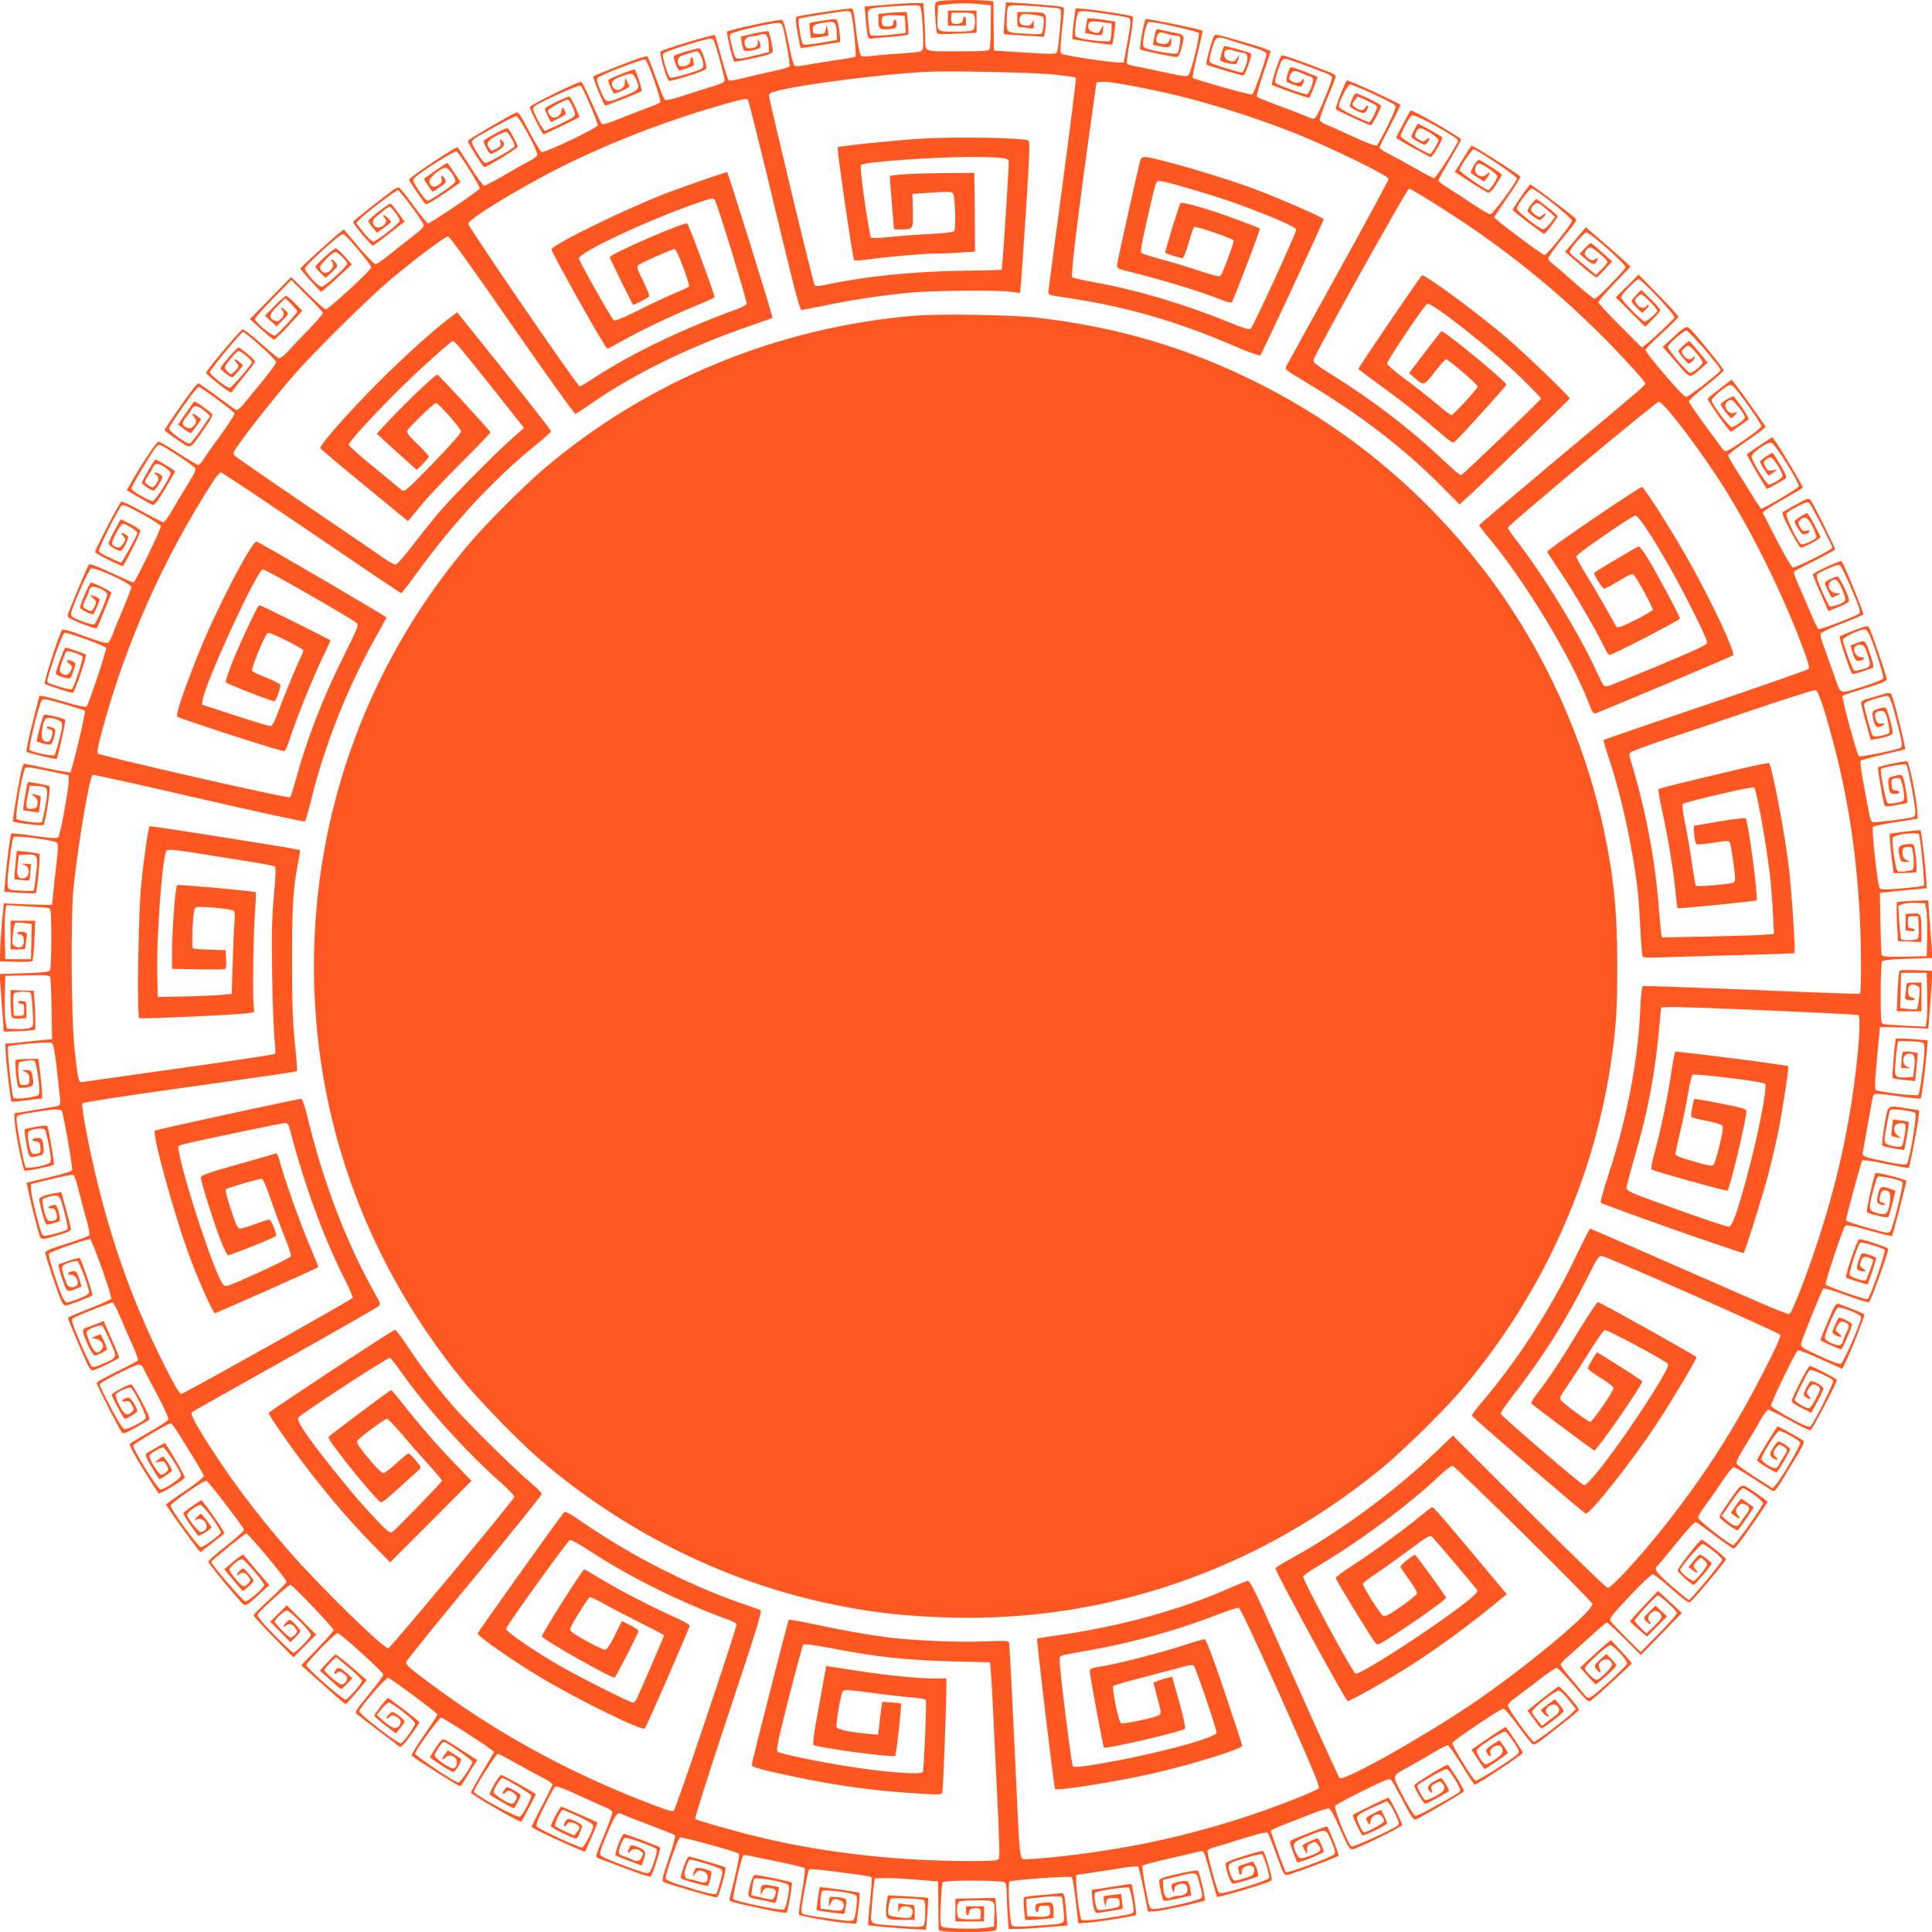
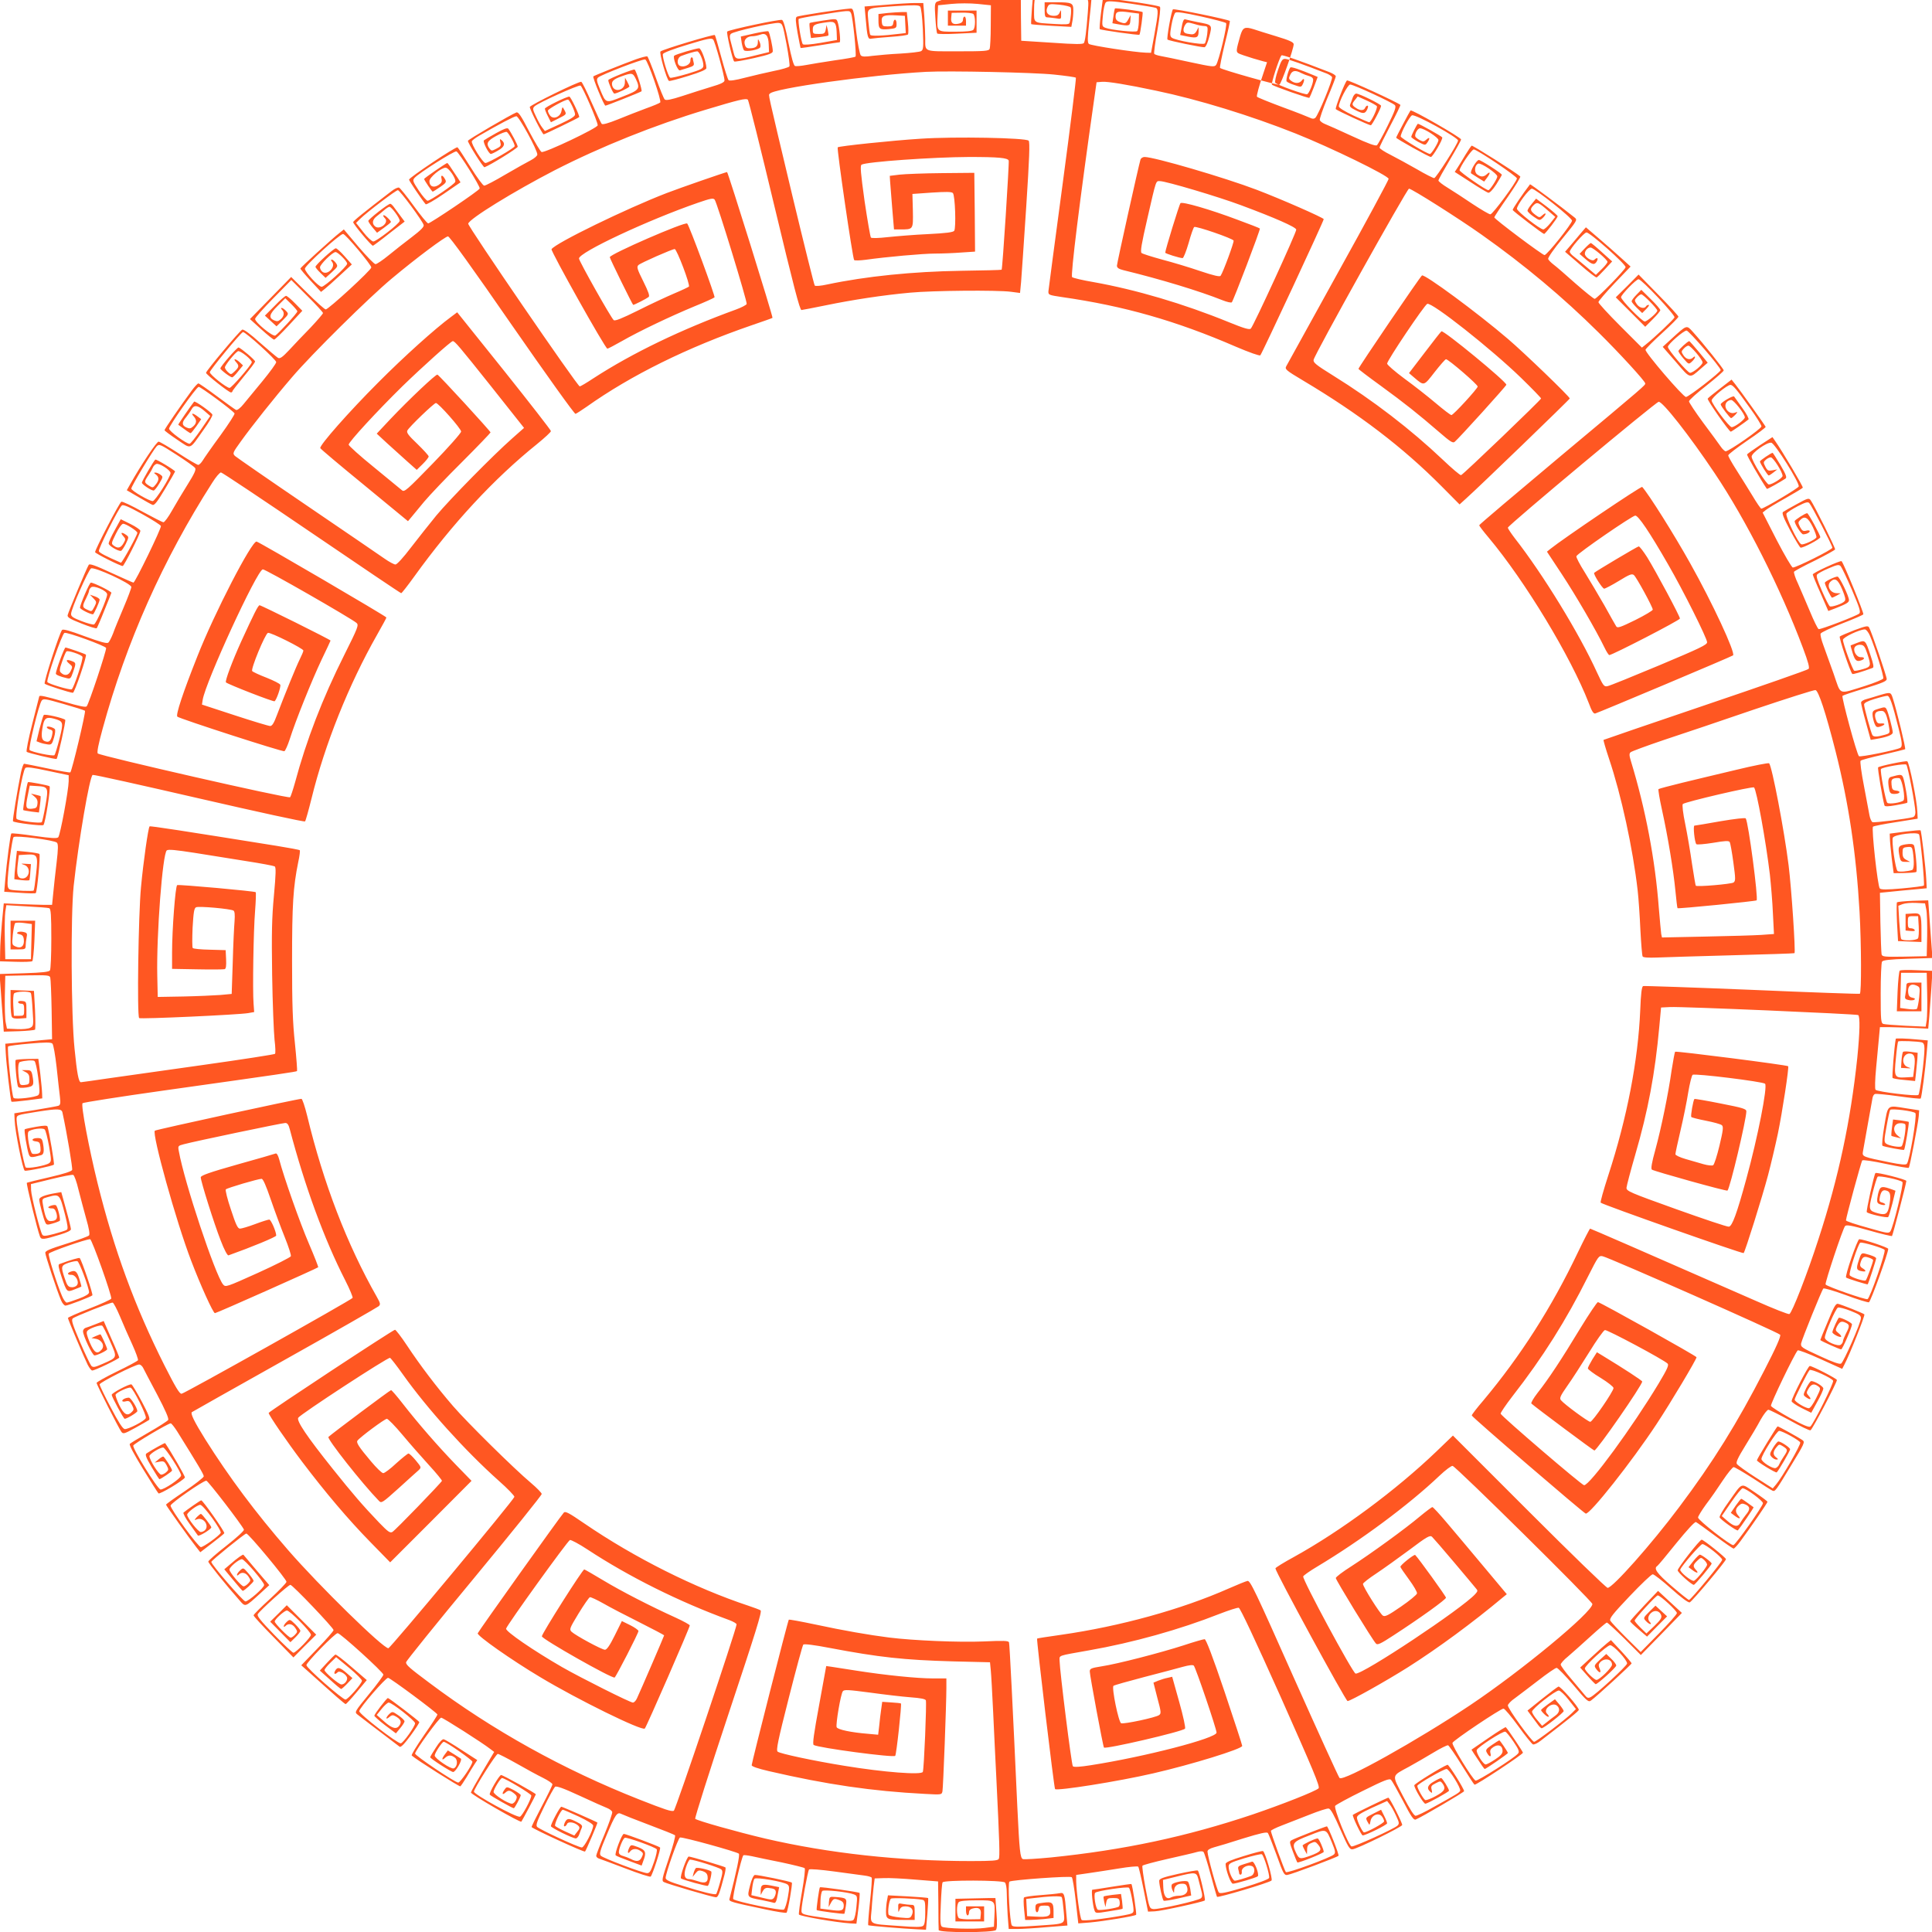
<svg xmlns="http://www.w3.org/2000/svg" version="1.0" width="1280pt" height="1280pt" viewBox="0 0 1280 1280" preserveAspectRatio="xMidYMid meet">
  <g transform="translate(0,1280) scale(0.1,-0.1)" fill="#ff5722" stroke="none">
-     <path d="M6208 12789 c-15 -8 -17 -22 -11 -107 3 -53 9 -100 12 -104 4 -4 64 -5 134 -1 l127 6 0 74 0 73 -95 0 -95 0 0 -50 0 -50 60 0 60 0 0 30 c0 17 -4 30 -10 30 -5 0 -10 -9 -10 -20 0 -13 -9 -22 -25 -26 -40 -10 -57 2 -53 38 l3 33 65 1 c36 1 71 -3 78 -8 15 -13 16 -90 0 -106 -8 -8 -49 -12 -120 -12 -125 0 -121 -3 -116 110 l3 65 88 9 c51 5 123 5 175 0 l87 -9 -1 -136 c0 -75 -4 -143 -7 -152 -6 -15 -30 -17 -211 -17 -230 0 -216 -6 -216 84 0 29 -3 94 -6 144 l-7 92 -55 0 c-31 0 -119 -5 -195 -12 l-139 -11 7 -76 c11 -130 15 -143 39 -137 11 2 69 8 129 12 59 4 110 11 113 16 3 5 3 40 -1 79 l-7 69 -33 0 c-17 0 -60 -3 -94 -6 l-61 -7 0 -41 c0 -59 7 -64 68 -59 49 5 52 7 52 34 0 34 -17 39 -22 7 -2 -19 -9 -23 -38 -23 -32 0 -35 3 -38 32 -4 39 14 46 99 41 l54 -3 3 -57 3 -57 -43 -5 c-111 -14 -187 -16 -192 -7 -4 5 -9 46 -13 90 -7 95 -24 86 187 101 112 7 147 7 156 -3 7 -7 14 -68 18 -149 5 -124 4 -138 -12 -147 -9 -5 -71 -12 -137 -16 -66 -3 -149 -11 -185 -15 -48 -7 -68 -6 -77 3 -7 7 -21 80 -31 162 -17 149 -18 150 -42 148 -60 -4 -341 -47 -351 -54 -10 -6 -8 -30 5 -106 10 -54 19 -99 20 -101 2 -1 59 7 127 18 68 11 127 20 132 20 8 0 -2 104 -14 136 -7 21 -9 21 -94 8 -48 -7 -89 -14 -91 -17 -2 -2 -1 -25 2 -52 l7 -47 56 6 c30 4 57 8 59 11 2 2 0 19 -4 37 l-8 33 -5 -30 c-6 -27 -10 -30 -46 -30 -38 0 -40 2 -40 29 0 32 10 37 96 49 50 7 59 -2 62 -64 l2 -54 -108 -19 c-64 -11 -112 -15 -118 -9 -10 10 -35 160 -27 168 3 3 59 14 124 24 215 34 212 34 222 14 12 -22 38 -280 30 -288 -3 -4 -66 -15 -139 -25 -73 -11 -159 -25 -190 -31 -32 -6 -65 -9 -72 -6 -9 3 -24 57 -43 152 -19 98 -33 149 -43 153 -15 6 -350 -65 -363 -77 -7 -6 35 -187 46 -198 3 -4 62 7 131 22 102 23 125 32 125 46 0 26 -21 123 -29 131 -3 4 -46 -3 -95 -14 l-88 -20 6 -42 c4 -22 11 -45 15 -49 13 -13 102 4 108 20 3 8 1 24 -5 36 -10 22 -11 21 -11 -4 -1 -28 -17 -39 -57 -39 -17 0 -25 7 -30 27 -8 30 15 53 52 53 13 0 35 5 50 10 38 15 55 -5 57 -66 l2 -49 -90 -22 c-128 -32 -132 -31 -145 20 -6 23 -15 58 -20 77 -7 25 -6 38 3 46 16 16 282 76 316 72 25 -3 27 -8 52 -140 14 -76 23 -142 19 -148 -4 -6 -50 -20 -102 -30 -52 -11 -139 -31 -193 -45 -64 -17 -102 -22 -108 -16 -5 5 -27 73 -48 151 -21 78 -40 145 -43 148 -7 6 -348 -96 -360 -109 -10 -9 41 -186 56 -195 4 -3 61 12 128 33 82 25 120 42 120 52 0 39 -34 131 -48 131 -20 0 -155 -40 -165 -49 -12 -12 23 -103 38 -97 7 2 32 10 55 17 35 11 40 16 36 33 -3 12 -6 24 -6 29 0 4 -4 7 -8 7 -5 0 -8 -10 -8 -22 1 -25 -40 -46 -68 -35 -25 10 -20 56 7 66 42 16 93 31 106 31 14 0 41 -60 41 -93 0 -21 -10 -27 -105 -56 -58 -17 -110 -29 -115 -26 -14 9 -54 140 -48 157 4 9 70 34 163 62 131 40 159 46 170 34 12 -13 75 -241 75 -271 0 -12 -25 -24 -87 -42 -49 -15 -135 -42 -192 -61 -74 -24 -108 -31 -117 -23 -6 5 -33 71 -59 145 -26 74 -52 137 -56 140 -5 3 -39 -6 -76 -19 -88 -32 -277 -108 -282 -113 -7 -6 71 -194 80 -194 8 0 225 86 239 95 7 5 -33 131 -45 144 -6 6 -175 -61 -175 -70 0 -17 32 -89 40 -89 17 0 100 40 100 47 -1 4 -7 19 -15 33 l-14 25 -1 -31 c0 -53 -71 -70 -84 -21 -7 28 7 42 64 62 67 24 73 23 93 -19 30 -64 24 -73 -88 -116 -115 -46 -110 -47 -150 49 -22 53 -24 66 -13 77 18 18 298 126 313 120 17 -6 110 -275 99 -285 -5 -5 -48 -23 -96 -40 -48 -18 -131 -50 -184 -72 -62 -25 -101 -36 -107 -30 -6 6 -36 70 -68 143 -32 73 -62 134 -68 136 -15 5 -341 -155 -341 -167 0 -16 83 -181 92 -181 7 0 228 107 235 114 6 6 -56 136 -65 136 -20 0 -162 -70 -162 -80 0 -6 9 -29 20 -50 l20 -40 50 25 c55 28 55 27 38 58 -12 22 -12 21 -18 -8 -7 -40 -55 -59 -76 -30 -8 10 -14 25 -14 32 0 11 113 73 133 73 10 0 47 -77 47 -98 0 -13 -27 -30 -100 -64 l-100 -46 -17 22 c-10 12 -29 46 -42 75 -22 45 -23 53 -10 66 21 22 291 144 305 138 13 -5 114 -239 114 -263 0 -18 -352 -185 -372 -177 -7 2 -44 64 -82 136 -54 105 -72 131 -85 126 -38 -15 -321 -180 -321 -188 0 -16 102 -178 110 -175 41 15 219 126 220 136 0 12 -41 90 -62 119 -7 8 -29 0 -81 -29 -40 -22 -76 -44 -81 -48 -9 -9 32 -90 46 -90 5 0 27 10 48 23 42 23 50 46 24 68 -13 11 -14 9 -9 -14 6 -22 2 -28 -26 -42 -31 -16 -33 -16 -46 1 -24 33 -15 51 44 83 32 18 63 29 70 27 12 -5 53 -77 53 -94 0 -12 -174 -112 -194 -112 -17 0 -96 127 -90 144 2 6 23 22 47 36 135 78 234 130 248 130 17 0 139 -223 139 -254 0 -8 -19 -25 -42 -37 -24 -12 -100 -55 -169 -95 -69 -41 -132 -74 -141 -74 -8 0 -48 54 -92 125 -43 69 -81 127 -85 129 -10 7 -321 -201 -321 -214 0 -8 84 -132 110 -163 4 -5 58 26 119 68 l112 77 -17 27 c-52 79 -67 101 -71 101 -7 0 -153 -100 -153 -106 0 -7 52 -84 57 -84 2 0 24 14 49 31 37 25 43 33 34 49 -16 31 -32 35 -25 7 5 -20 1 -29 -20 -43 -33 -21 -60 -9 -60 26 0 25 76 88 107 89 21 1 72 -75 64 -94 -6 -17 -166 -125 -183 -125 -7 0 -33 30 -58 67 -41 62 -43 68 -28 85 29 32 263 180 277 175 17 -7 159 -233 154 -246 -4 -14 -327 -231 -341 -231 -7 0 -50 53 -96 116 -46 64 -90 118 -97 121 -8 3 -31 -8 -51 -24 -190 -146 -253 -197 -253 -205 0 -13 122 -159 131 -156 5 2 54 38 109 82 l101 78 -24 32 c-13 17 -32 43 -43 58 -10 15 -23 28 -28 28 -15 0 -146 -103 -146 -114 1 -6 14 -26 30 -45 l28 -33 46 33 c25 18 46 35 46 39 0 4 -11 17 -25 30 -24 23 -37 16 -14 -7 28 -28 -35 -79 -66 -53 -23 19 -18 46 13 69 15 12 38 30 50 41 13 11 27 20 32 20 14 0 72 -79 68 -94 -4 -20 -155 -136 -175 -136 -10 1 -40 28 -66 62 l-48 61 28 28 c45 44 236 189 249 189 13 0 164 -204 171 -231 3 -12 -20 -35 -79 -80 -45 -34 -115 -89 -154 -121 -39 -32 -78 -58 -86 -58 -9 0 -59 52 -113 115 l-97 115 -26 -21 c-52 -40 -262 -232 -262 -238 0 -4 31 -41 68 -81 l69 -74 25 20 c13 10 59 51 102 91 l77 71 -47 53 c-26 30 -53 54 -59 54 -14 0 -135 -110 -135 -123 0 -4 15 -23 33 -40 l34 -33 42 38 c40 37 41 39 26 61 -9 12 -21 22 -27 22 -7 0 -6 -5 2 -15 27 -33 -32 -93 -65 -65 -8 7 -15 20 -15 29 0 19 83 101 103 101 16 0 77 -61 77 -77 0 -18 -149 -153 -169 -153 -21 0 -111 98 -111 120 0 20 231 230 253 230 16 0 187 -204 187 -222 0 -17 -284 -278 -302 -278 -7 0 -61 48 -121 108 l-108 107 -136 -139 -137 -140 75 -68 c41 -37 79 -68 85 -68 6 0 50 43 99 96 l88 95 -49 50 c-26 27 -53 49 -59 49 -6 0 -40 -29 -75 -66 l-65 -65 39 -36 38 -35 41 40 c40 40 41 42 22 62 -10 11 -23 20 -29 20 -6 0 -5 -5 2 -12 18 -18 15 -43 -8 -63 -17 -15 -24 -16 -45 -7 -37 17 -31 41 25 96 l50 50 40 -39 c22 -22 40 -43 40 -48 0 -11 -126 -148 -146 -160 -17 -9 -134 87 -134 110 0 8 54 69 120 136 l120 122 105 -105 c58 -57 105 -109 105 -114 0 -5 -37 -48 -82 -96 -46 -47 -109 -113 -141 -148 -46 -49 -62 -60 -75 -53 -9 5 -63 51 -120 101 -63 57 -108 90 -117 86 -16 -6 -240 -273 -240 -286 0 -11 151 -130 165 -130 5 0 10 3 10 8 0 4 34 47 75 97 41 49 75 94 75 100 0 10 -90 86 -109 93 -9 3 -121 -126 -121 -139 0 -9 66 -59 78 -59 5 0 23 18 40 40 l32 39 -22 21 c-27 25 -47 27 -25 2 23 -25 21 -34 -8 -62 -24 -23 -25 -23 -45 -5 -11 10 -20 24 -20 31 0 14 65 95 86 107 14 8 97 -59 92 -74 -9 -25 -134 -169 -147 -169 -20 0 -131 88 -131 104 0 14 208 266 220 266 18 0 220 -183 220 -199 0 -9 -41 -65 -91 -126 -50 -60 -106 -129 -126 -153 -20 -25 -41 -41 -49 -38 -7 3 -64 44 -127 91 -63 47 -118 85 -123 85 -5 -1 -25 -22 -44 -48 -71 -96 -180 -255 -180 -262 0 -4 38 -32 84 -63 97 -64 77 -72 175 66 35 48 61 93 58 100 -5 15 -115 93 -121 86 -21 -26 -107 -151 -105 -153 48 -36 77 -56 82 -56 3 0 20 21 38 46 l32 47 -24 18 c-31 24 -47 24 -26 1 22 -25 21 -45 -3 -67 -17 -15 -24 -16 -45 -7 -31 14 -32 33 -1 69 12 15 28 38 35 51 16 31 41 28 86 -11 l38 -33 -63 -92 c-35 -51 -68 -92 -74 -92 -22 0 -136 83 -136 100 0 19 178 272 196 277 10 3 226 -156 238 -176 3 -5 -39 -70 -94 -146 -56 -76 -108 -151 -117 -166 -10 -16 -23 -29 -30 -29 -6 0 -65 34 -129 76 -65 42 -124 77 -133 78 -13 1 -116 -153 -189 -283 l-22 -39 77 -45 c43 -25 85 -49 94 -52 12 -4 32 21 82 105 37 62 67 114 67 116 0 8 -124 83 -131 79 -10 -7 -89 -142 -89 -153 0 -11 61 -52 78 -52 5 0 22 21 37 46 26 44 26 46 8 59 -10 8 -25 14 -33 14 -12 0 -12 -2 3 -13 22 -17 22 -38 -2 -67 -18 -22 -19 -22 -45 -6 -32 21 -32 25 -3 68 13 19 26 42 30 52 3 9 14 20 22 23 19 8 95 -41 95 -60 0 -25 -102 -186 -118 -186 -23 0 -142 69 -142 83 0 16 145 256 168 280 17 17 23 14 132 -56 62 -40 117 -79 123 -88 7 -11 -6 -39 -50 -109 -33 -52 -79 -130 -103 -172 -24 -43 -50 -78 -57 -78 -7 0 -69 32 -139 70 -70 39 -133 69 -140 66 -12 -4 -174 -316 -174 -334 0 -8 166 -92 183 -92 9 0 117 215 117 233 0 7 -29 27 -65 45 l-65 32 -40 -73 c-22 -39 -40 -79 -40 -88 0 -14 57 -49 80 -49 6 0 20 21 33 46 21 45 22 46 3 60 -29 21 -42 17 -20 -7 17 -19 17 -23 3 -47 -18 -32 -37 -38 -64 -18 -19 14 -19 15 13 80 18 37 39 66 48 66 19 0 94 -48 94 -60 0 -16 -102 -201 -109 -198 -97 42 -142 65 -146 76 -5 15 130 285 152 303 9 8 44 -7 133 -56 67 -37 124 -73 126 -80 5 -13 -171 -375 -182 -375 -3 0 -69 29 -147 65 -105 49 -143 62 -149 53 -14 -22 -136 -314 -140 -334 -2 -14 15 -25 92 -55 52 -21 98 -35 101 -31 3 4 26 56 50 117 24 60 46 113 47 117 4 8 -117 68 -136 68 -9 0 -72 -147 -72 -166 0 -10 67 -44 86 -44 6 0 43 81 44 97 0 6 -14 16 -32 22 l-32 11 23 -24 c22 -23 22 -25 7 -55 -19 -35 -17 -35 -51 -19 -30 14 -31 22 -5 73 11 22 20 44 20 51 0 6 6 17 14 23 18 15 106 -23 106 -47 0 -27 -72 -193 -87 -199 -7 -3 -44 7 -83 22 -57 22 -70 31 -69 48 0 32 114 290 132 301 21 13 267 -100 267 -123 0 -9 -23 -70 -51 -136 -28 -66 -60 -143 -70 -172 -11 -28 -25 -56 -32 -61 -9 -7 -54 5 -154 42 -102 38 -145 50 -152 42 -18 -22 -123 -348 -115 -356 10 -9 169 -60 187 -60 11 0 95 246 86 253 -7 6 -126 47 -135 47 -8 0 -64 -152 -64 -173 0 -8 29 -20 72 -30 24 -6 27 -3 42 40 21 61 21 62 -10 74 -36 13 -42 4 -14 -19 21 -17 22 -20 8 -48 -14 -30 -41 -34 -65 -10 -10 9 -9 24 8 71 11 33 24 64 29 69 9 9 97 -20 106 -35 8 -13 -58 -210 -71 -216 -16 -5 -153 36 -161 48 -9 15 97 320 113 326 17 7 271 -86 276 -100 4 -14 -115 -373 -129 -387 -7 -7 -51 2 -146 30 -126 37 -168 46 -168 36 0 -2 -21 -84 -46 -181 -25 -98 -42 -181 -37 -186 8 -8 194 -52 198 -47 9 11 63 254 57 259 -15 13 -135 40 -142 32 -4 -4 -16 -45 -28 -91 l-20 -83 23 -9 c13 -5 36 -10 51 -12 25 -3 29 1 42 46 8 26 10 52 5 56 -14 13 -53 22 -53 12 0 -5 9 -12 21 -15 18 -5 20 -10 14 -39 -9 -39 -21 -49 -49 -38 -22 8 -25 38 -11 107 10 46 24 54 71 42 65 -18 66 -22 38 -134 -14 -55 -29 -104 -33 -108 -9 -9 -151 20 -165 34 -10 9 61 301 80 327 11 15 23 13 145 -22 74 -21 137 -41 142 -45 7 -7 -86 -397 -97 -408 -3 -3 -71 9 -151 26 -80 17 -150 31 -155 31 -5 0 -14 -26 -21 -57 -23 -113 -57 -318 -53 -324 6 -10 194 -33 202 -25 12 13 50 251 40 257 -11 7 -139 31 -143 27 -6 -5 -35 -181 -31 -185 2 -2 26 -6 54 -10 l50 -6 7 52 c4 29 5 54 4 56 -2 2 -18 6 -34 10 l-30 7 23 -19 c17 -14 23 -27 20 -49 -3 -25 -8 -29 -36 -32 -41 -4 -45 7 -28 88 l13 65 49 -3 c74 -4 76 -10 55 -130 -10 -57 -21 -106 -24 -109 -11 -10 -156 8 -167 22 -13 15 39 318 58 337 8 8 48 3 149 -19 l138 -29 0 -40 c-1 -60 -56 -357 -69 -371 -8 -9 -44 -7 -159 9 -81 12 -149 19 -152 16 -6 -6 -31 -192 -40 -304 l-7 -82 102 -7 c55 -4 104 -5 107 -2 9 9 32 251 24 259 -3 4 -39 10 -78 14 l-71 7 -6 -54 c-3 -30 -7 -72 -9 -94 l-2 -40 48 -6 c27 -3 50 -3 52 0 1 4 5 29 6 56 l4 50 -35 2 c-35 2 -35 2 -7 -8 44 -17 33 -89 -14 -89 -32 0 -40 24 -32 91 l8 64 51 3 c73 4 77 -3 63 -129 -6 -57 -13 -106 -16 -109 -5 -6 -132 -1 -155 6 -13 4 -18 16 -18 42 0 67 30 296 40 306 13 13 271 -20 287 -37 9 -9 9 -39 -2 -132 -8 -66 -18 -156 -22 -200 l-8 -80 -50 0 c-27 0 -99 3 -160 5 l-110 5 -12 -125 c-6 -69 -12 -155 -12 -192 l-1 -67 102 -3 c57 -2 107 0 112 4 4 3 11 65 14 137 l5 131 -82 0 -81 0 0 -95 0 -95 50 0 c46 0 50 2 50 24 0 13 3 37 6 54 6 27 3 32 -19 37 -14 4 -32 3 -39 -1 -9 -6 -6 -10 12 -14 19 -4 26 -13 28 -36 4 -42 -19 -61 -54 -45 -25 11 -25 13 -19 79 4 37 11 71 15 76 5 4 31 5 59 1 l52 -7 -3 -116 -3 -117 -85 0 -85 0 -3 135 c-2 74 0 155 3 179 l7 44 135 -8 c75 -4 142 -9 149 -12 11 -4 14 -46 14 -202 0 -108 -4 -202 -9 -210 -7 -10 -49 -15 -171 -19 l-163 -5 8 -106 c4 -58 10 -144 14 -191 l6 -85 100 3 c55 2 103 7 107 10 3 4 3 63 0 132 l-7 125 -77 3 -78 3 0 -83 c0 -46 4 -89 9 -96 5 -9 24 -12 52 -10 l44 3 0 55 c0 53 -1 55 -28 58 -15 2 -27 -1 -27 -7 0 -6 9 -11 20 -11 17 0 20 -7 20 -40 0 -39 -1 -40 -34 -40 l-34 0 -4 68 c-2 37 0 73 5 80 11 14 103 17 111 3 4 -5 9 -56 12 -114 7 -100 6 -105 -15 -116 -12 -7 -51 -11 -88 -9 l-67 3 -8 40 c-5 21 -7 100 -6 175 l3 135 147 3 c133 2 147 1 151 -15 3 -10 7 -106 9 -213 l3 -195 -77 -7 c-43 -5 -113 -11 -155 -16 l-78 -7 3 -60 c3 -67 32 -318 38 -324 1 -2 48 2 104 9 l100 13 -1 31 c0 17 -6 76 -12 131 l-13 100 -72 -1 c-40 -1 -75 -4 -78 -7 -7 -7 7 -162 16 -177 5 -8 22 -9 54 -5 50 8 53 15 40 84 -6 27 -11 31 -38 31 l-31 0 25 -13 c19 -10 25 -20 25 -47 0 -32 -3 -35 -31 -38 -29 -3 -32 0 -37 30 -10 67 -8 118 5 122 31 10 86 14 96 7 7 -4 18 -54 25 -110 11 -85 11 -105 1 -116 -16 -15 -152 -31 -164 -19 -12 12 -45 332 -36 341 4 4 69 13 144 19 102 9 140 9 149 0 7 -6 19 -76 28 -156 9 -80 18 -169 22 -197 5 -42 3 -54 -10 -59 -8 -3 -77 -15 -154 -28 l-138 -22 2 -46 c2 -70 54 -329 67 -334 12 -5 184 31 193 40 5 4 -30 211 -42 252 -2 8 -23 8 -74 -1 -39 -7 -74 -14 -77 -17 -6 -6 15 -132 27 -166 9 -23 16 -23 82 -5 18 5 21 29 11 82 -5 26 -11 31 -35 31 -37 0 -47 -18 -12 -22 24 -3 28 -8 31 -39 3 -30 -1 -37 -18 -42 -12 -3 -28 -3 -35 -1 -17 7 -40 133 -26 147 17 17 95 27 107 14 7 -7 19 -57 29 -111 16 -93 16 -100 1 -112 -23 -17 -145 -39 -156 -28 -10 10 -60 273 -60 315 0 33 -3 31 140 54 135 21 159 20 164 -7 30 -138 68 -368 64 -379 -4 -10 -58 -27 -149 -48 -79 -18 -147 -35 -151 -37 -6 -4 70 -314 87 -357 9 -22 24 -20 135 14 43 13 70 26 70 35 0 7 -14 66 -32 130 l-32 116 -35 -6 c-72 -12 -111 -27 -111 -43 0 -21 30 -134 41 -154 7 -15 14 -15 48 -5 22 6 43 15 47 18 7 8 -14 96 -26 103 -9 6 -50 -6 -50 -14 0 -4 10 -7 22 -7 17 1 24 -7 32 -32 10 -37 -1 -52 -41 -52 -23 0 -35 28 -49 112 -6 35 -5 37 32 47 79 22 79 22 115 -117 18 -72 21 -95 11 -100 -6 -5 -44 -16 -83 -27 -58 -15 -72 -16 -79 -5 -15 25 -73 255 -74 295 l-1 40 134 33 c74 18 140 31 146 28 7 -2 23 -46 35 -98 13 -51 36 -138 51 -192 19 -65 25 -103 19 -111 -5 -6 -73 -31 -150 -55 -108 -34 -140 -47 -140 -60 0 -17 77 -251 105 -316 8 -19 21 -34 29 -34 17 0 167 58 178 68 6 6 -71 234 -84 247 -4 4 -62 -13 -135 -40 -9 -3 -5 -26 14 -82 35 -105 36 -106 86 -86 23 9 44 17 46 19 1 1 -5 25 -14 53 -16 50 -27 57 -59 45 -23 -9 -20 -21 6 -20 30 1 56 -48 37 -70 -7 -8 -23 -14 -37 -12 -21 2 -28 13 -43 58 -27 80 -25 86 26 104 25 8 51 13 58 10 13 -4 77 -177 77 -206 0 -11 -22 -25 -68 -42 -37 -14 -73 -26 -80 -26 -7 0 -21 19 -31 43 -35 82 -93 268 -88 281 5 12 246 96 274 96 12 0 146 -377 140 -394 -3 -6 -68 -36 -146 -66 -78 -30 -141 -58 -141 -62 0 -9 108 -264 131 -310 11 -21 24 -38 30 -38 18 0 179 78 179 86 0 4 -23 61 -52 125 l-51 117 -51 -20 c-28 -11 -59 -23 -68 -25 -10 -3 -18 -13 -18 -23 0 -29 62 -160 76 -160 18 0 84 32 84 41 0 10 -40 99 -45 99 -2 0 -16 -6 -31 -12 l-28 -13 29 -5 c40 -7 61 -47 38 -72 -30 -33 -48 -22 -78 47 -20 49 -25 68 -16 78 14 17 86 41 98 34 6 -4 29 -50 52 -103 49 -111 51 -106 -47 -149 -54 -24 -65 -26 -77 -14 -7 8 -41 79 -75 158 -50 118 -59 146 -48 156 14 13 246 105 264 105 6 0 28 -42 49 -92 21 -51 58 -135 82 -187 23 -51 40 -98 37 -103 -4 -6 -67 -40 -140 -75 -74 -36 -134 -70 -134 -75 0 -12 145 -297 164 -324 12 -16 19 -14 92 26 43 24 84 47 91 52 9 7 -3 38 -47 121 -33 62 -64 113 -69 115 -14 5 -131 -57 -131 -69 0 -13 79 -159 86 -159 15 0 84 42 84 51 0 20 -43 89 -56 89 -20 0 -44 -11 -44 -21 0 -5 11 -7 24 -3 20 5 27 0 40 -24 14 -28 14 -32 0 -46 -30 -31 -52 -19 -84 45 -16 34 -27 65 -24 70 10 16 86 51 100 45 18 -7 107 -184 100 -201 -7 -19 -118 -76 -140 -73 -13 2 -42 47 -92 143 -41 77 -74 146 -74 153 0 13 236 132 262 132 8 0 20 -10 26 -22 6 -13 48 -92 93 -177 56 -107 79 -159 73 -169 -5 -7 -62 -44 -127 -81 -65 -37 -122 -72 -127 -77 -6 -6 28 -69 86 -164 52 -85 99 -159 104 -164 8 -8 163 84 175 105 4 5 -90 168 -131 228 -2 3 -83 -42 -123 -68 -11 -7 -5 -25 33 -90 27 -45 50 -81 52 -81 9 0 84 51 84 57 0 13 -51 93 -59 93 -5 0 -19 -9 -32 -20 l-24 -20 32 6 c27 5 33 2 47 -24 14 -27 14 -31 -3 -46 -10 -9 -25 -16 -33 -16 -16 0 -78 98 -78 123 0 14 69 57 91 57 15 -1 119 -163 119 -185 0 -19 -116 -97 -137 -93 -21 4 -187 273 -180 291 5 13 231 147 248 147 5 0 24 -24 42 -52 139 -223 177 -286 177 -299 -1 -8 -57 -52 -125 -98 -69 -46 -125 -86 -125 -90 0 -6 153 -221 201 -282 l26 -33 77 59 c42 32 79 62 82 67 5 8 -142 218 -153 218 -5 0 -97 -64 -117 -81 -5 -4 13 -38 40 -75 27 -38 52 -72 55 -77 6 -9 88 41 89 54 0 9 -61 89 -69 89 -4 0 -16 -10 -27 -21 -19 -22 -19 -22 4 -14 42 13 80 -43 50 -73 -7 -7 -19 -12 -28 -12 -17 0 -90 93 -90 115 0 15 67 65 87 65 20 0 144 -170 135 -186 -12 -21 -114 -94 -131 -94 -18 0 -201 251 -201 275 0 15 215 165 237 165 11 0 238 -296 249 -324 3 -7 -49 -54 -116 -107 -66 -51 -120 -99 -120 -105 0 -10 116 -154 208 -258 38 -44 35 -45 136 47 l60 55 -84 98 c-46 55 -85 101 -87 103 -3 5 -39 -20 -87 -62 l-40 -34 59 -71 c33 -40 61 -72 63 -72 10 0 72 57 72 66 0 6 -15 28 -34 50 -34 39 -34 39 -55 20 -12 -11 -21 -24 -21 -30 0 -6 5 -5 12 2 19 19 46 14 64 -13 16 -24 16 -27 -1 -45 -10 -11 -24 -20 -31 -20 -15 0 -94 93 -94 111 0 17 63 69 83 69 17 0 147 -152 147 -171 0 -18 -104 -109 -124 -109 -15 0 -226 244 -226 262 0 9 220 187 232 188 15 0 269 -306 266 -320 -2 -9 -51 -60 -110 -114 -60 -54 -108 -103 -108 -108 0 -6 59 -70 132 -144 l132 -135 75 76 76 75 -97 97 -98 98 -55 -55 -55 -54 67 -68 67 -68 33 32 c18 18 33 37 33 43 0 6 -16 26 -35 45 -34 33 -35 33 -55 15 -11 -10 -20 -23 -20 -29 0 -6 5 -5 12 2 19 19 46 14 64 -13 16 -24 16 -27 -1 -45 -10 -11 -23 -20 -29 -20 -13 0 -106 94 -106 107 0 15 65 73 81 73 19 0 159 -141 159 -161 0 -17 -100 -119 -116 -119 -6 0 -64 54 -128 120 -91 94 -115 124 -108 136 14 24 202 194 216 194 14 0 286 -285 286 -300 0 -6 -48 -61 -107 -122 l-107 -111 45 -40 c179 -161 243 -217 249 -217 4 0 37 36 73 79 l67 80 -100 86 c-55 48 -103 85 -108 83 -4 -1 -29 -26 -55 -54 l-48 -52 68 -61 c37 -34 70 -61 73 -61 4 0 22 16 41 36 l34 36 -39 34 c-45 39 -61 42 -76 14 -11 -21 -1 -27 17 -9 14 14 63 -17 63 -40 0 -20 -19 -41 -38 -41 -17 0 -112 81 -112 95 0 6 17 28 39 49 l38 37 87 -72 c48 -40 86 -78 84 -85 -5 -24 -93 -123 -109 -124 -20 0 -259 209 -259 228 0 18 189 212 207 212 18 0 303 -259 303 -275 0 -7 -43 -66 -96 -130 -94 -115 -96 -118 -76 -134 16 -13 96 -74 279 -213 8 -7 30 15 73 73 33 45 59 85 58 90 -3 8 -200 159 -208 159 -8 0 -90 -107 -90 -117 0 -4 32 -33 71 -63 l72 -54 28 34 c16 19 29 39 29 46 0 6 -18 24 -40 39 -39 27 -41 27 -60 10 -11 -10 -20 -23 -20 -28 0 -6 9 -2 19 7 15 13 24 15 38 7 36 -19 46 -37 31 -60 -19 -31 -48 -25 -102 23 l-50 44 33 41 c18 22 39 41 46 41 22 0 175 -120 175 -137 0 -21 -80 -133 -95 -133 -25 0 -275 194 -275 213 0 20 175 222 191 221 15 -1 322 -229 327 -243 1 -4 -38 -65 -88 -136 -49 -71 -87 -132 -82 -136 25 -24 316 -208 322 -204 4 3 23 31 42 62 19 32 42 70 52 85 l18 27 -104 67 c-56 37 -110 69 -118 71 -9 2 -29 -18 -52 -55 -21 -32 -38 -61 -38 -64 0 -9 139 -98 152 -98 17 0 63 81 51 89 -5 3 -26 17 -47 30 l-39 24 -18 -24 c-24 -31 -24 -47 -1 -26 22 21 41 21 66 2 21 -16 16 -62 -8 -71 -18 -7 -126 66 -126 85 0 17 49 91 60 91 17 0 190 -121 190 -132 -1 -22 -80 -138 -94 -138 -21 0 -286 178 -286 192 1 20 159 238 173 238 12 0 277 -169 326 -208 l25 -19 -77 -130 c-42 -71 -77 -134 -77 -139 0 -13 327 -201 334 -193 7 9 96 177 96 181 0 7 -218 128 -230 128 -12 0 -82 -119 -75 -130 5 -8 150 -90 159 -90 6 0 46 75 46 87 0 4 -21 19 -46 33 -45 23 -47 24 -60 5 -21 -28 -17 -41 5 -21 20 18 31 16 63 -11 13 -12 15 -20 6 -39 -6 -13 -18 -24 -26 -24 -27 0 -122 61 -122 78 0 17 46 92 56 92 19 0 194 -105 194 -116 0 -23 -59 -134 -75 -140 -21 -9 -305 147 -305 166 0 19 146 250 158 250 6 0 63 -29 125 -64 61 -35 140 -78 175 -95 34 -17 62 -36 62 -43 0 -6 -32 -72 -71 -146 -39 -74 -69 -135 -67 -137 19 -17 348 -168 354 -162 7 7 85 190 82 192 -9 7 -232 105 -239 105 -9 0 -69 -112 -69 -129 0 -10 144 -81 165 -81 7 0 18 12 23 28 5 15 13 35 17 44 5 13 -3 22 -34 37 -52 27 -65 26 -79 -4 -7 -16 -8 -25 -1 -25 5 0 12 7 16 16 6 17 46 12 70 -8 17 -14 16 -22 -5 -47 l-17 -22 -60 27 c-33 15 -63 32 -67 37 -7 12 38 107 51 107 4 0 51 -20 105 -45 59 -28 96 -51 96 -60 0 -31 -59 -145 -75 -145 -23 0 -282 120 -297 137 -9 12 0 37 48 135 32 66 65 124 71 130 9 7 55 -9 165 -60 84 -39 165 -75 181 -81 15 -6 30 -17 33 -25 3 -7 -20 -73 -50 -146 -31 -73 -56 -138 -56 -145 0 -7 8 -15 17 -18 10 -3 90 -33 177 -66 88 -34 163 -58 167 -54 14 17 69 187 62 193 -10 9 -227 90 -240 90 -13 0 -63 -132 -54 -142 3 -4 43 -20 89 -37 l83 -31 10 28 c23 59 18 74 -33 94 -46 17 -48 17 -58 -2 -15 -28 -12 -49 4 -27 16 21 45 22 71 3 17 -12 18 -18 7 -40 -13 -29 -34 -33 -73 -12 -14 7 -37 16 -52 20 -17 4 -27 13 -27 25 0 23 26 88 39 95 11 7 203 -62 212 -76 4 -6 -4 -44 -18 -84 -21 -61 -28 -74 -46 -74 -28 0 -288 98 -306 115 -12 11 -6 33 39 139 57 136 69 153 97 138 10 -5 92 -38 183 -72 91 -34 168 -65 172 -69 5 -4 -14 -73 -41 -154 -45 -133 -48 -148 -33 -156 24 -13 326 -101 345 -101 15 0 24 24 57 149 6 23 9 46 6 49 -7 6 -225 71 -243 72 -12 0 -61 -136 -51 -145 9 -9 172 -54 178 -49 10 11 29 89 22 95 -15 12 -95 30 -102 22 -4 -4 -11 -19 -15 -33 l-6 -25 19 24 c16 20 23 22 48 14 20 -7 30 -17 32 -35 5 -38 -16 -49 -63 -32 -22 7 -47 14 -56 14 -34 0 -42 26 -24 80 9 27 21 50 26 50 25 0 195 -53 207 -65 12 -10 10 -25 -7 -85 -11 -40 -23 -75 -26 -78 -7 -8 -90 12 -222 54 -86 26 -113 39 -113 52 0 31 82 263 95 268 14 6 375 -94 390 -107 8 -8 -16 -121 -62 -300 -5 -17 9 -21 237 -69 74 -16 138 -26 141 -22 9 10 41 193 35 199 -7 8 -229 53 -245 51 -9 -2 -22 -30 -32 -71 -20 -79 -22 -77 80 -96 34 -7 69 -15 76 -17 14 -6 20 8 30 67 l7 36 -54 11 c-58 11 -68 6 -68 -38 l0 -25 13 25 c10 18 20 24 38 22 39 -4 49 -10 49 -30 0 -10 -6 -26 -12 -35 -12 -15 -18 -15 -82 1 l-68 16 6 50 c3 27 10 54 15 59 12 12 194 -20 218 -38 13 -10 14 -21 3 -83 -7 -40 -19 -77 -26 -83 -13 -11 -319 52 -336 69 -8 8 54 277 67 290 2 3 28 0 57 -6 29 -7 118 -25 197 -41 79 -17 148 -34 152 -38 5 -5 -3 -73 -17 -152 -14 -79 -23 -149 -21 -155 5 -11 247 -53 342 -59 l39 -2 13 99 c7 55 10 102 8 105 -7 6 -258 42 -263 37 -5 -6 -25 -146 -21 -151 6 -5 180 -28 183 -24 2 2 6 25 10 51 8 52 5 54 -69 60 -39 3 -40 2 -43 -32 l-2 -35 15 28 c17 30 22 31 59 17 19 -7 26 -17 26 -35 0 -34 -16 -39 -92 -28 l-63 8 1 54 c1 29 6 57 12 63 10 10 170 -7 210 -23 22 -9 23 -12 16 -82 -3 -39 -12 -78 -19 -86 -11 -11 -37 -10 -161 8 -181 26 -184 27 -184 54 0 36 42 261 50 271 5 5 78 -1 167 -13 87 -12 177 -24 200 -27 24 -3 45 -9 48 -14 3 -4 -2 -76 -11 -160 -9 -83 -14 -153 -12 -155 4 -4 234 -23 323 -27 l60 -3 9 103 c4 57 7 105 5 107 -2 2 -63 7 -135 11 l-131 7 -6 -33 c-4 -18 -7 -52 -7 -75 0 -51 8 -55 118 -55 l72 0 0 50 c0 46 -2 50 -24 50 -13 0 -38 3 -55 6 -30 6 -31 5 -30 -27 0 -31 1 -32 9 -11 7 16 18 22 38 22 41 0 58 -23 44 -56 -11 -24 -14 -24 -79 -18 -38 4 -71 12 -75 18 -9 14 2 99 15 107 10 7 164 1 205 -7 21 -4 22 -10 22 -83 0 -56 -4 -82 -14 -90 -11 -9 -49 -10 -158 -1 -210 15 -192 4 -183 113 3 51 10 117 13 147 l7 55 60 2 c33 2 128 -3 210 -10 l150 -12 2 -155 c0 -85 1 -161 2 -167 1 -19 364 -18 379 0 8 9 9 46 4 113 l-7 99 -42 0 c-24 -1 -83 -2 -133 -3 l-90 -2 0 -75 0 -75 95 0 95 0 0 50 0 50 -60 0 -60 0 0 -30 c0 -16 5 -30 10 -30 6 0 10 9 10 20 0 13 9 22 25 26 40 10 57 -2 53 -38 l-3 -33 -65 -1 c-36 -1 -71 3 -77 8 -16 13 -17 90 -1 106 8 8 49 12 120 12 125 0 121 3 116 -110 l-3 -65 -60 -8 c-71 -10 -265 -4 -284 8 -11 6 -13 37 -8 146 3 76 8 143 12 148 9 16 397 15 413 -1 7 -7 12 -37 12 -68 0 -32 3 -98 6 -148 l7 -92 55 0 c31 0 119 5 195 12 l139 11 -7 76 c-11 137 -14 144 -45 138 -15 -3 -73 -9 -129 -13 -56 -4 -104 -11 -107 -16 -3 -5 -3 -40 1 -79 l7 -69 33 0 c17 0 60 3 94 6 l61 7 0 41 c0 61 -8 68 -68 60 -49 -6 -52 -8 -52 -35 0 -34 17 -39 22 -7 2 19 9 23 38 23 32 0 35 -3 38 -32 4 -39 -14 -46 -99 -41 l-54 3 -3 57 -3 57 43 5 c111 14 187 16 192 7 4 -5 9 -46 13 -90 7 -95 25 -85 -187 -100 -113 -8 -147 -8 -156 2 -13 14 -29 283 -16 291 18 11 403 39 413 29 5 -5 17 -76 26 -157 l17 -149 76 6 c90 8 298 42 307 51 5 5 -24 196 -31 204 -2 1 -59 -7 -127 -18 -68 -11 -127 -20 -132 -20 -8 0 2 -104 14 -136 7 -21 9 -21 95 -7 48 7 89 15 91 17 2 1 0 24 -3 51 l-7 47 -56 -6 c-30 -4 -57 -8 -59 -11 -2 -2 0 -19 4 -37 l8 -33 5 30 c6 27 10 30 46 30 34 0 40 -3 43 -24 2 -13 0 -27 -5 -32 -10 -10 -123 -28 -139 -22 -15 6 -30 102 -18 113 13 13 215 43 224 33 9 -9 30 -114 30 -149 0 -19 -8 -23 -62 -33 -141 -26 -273 -40 -282 -31 -11 11 -35 188 -36 256 l0 42 83 12 c45 6 136 21 201 31 65 11 122 16 127 12 4 -4 20 -73 36 -153 l29 -145 45 2 c45 2 318 62 331 72 7 6 -35 187 -46 198 -3 4 -62 -7 -131 -22 -102 -23 -125 -32 -125 -46 0 -26 21 -123 29 -131 3 -4 46 3 95 14 l88 20 -6 42 c-4 22 -11 45 -15 49 -13 13 -102 -4 -108 -20 -3 -8 -1 -24 5 -36 10 -21 11 -21 11 -1 1 28 20 44 53 44 22 0 29 -6 34 -27 8 -32 -15 -53 -59 -53 -15 0 -38 -5 -49 -11 -30 -16 -49 8 -51 67 l-2 49 90 22 c128 32 132 31 145 -19 6 -24 15 -59 20 -78 7 -25 6 -38 -3 -46 -16 -16 -282 -76 -316 -72 -25 3 -27 8 -52 140 -14 76 -23 142 -20 147 3 5 78 25 166 45 88 20 176 40 195 46 21 6 38 6 43 1 6 -6 27 -73 48 -151 21 -78 40 -144 42 -147 8 -7 345 93 361 108 10 9 -41 186 -56 195 -4 3 -61 -12 -128 -33 -83 -25 -120 -41 -120 -52 0 -39 34 -131 48 -131 20 0 155 40 165 49 12 12 -23 103 -38 97 -7 -2 -32 -10 -55 -17 -35 -11 -40 -16 -36 -33 3 -12 6 -24 6 -28 0 -5 4 -8 10 -8 5 0 9 10 7 22 -2 24 38 46 67 35 25 -10 20 -56 -6 -66 -43 -16 -94 -31 -107 -31 -14 0 -41 60 -41 93 0 21 10 27 105 56 58 17 110 29 115 26 14 -9 54 -140 48 -157 -4 -9 -69 -33 -164 -62 -126 -37 -160 -44 -169 -34 -12 13 -75 242 -75 271 0 11 15 20 43 28 23 6 111 32 194 59 114 35 155 44 163 36 5 -7 31 -73 58 -147 44 -123 50 -134 71 -131 23 2 330 117 339 127 6 6 -69 195 -77 195 -8 0 -211 -79 -232 -91 -17 -9 -17 -13 7 -77 14 -37 27 -69 29 -71 6 -6 175 61 175 70 0 17 -32 89 -40 89 -17 0 -100 -40 -100 -47 1 -4 7 -19 15 -33 l14 -25 1 31 c0 24 6 34 27 43 24 11 29 10 45 -9 30 -36 21 -48 -52 -75 -67 -24 -73 -23 -93 19 -30 64 -24 73 88 116 115 46 110 47 150 -49 22 -54 24 -66 13 -77 -21 -21 -309 -127 -319 -117 -8 8 -99 258 -99 273 0 4 33 21 73 36 39 15 121 47 182 71 60 24 118 43 128 41 13 -2 35 -42 77 -138 51 -116 62 -135 81 -132 32 3 329 149 329 161 0 16 -83 181 -92 181 -7 0 -228 -107 -235 -114 -6 -6 56 -136 65 -136 20 0 162 70 162 80 0 6 -9 29 -20 50 l-20 40 -50 -25 c-55 -28 -55 -27 -38 -58 12 -22 12 -21 18 8 7 40 55 59 76 30 8 -10 14 -25 14 -32 0 -11 -113 -73 -133 -73 -10 0 -47 77 -47 98 0 14 25 30 100 65 l100 45 17 -22 c10 -12 29 -46 42 -75 21 -45 23 -53 10 -66 -21 -21 -291 -144 -305 -138 -20 7 -119 253 -108 269 5 7 87 52 183 99 143 71 176 84 187 73 7 -7 43 -71 80 -141 52 -101 70 -127 83 -122 38 15 321 181 321 188 0 16 -102 178 -110 175 -40 -15 -219 -126 -220 -136 0 -20 61 -122 73 -122 15 0 157 79 157 86 0 13 -44 84 -52 84 -5 0 -27 -10 -48 -23 -42 -23 -50 -46 -24 -68 13 -11 14 -9 9 14 -6 22 -2 28 26 42 31 16 33 16 46 -1 24 -33 15 -51 -44 -83 -32 -18 -63 -29 -70 -27 -12 5 -53 77 -53 94 0 12 174 112 194 112 17 0 96 -127 90 -144 -5 -12 -17 -20 -174 -107 -57 -33 -112 -59 -121 -59 -11 0 -38 43 -83 129 -76 147 -79 132 39 196 39 21 110 63 159 92 49 30 94 52 100 50 6 -3 47 -61 90 -131 43 -69 81 -128 85 -130 8 -6 321 201 321 212 0 6 -100 156 -114 169 -2 2 -54 -30 -115 -72 l-112 -77 17 -27 c52 -79 67 -101 71 -101 7 0 153 100 153 106 0 7 -52 84 -57 84 -2 0 -24 -14 -49 -31 -37 -25 -43 -33 -34 -49 16 -31 32 -35 25 -7 -5 20 -1 29 20 43 33 21 60 9 60 -27 0 -17 -13 -32 -50 -56 -27 -18 -55 -33 -62 -33 -17 0 -66 79 -59 96 8 20 173 127 189 121 7 -2 32 -33 55 -67 35 -52 40 -66 29 -78 -22 -28 -268 -184 -281 -179 -20 8 -159 235 -153 250 7 18 319 227 338 227 8 0 52 -53 98 -116 46 -64 90 -118 97 -121 8 -3 31 8 51 24 191 147 253 197 253 205 0 18 -123 159 -135 154 -6 -2 -55 -39 -108 -81 l-97 -78 23 -31 c13 -17 32 -43 43 -58 10 -15 23 -28 28 -28 15 0 146 103 146 114 -1 6 -14 26 -30 45 l-28 33 -46 -33 c-25 -18 -46 -35 -46 -39 0 -4 11 -17 25 -30 24 -23 37 -16 14 7 -28 28 35 79 66 53 23 -19 18 -47 -11 -67 -14 -10 -39 -29 -56 -43 l-31 -24 -33 39 c-19 22 -34 47 -34 55 0 19 154 140 178 140 9 -1 39 -28 65 -62 l48 -61 -28 -28 c-45 -44 -236 -189 -249 -189 -15 0 -174 219 -174 241 0 8 21 31 48 49 26 19 95 72 154 117 59 46 113 83 121 83 8 0 58 -52 112 -115 86 -103 99 -114 115 -102 33 23 270 240 270 247 0 3 -31 40 -68 80 l-69 74 -25 -20 c-13 -10 -59 -51 -102 -91 l-77 -71 47 -53 c26 -30 51 -55 55 -57 9 -4 133 107 137 123 1 6 -13 26 -32 44 l-34 33 -42 -38 c-39 -37 -40 -40 -25 -61 22 -31 37 -29 23 2 -8 18 -8 28 1 39 29 35 81 26 81 -13 0 -19 -83 -101 -103 -101 -15 0 -77 61 -77 76 0 19 147 154 168 154 22 0 112 -97 112 -121 0 -15 -209 -208 -242 -223 -15 -8 -24 -5 -36 11 -10 12 -50 59 -89 106 -40 46 -73 91 -73 99 0 7 21 32 48 53 26 22 93 82 148 132 56 51 105 93 110 93 5 0 57 -48 117 -107 l108 -108 136 139 136 140 -79 73 -79 73 -92 -97 c-51 -54 -93 -101 -93 -104 0 -4 25 -28 56 -54 l56 -48 66 67 67 67 -39 36 -38 35 -41 -40 c-40 -40 -41 -42 -22 -62 10 -11 23 -20 29 -20 6 0 5 5 -2 12 -18 18 -15 42 7 62 24 22 57 14 67 -16 5 -17 -5 -31 -46 -71 l-52 -49 -39 38 c-21 21 -39 42 -39 47 0 12 142 167 153 167 17 0 127 -102 127 -117 0 -8 -54 -69 -120 -136 l-120 -122 -96 95 c-52 52 -100 103 -105 112 -8 15 15 44 128 163 76 80 144 145 153 145 8 0 64 -43 123 -96 66 -59 113 -94 122 -90 16 6 240 273 240 286 0 10 -150 130 -161 129 -13 0 -159 -187 -159 -203 0 -13 92 -96 107 -96 8 0 118 131 118 141 0 9 -66 59 -78 59 -5 0 -24 -19 -42 -41 l-33 -42 24 -18 c31 -24 47 -24 26 -1 -23 25 -21 34 8 62 24 23 25 23 45 5 11 -10 20 -24 20 -31 0 -14 -65 -95 -86 -107 -14 -8 -97 59 -92 74 9 25 134 169 147 169 20 0 131 -88 131 -104 0 -14 -208 -266 -220 -266 -5 0 -56 41 -114 91 -99 85 -122 118 -96 134 5 3 62 71 126 151 71 87 122 143 130 140 7 -3 64 -44 127 -91 63 -47 118 -85 123 -85 5 1 25 22 44 48 71 96 180 255 180 262 0 4 -38 32 -84 63 -97 64 -77 72 -175 -66 -35 -48 -61 -93 -58 -100 6 -15 115 -93 121 -86 16 18 107 151 104 153 -2 1 -20 14 -40 29 -20 15 -39 27 -42 27 -3 0 -19 -21 -37 -46 l-32 -47 24 -18 c31 -24 47 -24 26 -1 -22 25 -21 45 3 67 17 15 24 16 45 7 31 -14 32 -33 1 -69 -12 -15 -28 -38 -35 -50 -16 -32 -41 -29 -86 10 l-38 33 63 92 c35 51 69 92 75 92 23 0 135 -83 135 -99 0 -19 -179 -273 -196 -278 -16 -5 -234 165 -234 183 0 8 24 47 53 87 30 39 80 111 112 160 32 48 64 87 71 87 7 0 65 -34 129 -75 63 -42 121 -78 128 -81 18 -7 20 -4 126 171 85 139 90 151 74 163 -22 16 -159 92 -166 92 -5 0 -137 -216 -137 -225 0 -9 123 -84 131 -80 10 7 89 142 89 153 0 11 -61 52 -78 52 -5 0 -21 -19 -35 -42 -23 -39 -24 -44 -10 -60 9 -10 23 -18 32 -18 14 1 14 2 -1 14 -23 17 -23 38 1 67 18 22 19 22 45 6 32 -21 32 -25 3 -68 -13 -19 -26 -42 -30 -52 -3 -9 -14 -20 -22 -23 -19 -8 -95 41 -95 60 0 25 102 186 117 186 22 0 134 -62 140 -77 5 -14 -121 -233 -160 -278 l-22 -26 -114 73 c-63 40 -118 80 -124 89 -7 11 7 41 55 119 36 58 82 135 102 173 21 37 44 67 52 67 7 0 71 -32 141 -70 70 -39 132 -69 138 -66 12 4 175 316 175 333 0 9 -163 93 -180 93 -11 0 -120 -212 -120 -233 0 -7 29 -27 65 -45 l65 -32 40 73 c22 39 40 79 40 88 0 14 -57 49 -80 49 -6 0 -20 -21 -33 -46 -21 -45 -22 -46 -3 -60 29 -21 42 -17 20 7 -17 19 -17 23 -3 47 18 32 37 38 64 18 19 -14 19 -15 -13 -80 -19 -38 -39 -66 -48 -66 -22 0 -94 43 -94 57 0 12 86 182 99 196 10 10 149 -53 156 -71 5 -15 -129 -285 -151 -303 -9 -7 -46 8 -134 56 -67 37 -124 73 -127 81 -4 12 155 343 177 367 4 5 72 -21 151 -57 l144 -65 14 27 c36 68 139 328 133 334 -9 8 -151 65 -176 70 -14 2 -27 -22 -66 -117 -28 -66 -50 -121 -50 -123 0 -5 128 -62 138 -62 9 0 72 147 72 166 0 10 -67 44 -86 44 -6 0 -43 -81 -44 -96 0 -12 50 -38 58 -30 3 3 -5 14 -18 24 -20 16 -21 21 -10 43 18 33 29 39 57 26 28 -13 29 -22 3 -72 -11 -22 -20 -44 -20 -51 0 -6 -6 -17 -14 -23 -18 -15 -106 23 -106 47 0 28 72 194 87 199 8 3 46 -7 84 -22 56 -22 69 -31 68 -48 0 -31 -114 -290 -131 -301 -10 -6 -52 8 -142 50 -120 55 -127 60 -123 84 6 29 136 351 147 363 4 5 71 -15 148 -43 77 -29 147 -50 154 -48 12 5 128 326 128 354 0 9 -165 64 -192 64 -12 0 -97 -245 -87 -254 8 -7 140 -48 143 -45 5 6 56 163 56 172 0 8 -28 20 -72 31 -25 6 -28 3 -43 -44 -19 -56 -16 -66 20 -72 30 -6 32 3 4 20 -15 9 -18 19 -13 35 12 40 23 46 55 35 16 -5 29 -13 29 -17 0 -12 -41 -126 -49 -134 -8 -8 -98 20 -106 34 -9 13 56 210 70 216 16 5 153 -36 161 -48 9 -15 -97 -320 -113 -326 -14 -6 -270 84 -278 97 -6 10 115 372 129 387 9 10 43 4 159 -29 80 -23 149 -39 152 -37 5 6 95 349 95 365 0 10 -198 60 -205 52 -9 -11 -63 -254 -57 -259 15 -13 135 -40 142 -32 4 4 16 45 28 91 l20 83 -21 8 c-63 23 -77 22 -87 -5 -6 -14 -11 -40 -13 -56 -2 -26 2 -32 26 -39 15 -4 27 -4 27 1 0 4 -9 10 -21 13 -18 5 -20 10 -14 39 9 39 21 49 49 38 22 -8 25 -38 11 -107 -10 -46 -24 -54 -71 -42 -65 18 -66 22 -38 134 14 55 29 104 34 109 9 9 148 -20 164 -35 10 -9 -61 -301 -80 -327 -10 -14 -22 -13 -125 17 -109 30 -169 50 -169 56 0 17 101 390 108 397 5 5 73 -5 156 -23 81 -17 149 -29 152 -26 7 6 62 294 66 341 l3 40 -85 13 c-130 21 -121 28 -146 -117 -12 -71 -17 -128 -12 -131 11 -7 139 -31 143 -27 6 5 35 181 31 185 -2 2 -26 6 -54 10 l-50 6 -7 -52 c-4 -29 -5 -54 -4 -56 2 -2 18 -6 34 -10 l30 -7 -23 19 c-35 28 -28 77 12 81 16 2 33 -1 38 -6 10 -10 -9 -129 -23 -146 -9 -10 -82 2 -103 17 -14 11 -14 22 3 115 10 57 21 106 24 109 11 10 156 -8 167 -22 12 -15 -39 -318 -57 -336 -8 -8 -42 -4 -113 10 -177 36 -183 38 -178 69 7 38 59 333 64 358 2 12 9 24 16 26 7 3 77 -4 156 -15 78 -11 145 -18 147 -15 6 6 31 194 40 304 l7 81 -69 6 c-69 7 -143 9 -143 5 -10 -52 -26 -255 -21 -260 3 -3 38 -10 78 -13 l71 -7 6 53 c3 30 7 72 9 94 l2 40 -45 6 c-25 4 -48 4 -52 0 -3 -3 -8 -28 -10 -56 l-3 -50 35 -2 c35 -2 35 -2 8 8 -45 17 -34 89 13 89 32 0 40 -24 32 -91 l-8 -64 -51 -3 c-73 -4 -76 3 -63 129 5 57 12 106 15 109 6 6 132 1 157 -6 12 -4 17 -16 17 -42 0 -66 -30 -296 -40 -306 -11 -11 -270 20 -284 34 -5 5 -4 65 4 147 7 76 16 167 19 203 l6 65 55 0 c30 0 102 -3 160 -5 l105 -5 7 80 c3 44 10 130 14 191 l7 112 -104 4 c-57 3 -108 2 -113 -3 -4 -4 -11 -66 -14 -138 l-5 -131 82 0 81 0 0 95 0 95 -50 0 c-46 0 -50 -2 -50 -24 0 -13 -3 -37 -6 -54 -6 -27 -3 -32 19 -37 14 -4 32 -3 39 1 9 6 6 10 -12 14 -19 4 -26 13 -28 36 -4 42 19 61 54 45 25 -11 25 -13 19 -79 -4 -37 -11 -71 -15 -76 -5 -4 -31 -5 -59 -1 l-52 7 3 116 3 117 85 0 85 0 3 -135 c2 -74 0 -155 -3 -179 l-7 -43 -131 6 c-73 4 -140 9 -149 12 -16 5 -18 23 -18 202 0 108 4 203 9 211 7 10 49 15 171 19 l163 5 -8 106 c-4 58 -11 144 -14 191 l-6 85 -100 -3 c-55 -2 -103 -7 -107 -10 -3 -4 -3 -63 0 -132 l7 -125 78 -3 77 -3 0 73 c0 113 -4 120 -59 116 l-46 -3 0 -55 0 -55 34 -3 c21 -2 31 0 26 7 -3 6 -15 11 -26 11 -16 0 -19 7 -19 40 0 39 1 40 34 40 l34 0 4 -67 c2 -38 0 -74 -5 -80 -11 -15 -103 -18 -111 -4 -4 5 -9 57 -13 115 l-6 105 28 11 c16 6 56 10 89 8 l60 -3 8 -40 c5 -21 7 -100 6 -175 l-3 -135 -147 -3 c-133 -2 -147 -1 -152 15 -2 10 -6 106 -8 213 l-3 195 70 7 c39 4 108 11 155 15 l85 8 -3 60 c-3 69 -32 318 -38 324 -2 2 -49 -2 -104 -9 l-100 -13 1 -31 c0 -17 6 -76 12 -131 l13 -100 72 1 c40 1 75 4 78 7 8 7 -7 162 -16 177 -6 9 -21 11 -54 6 -50 -8 -54 -16 -40 -85 6 -27 11 -31 38 -31 l31 0 -25 13 c-19 10 -25 20 -25 47 0 32 3 35 31 38 29 3 32 0 37 -30 10 -67 8 -118 -5 -122 -31 -10 -86 -14 -96 -7 -14 9 -42 205 -31 222 13 21 161 39 173 21 9 -15 39 -332 32 -339 -4 -4 -69 -12 -144 -19 -102 -9 -140 -9 -148 0 -14 14 -56 398 -45 409 4 4 73 18 152 30 l144 23 -2 46 c-2 70 -54 329 -67 334 -12 5 -184 -31 -193 -40 -5 -4 30 -211 42 -252 2 -8 23 -8 74 1 39 7 74 14 77 17 6 6 -15 132 -27 166 -9 23 -16 23 -81 5 -19 -5 -22 -29 -12 -82 5 -26 11 -31 35 -31 37 0 47 18 12 22 -24 3 -28 8 -31 39 -3 30 1 37 18 42 12 3 28 3 35 1 17 -7 40 -133 26 -147 -14 -14 -94 -27 -107 -16 -11 9 -50 216 -42 224 12 13 159 38 168 29 10 -10 60 -272 60 -315 0 -18 -6 -30 -17 -33 -39 -11 -254 -38 -267 -33 -7 3 -16 23 -20 44 -4 21 -20 109 -37 197 -17 87 -27 162 -22 166 4 5 71 23 148 40 77 18 143 34 147 36 6 4 -57 263 -83 342 -12 37 -16 37 -84 17 -27 -9 -67 -20 -87 -26 -22 -5 -38 -16 -38 -24 0 -8 14 -67 32 -131 l32 -116 35 6 c72 12 111 27 111 43 0 21 -30 134 -41 154 -8 15 -13 16 -51 4 -38 -11 -43 -16 -42 -41 1 -16 7 -42 13 -57 9 -23 15 -27 34 -22 36 11 43 24 12 22 -25 -2 -30 3 -39 31 -10 37 1 52 41 52 23 0 35 -28 49 -112 6 -35 5 -37 -32 -47 -49 -14 -71 -14 -79 -1 -9 15 -55 182 -55 202 0 11 20 22 69 37 38 12 76 21 85 21 16 0 34 -52 75 -217 23 -89 26 -119 12 -127 -24 -15 -267 -64 -275 -56 -15 15 -117 393 -109 400 5 4 72 27 151 50 113 35 142 47 142 61 0 18 -101 315 -117 342 -7 13 -21 10 -97 -18 -49 -19 -92 -38 -97 -42 -7 -7 69 -234 83 -248 4 -4 62 13 135 40 9 3 5 26 -14 82 -34 104 -35 104 -86 85 -23 -9 -44 -17 -46 -18 -1 -2 5 -25 14 -53 16 -50 27 -57 59 -45 23 9 20 21 -6 20 -30 -1 -56 48 -37 70 7 8 23 14 37 12 21 -2 28 -13 43 -58 27 -82 26 -87 -28 -103 -27 -8 -52 -13 -58 -11 -11 5 -75 180 -75 205 0 17 111 69 145 69 9 0 24 -19 34 -42 35 -83 93 -269 88 -283 -3 -7 -57 -29 -119 -49 -185 -57 -158 -67 -210 81 -25 70 -56 156 -68 189 -13 34 -21 68 -18 76 3 8 67 38 142 67 75 29 138 56 141 61 5 8 -129 336 -144 352 -7 7 -191 -77 -191 -88 0 -4 23 -61 52 -125 l51 -117 50 19 c71 28 87 38 87 53 0 26 -63 156 -76 156 -18 0 -84 -32 -84 -41 0 -14 41 -99 48 -99 4 1 18 7 32 15 l25 14 -26 1 c-42 0 -69 48 -43 75 31 30 50 18 79 -50 20 -49 25 -68 16 -78 -14 -17 -86 -41 -98 -34 -6 4 -29 49 -52 102 -31 71 -40 100 -32 109 6 7 41 26 77 41 56 24 67 26 79 14 7 -8 41 -79 75 -158 50 -117 59 -146 48 -156 -19 -16 -256 -107 -269 -103 -6 2 -32 55 -58 118 -27 63 -62 146 -79 184 -18 37 -29 73 -26 78 3 5 65 39 138 74 72 36 132 69 134 74 3 9 -138 292 -162 326 -12 16 -19 14 -92 -26 -43 -23 -84 -47 -91 -52 -9 -7 3 -38 47 -121 33 -62 64 -113 69 -115 14 -5 131 57 131 69 0 14 -79 159 -87 159 -13 0 -83 -45 -83 -53 0 -19 44 -87 56 -87 20 0 44 11 44 21 0 5 -11 7 -24 3 -20 -5 -27 0 -40 24 -14 28 -14 32 0 46 30 31 52 19 84 -45 16 -34 27 -65 24 -70 -10 -16 -86 -51 -100 -45 -22 8 -108 188 -98 204 5 8 38 29 74 48 51 26 67 31 77 21 16 -17 153 -281 153 -296 0 -12 -238 -131 -262 -131 -7 0 -55 82 -107 182 l-93 182 21 17 c11 9 70 45 131 79 60 34 112 65 114 69 4 6 -137 244 -185 312 l-16 23 -82 -53 c-45 -30 -84 -57 -86 -62 -4 -5 90 -168 131 -228 2 -3 83 42 123 68 11 7 5 25 -33 90 -27 45 -50 81 -52 81 -9 0 -84 -51 -84 -57 0 -12 51 -93 58 -93 4 0 18 9 32 20 l25 20 -32 -6 c-27 -5 -33 -3 -47 24 -14 27 -14 31 3 46 10 9 25 16 33 16 16 0 78 -98 78 -123 0 -14 -69 -57 -91 -57 -17 1 -114 158 -114 185 0 24 100 96 130 92 23 -2 190 -269 182 -290 -5 -13 -231 -147 -248 -147 -4 0 -31 39 -60 88 -29 48 -77 124 -106 170 -29 45 -53 88 -53 95 0 7 57 50 125 97 69 46 124 88 123 92 -4 10 -171 245 -202 283 l-24 30 -76 -59 c-42 -32 -79 -62 -82 -67 -5 -9 142 -219 153 -219 5 0 97 64 117 81 5 4 -13 38 -40 75 -27 38 -52 72 -55 77 -6 9 -89 -40 -89 -52 0 -11 61 -91 69 -91 4 0 16 10 27 21 19 22 19 22 -4 14 -42 -13 -80 43 -50 73 7 7 19 12 28 12 17 0 90 -93 90 -115 0 -15 -67 -65 -87 -65 -17 0 -133 155 -133 177 0 19 103 103 125 103 16 0 41 -30 128 -152 43 -59 77 -114 77 -123 0 -15 -215 -165 -237 -165 -6 0 -22 15 -34 33 -12 17 -64 89 -116 158 -51 69 -93 133 -93 140 0 8 52 55 115 104 63 50 115 95 115 101 0 10 -132 175 -205 256 -42 46 -38 47 -140 -46 l-59 -54 88 -101 c97 -113 88 -110 165 -43 l45 39 -59 72 c-33 39 -61 71 -63 71 -10 0 -72 -57 -72 -66 0 -6 15 -28 34 -50 34 -39 34 -39 55 -20 12 11 21 24 21 30 0 6 -5 5 -12 -2 -19 -19 -46 -14 -64 13 -16 24 -16 27 1 45 10 11 24 20 31 20 15 0 94 -93 94 -111 0 -17 -63 -69 -83 -69 -16 0 -147 153 -147 172 0 17 104 108 124 108 15 0 226 -244 226 -262 0 -13 -212 -178 -230 -178 -19 0 -273 296 -268 313 2 7 51 57 111 111 59 54 107 102 107 108 0 5 -59 70 -132 144 l-132 135 -75 -76 -76 -75 97 -97 98 -98 50 50 c27 27 50 54 50 60 0 6 -28 39 -63 73 l-63 62 -32 -33 c-18 -18 -32 -37 -32 -43 0 -6 16 -25 35 -44 l35 -34 27 27 c15 15 22 27 16 27 -7 0 -15 -4 -18 -10 -11 -18 -44 -10 -61 15 -16 24 -16 27 1 45 10 11 23 20 29 20 13 0 106 -95 106 -108 0 -14 -68 -72 -83 -72 -18 0 -157 142 -157 161 0 16 100 119 116 119 20 0 244 -238 238 -253 -5 -13 -136 -137 -192 -181 l-24 -19 -144 144 c-79 79 -144 150 -144 157 0 7 48 63 106 124 l107 112 -64 58 c-35 32 -102 91 -148 130 l-84 72 -26 -30 c-14 -17 -45 -54 -69 -82 l-43 -50 101 -87 c55 -48 103 -85 108 -83 4 1 29 26 55 54 l48 52 -68 61 c-37 34 -70 61 -73 61 -4 0 -22 -16 -41 -36 l-34 -36 39 -34 c45 -39 61 -42 76 -14 11 21 1 27 -17 9 -14 -14 -63 17 -63 40 0 20 19 41 38 41 17 0 112 -81 112 -95 0 -6 -17 -28 -39 -49 l-38 -37 -63 53 c-34 29 -73 61 -86 71 -13 10 -24 23 -24 29 0 19 95 128 111 128 23 0 259 -209 259 -230 0 -14 -190 -210 -205 -210 -6 0 -63 46 -126 101 -63 56 -128 113 -146 126 -17 13 -34 30 -36 37 -3 8 39 69 95 136 98 120 100 123 80 139 -93 75 -293 223 -295 220 -50 -65 -117 -164 -115 -170 3 -9 200 -159 208 -159 8 0 90 107 90 117 0 5 -32 33 -71 63 l-72 54 -28 -34 c-16 -19 -29 -39 -29 -46 0 -6 18 -24 40 -39 39 -27 41 -27 60 -10 11 10 20 23 20 28 0 6 -9 2 -20 -8 -20 -18 -21 -18 -47 1 -36 27 -38 39 -13 64 24 24 32 21 99 -38 l45 -39 -33 -42 c-18 -22 -39 -41 -46 -41 -22 0 -175 120 -175 137 0 24 81 133 99 133 24 -1 266 -193 266 -212 0 -20 -165 -227 -182 -228 -14 0 -333 239 -333 250 0 4 40 65 90 136 49 71 86 131 82 135 -25 24 -316 208 -322 204 -4 -3 -23 -31 -42 -62 -19 -32 -42 -70 -52 -85 l-18 -27 104 -67 c56 -37 110 -69 118 -71 9 -2 29 18 53 55 20 32 37 61 37 64 0 9 -139 98 -152 98 -17 0 -63 -81 -51 -89 5 -3 26 -17 47 -30 l39 -24 18 24 c24 31 24 47 1 26 -22 -21 -41 -21 -66 -2 -21 16 -16 62 8 71 18 7 126 -66 126 -85 0 -16 -49 -91 -59 -91 -17 0 -191 121 -191 132 1 21 80 138 94 138 21 0 286 -178 286 -192 -1 -22 -160 -238 -176 -238 -8 0 -61 31 -117 68 -56 38 -130 86 -164 107 -35 21 -63 43 -63 49 0 6 34 67 75 136 41 69 75 130 75 136 0 13 -327 201 -335 192 -6 -7 -95 -175 -95 -180 0 -7 217 -128 230 -128 12 0 82 119 75 130 -5 8 -151 90 -161 90 -5 0 -44 -77 -44 -87 0 -4 21 -19 46 -33 45 -23 47 -24 60 -5 20 28 17 41 -5 21 -16 -15 -23 -16 -43 -5 -13 6 -26 17 -30 22 -9 15 13 57 30 57 27 0 122 -61 122 -78 0 -17 -46 -92 -56 -92 -19 0 -194 105 -194 116 0 23 59 134 75 140 22 9 305 -147 305 -167 0 -20 -146 -249 -158 -249 -7 0 -59 26 -115 59 -56 32 -135 75 -174 95 -40 20 -73 41 -73 48 0 6 32 71 71 145 39 74 69 136 67 138 -20 18 -348 168 -354 162 -15 -14 -80 -184 -74 -190 9 -10 220 -107 232 -107 8 0 68 113 68 129 0 10 -144 81 -165 81 -7 0 -18 -12 -23 -27 -5 -16 -13 -36 -17 -45 -5 -13 3 -22 34 -37 52 -27 65 -26 79 4 7 16 8 25 1 25 -5 0 -12 -7 -15 -15 -8 -19 -34 -19 -62 1 -27 18 -27 25 -4 53 l17 22 60 -27 c33 -15 63 -32 67 -37 7 -12 -38 -107 -51 -107 -4 0 -51 20 -105 45 -59 28 -96 51 -96 60 0 31 59 145 75 145 23 0 282 -120 297 -137 9 -12 0 -37 -48 -135 -32 -66 -65 -124 -71 -130 -9 -7 -55 9 -165 60 -84 39 -165 75 -181 81 -15 6 -30 17 -33 25 -3 7 20 73 50 146 31 73 56 138 56 144 0 7 -19 19 -42 28 -196 76 -313 117 -318 111 -15 -18 -70 -187 -63 -194 12 -11 243 -92 248 -87 2 2 16 34 30 71 l25 67 -23 10 c-96 40 -152 59 -158 53 -12 -14 -31 -82 -25 -92 3 -5 26 -16 51 -24 42 -15 46 -15 55 3 15 28 12 49 -4 28 -16 -22 -45 -23 -71 -4 -17 12 -18 18 -7 40 13 29 34 33 73 12 14 -7 37 -16 52 -20 17 -4 27 -13 27 -25 0 -23 -26 -88 -39 -95 -11 -7 -203 62 -212 76 -4 6 4 44 18 84 21 62 28 74 47 74 18 0 124 -38 278 -98 14 -6 29 -16 33 -22 8 -12 -91 -254 -111 -271 -8 -7 -19 -7 -31 -1 -10 5 -92 38 -183 71 -91 34 -168 65 -172 70 -5 4 14 73 42 155 l49 147 -33 14 c-44 19 -309 95 -329 95 -15 0 -24 -24 -57 -149 -6 -23 -9 -46 -6 -49 7 -6 225 -71 243 -72 12 0 61 136 51 145 -9 9 -172 54 -178 49 -8 -9 -29 -87 -25 -95 8 -11 97 -31 105 -22 4 4 11 19 15 33 l6 25 -19 -24 c-16 -20 -23 -22 -48 -14 -20 7 -30 17 -32 35 -5 38 16 49 63 32 22 -7 47 -14 56 -14 34 0 42 -26 24 -80 -9 -27 -21 -50 -26 -50 -21 0 -195 53 -207 63 -14 11 -13 20 14 115 17 56 29 62 90 43 16 -6 82 -26 147 -46 90 -27 117 -40 117 -53 0 -31 -82 -263 -95 -268 -12 -5 -381 99 -393 111 -3 3 11 74 31 157 21 83 36 152 34 154 -10 10 -371 84 -377 77 -10 -10 -43 -193 -36 -200 7 -8 229 -53 245 -51 9 2 22 30 32 71 20 79 22 77 -80 96 -34 7 -69 15 -76 17 -14 6 -20 -8 -30 -67 l-7 -36 54 -11 c58 -11 68 -6 68 38 l0 25 -13 -25 c-10 -18 -20 -24 -38 -22 -39 4 -49 10 -49 30 0 10 6 26 13 35 10 15 17 15 52 5 44 -13 51 -14 79 -16 17 -2 18 -8 13 -54 -4 -28 -11 -56 -16 -61 -12 -12 -194 20 -218 38 -13 10 -14 21 -3 83 7 40 19 77 26 83 9 7 58 0 170 -25 86 -19 161 -39 166 -44 10 -10 -48 -252 -66 -277 -11 -15 -26 -13 -171 18 -88 19 -177 38 -197 41 -21 4 -40 10 -42 15 -3 4 6 74 21 155 15 85 22 151 17 156 -9 9 -249 46 -334 52 l-44 3 -13 -99 c-7 -55 -10 -102 -8 -104 6 -6 259 -42 263 -37 6 5 25 146 21 150 -6 6 -179 29 -183 24 -2 -2 -7 -25 -10 -51 l-7 -47 33 -6 c80 -14 83 -13 86 25 l2 35 -15 -27 c-17 -31 -22 -32 -59 -18 -19 7 -26 17 -26 35 0 34 16 39 92 28 l63 -8 -1 -54 c-1 -29 -6 -57 -11 -62 -10 -10 -174 7 -211 22 -22 9 -23 12 -16 82 3 39 12 78 19 86 11 11 36 10 165 -8 83 -12 158 -25 166 -28 19 -7 17 -35 -9 -178 l-22 -120 -35 1 c-70 2 -365 47 -377 58 -10 9 -9 40 2 146 8 74 15 142 15 151 0 14 -22 18 -137 27 -76 7 -163 13 -193 14 l-55 3 -9 -103 c-4 -57 -7 -105 -5 -107 2 -2 63 -7 135 -11 l131 -7 6 33 c4 18 7 52 7 75 0 51 -8 55 -117 55 l-73 0 0 -50 c0 -41 3 -50 18 -50 9 0 34 -3 55 -6 37 -7 37 -6 36 27 0 30 -1 32 -9 12 -7 -17 -18 -23 -38 -23 -41 0 -58 23 -44 56 11 24 14 24 79 18 38 -4 71 -12 75 -18 7 -10 2 -72 -7 -103 -3 -10 -28 -11 -97 -7 -148 9 -138 2 -138 93 0 54 4 82 14 90 10 8 53 8 162 1 82 -6 157 -13 168 -16 17 -6 18 -13 12 -93 -10 -130 -18 -188 -26 -201 -6 -9 -54 -9 -211 2 l-204 13 -2 155 c0 85 -1 161 -2 168 -1 15 -347 17 -373 1z m775 -483 c77 -8 142 -17 145 -21 3 -3 -36 -317 -87 -698 -51 -381 -94 -703 -95 -717 -1 -24 3 -25 89 -38 412 -59 756 -157 1153 -329 89 -38 157 -62 162 -57 11 11 420 889 420 902 0 9 -282 133 -445 195 -213 81 -678 217 -742 217 -12 0 -24 -8 -27 -17 -14 -48 -156 -687 -156 -703 0 -14 11 -22 43 -30 250 -61 503 -138 656 -199 30 -12 57 -18 62 -14 11 12 191 484 186 489 -2 3 -69 29 -148 58 -183 69 -367 122 -378 110 -8 -8 -101 -311 -101 -328 0 -6 96 -36 115 -36 6 0 24 45 40 100 15 55 32 103 37 106 12 8 256 -76 261 -90 4 -10 -68 -206 -86 -233 -5 -8 -43 0 -135 31 -70 24 -183 58 -252 76 -69 19 -130 38 -137 44 -9 8 0 62 38 226 61 266 56 250 84 250 39 0 389 -104 538 -160 223 -83 362 -144 365 -161 3 -16 -282 -636 -301 -656 -9 -9 -44 1 -147 43 -299 122 -615 215 -895 265 -71 12 -135 27 -142 33 -11 10 50 505 145 1171 l17 120 37 3 c35 3 165 -18 358 -59 278 -58 627 -165 925 -284 231 -92 615 -279 615 -300 0 -8 -150 -287 -334 -618 -183 -331 -338 -612 -344 -623 -11 -20 -3 -27 111 -95 371 -221 661 -442 919 -702 l118 -119 43 39 c81 72 687 657 687 663 0 12 -303 304 -410 395 -202 173 -552 431 -569 420 -11 -6 -421 -609 -421 -619 0 -2 66 -53 148 -112 159 -116 247 -186 386 -306 75 -65 92 -76 104 -65 27 22 342 370 342 378 0 21 -416 363 -430 354 -4 -2 -54 -66 -111 -141 l-104 -136 35 -30 c66 -56 62 -57 135 37 37 47 70 85 75 85 16 0 210 -167 210 -181 0 -13 -161 -189 -174 -189 -6 0 -53 36 -105 80 -52 44 -145 117 -207 162 -63 47 -113 90 -114 99 0 21 247 388 266 396 31 12 423 -298 621 -490 73 -71 133 -133 133 -137 0 -9 -516 -504 -530 -508 -6 -2 -60 44 -122 103 -210 199 -460 392 -726 557 -111 69 -133 86 -129 104 6 36 619 1134 632 1134 18 0 332 -199 480 -304 286 -202 542 -417 775 -648 141 -139 310 -324 310 -338 0 -13 8 -7 -563 -484 -295 -247 -537 -452 -537 -456 0 -4 28 -41 62 -81 243 -290 545 -790 664 -1097 20 -55 32 -72 43 -69 30 9 906 378 913 385 17 17 -138 350 -284 610 -106 190 -274 457 -318 506 -7 7 -526 -344 -609 -411 l-22 -18 99 -150 c91 -138 227 -371 283 -487 13 -27 27 -48 31 -48 20 0 468 231 468 242 0 15 -159 312 -217 406 -25 39 -50 72 -56 72 -8 0 -280 -162 -295 -175 -8 -7 54 -105 66 -105 7 0 51 23 97 51 70 43 87 50 100 39 17 -14 125 -212 125 -229 0 -6 -52 -37 -116 -69 -98 -48 -118 -55 -126 -42 -5 8 -41 71 -79 140 -39 68 -98 167 -130 219 -33 52 -58 100 -55 106 7 19 369 268 390 269 20 1 94 -108 218 -324 99 -171 258 -489 258 -515 0 -17 -46 -39 -317 -153 -175 -73 -329 -136 -343 -138 -23 -5 -28 2 -70 92 -117 257 -357 649 -544 888 -25 33 -46 64 -46 70 0 15 977 830 999 834 25 4 203 -222 371 -473 209 -311 437 -763 585 -1158 36 -96 45 -131 37 -139 -7 -7 -314 -114 -683 -239 -369 -125 -672 -229 -675 -231 -2 -3 14 -58 36 -124 81 -240 158 -594 190 -874 6 -52 14 -170 18 -261 5 -91 11 -170 15 -176 4 -7 39 -9 94 -7 49 2 272 9 498 15 225 6 412 12 414 14 8 9 -20 430 -39 582 -29 233 -110 655 -129 676 -4 4 -102 -15 -217 -43 -115 -27 -276 -66 -359 -86 -82 -20 -153 -39 -157 -42 -3 -4 7 -65 23 -137 39 -177 76 -401 89 -537 6 -62 12 -113 14 -115 5 -5 518 46 524 52 12 12 -54 515 -72 543 -3 5 -74 -3 -168 -19 -90 -16 -167 -29 -172 -29 -10 0 1 -111 13 -123 4 -4 54 0 110 9 83 14 104 15 111 5 4 -7 15 -68 24 -135 15 -110 15 -122 1 -133 -15 -10 -241 -30 -250 -21 -2 2 -13 67 -25 145 -11 78 -31 196 -45 264 -15 71 -21 127 -16 132 14 14 463 119 472 110 17 -17 78 -353 105 -578 7 -66 17 -181 20 -256 l7 -137 -84 -6 c-46 -3 -213 -8 -371 -11 l-287 -6 -5 23 c-2 13 -9 91 -16 173 -24 319 -88 655 -184 970 -12 39 -13 52 -3 61 6 6 107 43 222 82 116 38 385 129 598 202 214 72 396 130 405 128 20 -4 67 -146 133 -405 87 -344 137 -678 159 -1063 12 -217 13 -537 2 -544 -4 -2 -326 9 -716 26 -389 16 -713 27 -720 25 -9 -4 -15 -50 -19 -159 -14 -333 -87 -713 -212 -1096 -31 -96 -54 -177 -50 -180 12 -13 940 -340 947 -334 10 10 123 370 162 517 19 72 48 195 65 275 29 140 75 440 68 446 -7 8 -743 102 -749 96 -3 -4 -13 -59 -23 -122 -22 -156 -68 -381 -108 -528 -24 -85 -30 -125 -23 -131 15 -11 496 -145 501 -139 17 16 125 472 125 525 0 16 -21 23 -170 52 -94 19 -172 32 -174 30 -8 -8 -26 -111 -21 -119 2 -4 46 -15 97 -25 51 -10 99 -23 106 -30 11 -10 8 -34 -16 -135 -16 -67 -35 -126 -42 -130 -7 -4 -36 -1 -64 7 -28 8 -81 23 -118 34 -38 11 -68 25 -68 32 0 7 15 78 34 158 19 80 42 194 51 252 10 59 23 111 29 116 13 11 466 -45 480 -59 18 -18 -49 -357 -124 -630 -63 -231 -94 -315 -116 -317 -10 -2 -167 51 -349 116 -310 111 -330 120 -329 142 1 13 27 112 58 219 85 291 131 538 159 845 l12 130 60 3 c78 4 1233 -46 1246 -53 13 -9 11 -115 -6 -283 -44 -417 -124 -794 -257 -1201 -74 -230 -176 -491 -193 -497 -7 -3 -106 36 -221 87 -773 339 -1095 479 -1099 479 -3 0 -39 -70 -80 -155 -175 -368 -381 -689 -627 -983 -43 -50 -78 -95 -77 -100 0 -10 740 -646 755 -650 27 -7 305 344 469 593 94 142 265 429 265 443 0 8 -632 361 -653 365 -6 1 -58 -77 -117 -173 -123 -204 -213 -340 -283 -428 -27 -35 -46 -67 -41 -71 30 -27 411 -311 417 -311 17 0 318 434 317 457 -1 7 -122 86 -262 171 l-38 23 -30 -47 c-16 -27 -30 -53 -30 -60 0 -6 38 -35 85 -63 47 -29 85 -59 85 -67 0 -22 -139 -224 -154 -224 -14 0 -172 116 -194 143 -11 13 -6 27 41 94 31 43 95 143 145 223 49 80 96 146 105 148 16 3 389 -196 415 -222 10 -10 -1 -35 -59 -132 -174 -289 -456 -674 -494 -674 -15 0 -548 457 -553 474 -1 6 34 58 78 115 202 259 355 502 501 794 68 134 71 139 97 134 46 -10 1166 -505 1176 -520 6 -10 -25 -81 -106 -238 -177 -345 -338 -605 -563 -904 -184 -246 -441 -535 -474 -535 -9 0 -243 227 -520 504 l-505 505 -108 -104 c-269 -258 -634 -528 -945 -700 -68 -37 -123 -71 -123 -76 0 -23 466 -879 478 -879 19 0 254 132 400 224 200 127 432 298 629 463 l26 21 -154 184 c-84 101 -193 230 -242 288 -49 58 -92 105 -97 105 -5 0 -42 -28 -82 -61 -97 -82 -329 -250 -455 -331 -57 -36 -103 -71 -103 -78 0 -13 241 -407 266 -434 10 -11 29 -3 116 54 180 117 348 238 348 250 0 9 -181 260 -204 283 -7 6 -101 -69 -98 -79 1 -5 27 -43 58 -85 30 -41 54 -82 52 -91 -2 -9 -49 -48 -106 -87 -84 -58 -106 -69 -120 -60 -19 12 -132 191 -132 210 0 6 39 37 88 69 48 32 147 103 220 157 114 86 135 98 149 87 8 -8 74 -83 146 -169 72 -85 137 -163 145 -173 14 -15 13 -19 -4 -38 -85 -95 -748 -535 -793 -527 -19 4 -354 625 -347 644 2 6 44 36 93 65 289 173 608 410 810 602 40 38 79 67 87 65 23 -5 926 -897 926 -915 0 -54 -469 -442 -811 -671 -351 -234 -836 -505 -864 -482 -6 5 -141 302 -301 660 -257 578 -291 650 -309 646 -11 -2 -67 -25 -124 -50 -314 -139 -720 -251 -1111 -307 -85 -12 -157 -23 -159 -25 -5 -5 112 -988 119 -997 12 -14 422 51 650 104 253 58 590 162 590 182 0 7 -53 168 -117 359 -80 237 -123 348 -132 348 -8 0 -71 -18 -140 -41 -152 -49 -437 -123 -543 -139 -69 -11 -78 -15 -78 -34 0 -25 88 -498 94 -504 13 -12 517 105 537 125 5 5 -12 84 -38 176 l-47 168 -30 -7 c-17 -3 -45 -12 -63 -19 l-31 -13 26 -102 c25 -92 26 -103 11 -113 -21 -16 -233 -61 -251 -54 -17 6 -64 235 -51 248 4 4 96 30 203 58 107 28 223 58 257 68 40 11 66 14 72 8 13 -13 151 -420 151 -444 0 -37 -474 -160 -833 -216 -69 -11 -112 -14 -119 -7 -9 9 -87 633 -88 699 0 38 -18 31 195 69 291 51 602 138 863 241 62 24 120 43 129 41 10 -2 106 -207 279 -593 212 -477 261 -592 250 -603 -19 -19 -239 -106 -436 -173 -441 -148 -856 -236 -1337 -285 -94 -9 -178 -14 -186 -11 -18 7 -23 54 -37 347 -30 657 -51 1077 -55 1089 -4 11 -35 12 -168 6 -163 -7 -467 6 -627 26 -134 17 -301 46 -487 86 -95 20 -175 35 -177 32 -6 -6 -246 -948 -246 -964 0 -8 40 -22 113 -39 384 -89 685 -133 1034 -151 111 -6 112 -6 117 17 5 24 26 580 26 686 l0 62 -89 0 c-105 0 -320 22 -504 51 -73 11 -148 23 -167 26 l-36 5 -47 -258 c-35 -190 -45 -259 -36 -265 32 -19 527 -85 540 -72 8 8 44 341 38 347 -2 2 -31 5 -64 7 l-60 4 -7 -50 c-4 -27 -10 -76 -13 -109 l-7 -59 -66 6 c-113 9 -203 28 -209 44 -7 19 27 220 41 238 9 12 36 10 181 -9 94 -13 214 -27 267 -31 67 -5 98 -11 102 -20 6 -16 -12 -453 -20 -474 -7 -22 -257 -3 -519 40 -205 33 -429 81 -443 94 -11 10 2 73 74 356 48 189 91 348 96 353 5 6 72 -2 175 -22 327 -62 492 -80 815 -89 l247 -6 5 -51 c3 -28 10 -154 16 -281 6 -126 15 -322 21 -435 21 -428 24 -522 16 -536 -6 -11 -42 -14 -185 -14 -472 0 -939 51 -1362 149 -186 44 -450 118 -464 131 -4 5 93 311 219 690 182 547 225 684 214 691 -8 5 -43 18 -79 30 -356 118 -754 317 -1089 546 -102 70 -126 83 -136 71 -22 -23 -565 -785 -570 -799 -5 -16 222 -176 415 -291 248 -149 674 -358 692 -340 11 11 298 669 298 683 0 5 -42 28 -92 51 -170 77 -362 176 -480 247 -65 39 -122 72 -127 73 -10 3 -281 -425 -281 -443 0 -18 466 -282 482 -273 10 6 158 294 158 308 0 6 -25 24 -55 39 l-55 27 -47 -95 c-33 -67 -53 -95 -65 -95 -21 0 -194 94 -221 119 -16 16 -14 22 46 121 35 57 69 106 75 108 6 2 46 -17 89 -41 43 -25 151 -81 241 -126 89 -45 162 -83 162 -86 0 -4 -153 -359 -180 -417 -7 -16 -19 -28 -27 -28 -18 0 -343 163 -469 235 -189 109 -376 237 -371 255 6 24 407 581 423 587 7 2 59 -25 115 -62 277 -182 608 -347 942 -469 26 -10 47 -22 47 -28 0 -29 -404 -1230 -416 -1235 -17 -6 -56 7 -229 75 -502 198 -971 458 -1392 774 -130 97 -153 117 -153 135 0 7 202 258 450 557 248 300 450 551 449 558 0 7 -32 40 -71 73 -112 94 -422 400 -517 510 -107 124 -216 267 -306 403 -37 56 -73 102 -78 102 -13 0 -837 -543 -837 -551 0 -14 120 -189 222 -324 153 -202 304 -381 453 -533 l130 -133 270 270 269 270 -105 108 c-115 119 -247 270 -352 405 -38 49 -72 88 -76 88 -7 0 -389 -286 -415 -310 -12 -11 224 -310 334 -423 17 -18 21 -16 131 83 63 57 122 111 133 120 18 18 18 19 -19 64 -21 25 -42 46 -49 46 -6 -1 -42 -30 -81 -65 -38 -36 -77 -65 -86 -65 -9 0 -45 35 -81 78 -80 95 -99 124 -90 137 15 22 181 145 195 145 8 0 55 -48 105 -108 49 -59 129 -149 176 -201 48 -52 85 -98 84 -102 -6 -14 -311 -330 -329 -339 -15 -8 -29 2 -87 62 -110 115 -176 192 -308 357 -171 214 -241 318 -228 338 15 24 594 402 608 397 6 -3 45 -53 86 -111 160 -225 410 -503 634 -703 59 -52 105 -100 104 -107 -5 -22 -822 -1003 -835 -1003 -36 0 -457 412 -664 650 -218 251 -390 482 -549 734 -73 117 -99 171 -89 180 2 2 279 158 614 346 336 188 616 349 624 356 13 12 11 20 -12 61 -198 348 -354 753 -462 1201 -15 61 -32 112 -38 112 -25 0 -963 -204 -971 -211 -21 -19 141 -603 241 -863 61 -160 145 -346 157 -346 11 0 675 296 684 304 2 3 -26 74 -62 158 -59 137 -167 443 -196 556 -7 26 -16 42 -23 40 -7 -3 -121 -36 -254 -73 -184 -52 -243 -73 -243 -85 0 -26 89 -309 132 -418 23 -61 45 -102 52 -99 154 55 316 122 316 131 0 26 -35 106 -46 106 -7 0 -49 -13 -94 -30 -45 -17 -90 -30 -100 -30 -15 0 -27 25 -60 126 -24 70 -38 129 -34 134 10 10 215 70 237 70 10 0 29 -44 61 -137 26 -76 68 -189 93 -251 25 -62 43 -118 40 -125 -3 -7 -101 -57 -218 -110 -211 -95 -214 -96 -231 -77 -52 63 -256 675 -293 882 -7 36 -6 37 32 47 70 19 653 141 673 141 14 0 22 -11 30 -42 100 -379 228 -728 367 -1000 30 -59 52 -112 49 -117 -9 -14 -1113 -633 -1133 -635 -14 -1 -41 45 -114 189 -196 390 -333 763 -443 1208 -57 231 -111 516 -99 528 5 5 247 43 538 84 789 111 877 124 883 129 2 3 -4 85 -14 183 -15 141 -19 256 -19 548 0 371 7 487 41 654 9 40 13 75 10 78 -3 3 -72 16 -153 29 -623 100 -837 133 -842 129 -9 -10 -41 -231 -57 -404 -17 -178 -27 -852 -12 -866 7 -8 662 22 723 33 l39 7 -4 55 c-7 85 -1 481 10 615 5 65 7 121 4 124 -6 7 -506 52 -520 47 -12 -5 -34 -293 -34 -448 l0 -107 168 -3 c92 -2 173 -1 180 1 9 2 12 21 10 65 l-3 61 -105 3 c-58 1 -108 6 -113 11 -4 4 -4 65 -1 135 6 102 10 129 23 135 18 9 229 -10 248 -22 8 -5 10 -27 7 -70 -3 -34 -9 -156 -12 -272 l-7 -210 -75 -7 c-41 -3 -151 -8 -245 -10 l-170 -3 -3 140 c-6 272 35 809 63 831 10 8 59 3 182 -16 92 -15 247 -40 344 -55 97 -15 182 -31 189 -35 9 -6 8 -49 -5 -191 -14 -150 -16 -248 -12 -529 3 -190 11 -383 16 -430 6 -47 7 -88 3 -92 -4 -4 -216 -37 -472 -73 -256 -36 -542 -77 -637 -90 -94 -14 -174 -25 -177 -25 -15 0 -26 59 -42 221 -23 222 -26 886 -6 1079 32 295 106 728 126 736 7 3 324 -68 706 -156 382 -88 697 -157 701 -152 4 4 23 72 43 152 88 359 247 755 434 1084 34 60 62 111 62 115 0 7 -839 498 -860 503 -31 7 -281 -476 -393 -762 -95 -239 -144 -387 -132 -398 16 -14 696 -234 709 -229 6 3 22 38 35 78 39 124 148 394 211 527 33 69 60 126 60 128 0 6 -459 234 -470 234 -10 0 -38 -57 -122 -240 -58 -128 -109 -263 -101 -271 14 -13 314 -130 322 -125 13 8 43 96 38 109 -3 8 -44 28 -91 47 -47 18 -90 38 -95 44 -11 13 85 245 104 253 16 6 235 -104 235 -117 0 -6 -11 -32 -24 -58 -24 -48 -101 -237 -151 -369 -20 -54 -32 -73 -45 -73 -10 0 -116 32 -235 71 l-217 71 5 32 c19 118 359 857 398 864 15 3 583 -323 621 -355 16 -14 10 -30 -81 -212 -145 -289 -252 -568 -326 -844 -14 -50 -29 -95 -33 -99 -11 -11 -1258 274 -1274 290 -7 7 4 62 32 164 156 572 400 1121 727 1631 23 37 49 67 57 67 7 0 277 -180 600 -400 323 -220 590 -400 594 -400 4 0 43 50 87 111 253 351 527 647 813 877 50 41 92 79 92 86 0 6 -140 186 -310 399 l-311 388 -40 -30 c-105 -77 -312 -263 -484 -436 -190 -190 -390 -416 -383 -434 1 -5 133 -116 292 -246 l289 -238 21 25 c12 14 50 61 86 104 36 43 149 162 253 265 103 103 187 191 187 194 0 8 -340 379 -352 383 -10 4 -187 -163 -313 -296 l-89 -95 69 -64 c39 -35 98 -89 133 -120 l63 -56 39 38 c22 22 40 44 40 51 0 6 -34 43 -75 83 -61 58 -73 75 -66 89 13 25 177 182 189 182 17 0 167 -170 167 -189 0 -10 -84 -105 -187 -211 -173 -178 -189 -192 -205 -178 -10 8 -93 76 -185 152 -93 75 -168 143 -168 150 0 18 189 223 356 387 133 129 322 299 334 299 14 -1 42 -34 250 -295 l222 -280 -78 -69 c-127 -112 -413 -403 -503 -511 -45 -55 -121 -151 -168 -212 -50 -66 -93 -113 -103 -113 -9 0 -41 17 -71 38 -30 21 -261 179 -514 351 -253 172 -468 321 -478 330 -17 17 -16 21 39 97 71 99 220 287 338 424 132 155 512 530 661 654 166 139 353 278 373 280 10 1 163 -211 424 -589 225 -324 414 -589 421 -587 6 2 39 23 72 46 297 211 671 395 1095 541 73 25 136 47 138 49 5 5 -295 966 -301 966 -9 0 -312 -105 -400 -139 -265 -102 -738 -332 -763 -372 -7 -11 356 -659 370 -659 5 0 48 23 96 50 115 66 323 165 480 230 69 28 129 55 134 60 6 6 -165 470 -181 489 -12 15 -513 -203 -513 -223 0 -9 151 -316 155 -316 8 0 88 41 102 52 9 7 0 33 -35 104 -41 82 -45 96 -32 108 14 14 224 106 240 106 14 0 105 -240 94 -249 -5 -4 -49 -25 -99 -46 -49 -21 -157 -71 -238 -112 -109 -54 -152 -71 -161 -64 -18 15 -228 388 -230 408 -3 40 459 256 789 370 84 29 101 32 110 20 17 -23 217 -677 212 -691 -3 -7 -34 -23 -69 -36 -363 -132 -687 -288 -946 -456 -45 -30 -86 -54 -91 -54 -15 0 -742 1061 -739 1078 6 32 304 215 573 354 307 157 661 299 1000 401 219 66 268 78 280 66 5 -5 84 -321 175 -702 128 -534 169 -692 180 -691 8 1 83 15 165 32 175 36 378 67 555 83 145 14 576 18 667 6 l61 -8 7 73 c3 40 19 264 34 498 21 324 25 428 16 438 -17 19 -491 28 -715 13 -191 -12 -541 -49 -550 -57 -7 -7 99 -737 109 -747 4 -4 39 -3 77 2 135 19 378 41 459 41 45 0 123 3 174 7 l91 6 -2 261 -3 261 -215 -2 c-118 -1 -244 -6 -280 -10 l-65 -8 2 -35 c1 -19 8 -99 14 -177 l12 -143 41 0 c88 0 86 -2 84 124 l-3 111 128 9 c95 6 131 6 140 -3 15 -15 22 -230 9 -250 -7 -10 -54 -16 -173 -22 -90 -4 -210 -14 -267 -20 -61 -7 -107 -8 -112 -3 -4 5 -23 114 -42 242 -26 188 -30 234 -20 241 31 19 472 50 712 51 197 0 257 -6 263 -24 4 -12 -41 -718 -47 -723 -2 -2 -122 -5 -267 -7 -321 -5 -630 -36 -890 -91 -40 -9 -76 -12 -81 -7 -4 4 -71 273 -149 598 -172 722 -158 660 -149 673 21 35 667 125 1035 145 151 8 716 -4 848 -18z" />
-     <path d="M6065 10709 c-916 -76 -1779 -433 -2465 -1018 -124 -106 -358 -339 -468 -466 -681 -787 -1052 -1785 -1052 -2825 0 -995 332 -1931 965 -2720 120 -150 378 -416 530 -548 542 -468 1205 -801 1892 -951 286 -62 515 -89 829 -98 1039 -28 2035 316 2854 986 135 110 396 365 518 506 529 613 881 1371 1001 2160 38 249 46 366 46 665 0 361 -24 598 -91 910 -126 586 -387 1165 -742 1646 -410 556 -939 1002 -1551 1308 -467 234 -936 372 -1469 432 -164 18 -641 26 -797 13z" />
+     <path d="M6208 12789 c-15 -8 -17 -22 -11 -107 3 -53 9 -100 12 -104 4 -4 64 -5 134 -1 l127 6 0 74 0 73 -95 0 -95 0 0 -50 0 -50 60 0 60 0 0 30 c0 17 -4 30 -10 30 -5 0 -10 -9 -10 -20 0 -13 -9 -22 -25 -26 -40 -10 -57 2 -53 38 l3 33 65 1 c36 1 71 -3 78 -8 15 -13 16 -90 0 -106 -8 -8 -49 -12 -120 -12 -125 0 -121 -3 -116 110 l3 65 88 9 c51 5 123 5 175 0 l87 -9 -1 -136 c0 -75 -4 -143 -7 -152 -6 -15 -30 -17 -211 -17 -230 0 -216 -6 -216 84 0 29 -3 94 -6 144 l-7 92 -55 0 c-31 0 -119 -5 -195 -12 l-139 -11 7 -76 c11 -130 15 -143 39 -137 11 2 69 8 129 12 59 4 110 11 113 16 3 5 3 40 -1 79 l-7 69 -33 0 c-17 0 -60 -3 -94 -6 l-61 -7 0 -41 c0 -59 7 -64 68 -59 49 5 52 7 52 34 0 34 -17 39 -22 7 -2 -19 -9 -23 -38 -23 -32 0 -35 3 -38 32 -4 39 14 46 99 41 l54 -3 3 -57 3 -57 -43 -5 c-111 -14 -187 -16 -192 -7 -4 5 -9 46 -13 90 -7 95 -24 86 187 101 112 7 147 7 156 -3 7 -7 14 -68 18 -149 5 -124 4 -138 -12 -147 -9 -5 -71 -12 -137 -16 -66 -3 -149 -11 -185 -15 -48 -7 -68 -6 -77 3 -7 7 -21 80 -31 162 -17 149 -18 150 -42 148 -60 -4 -341 -47 -351 -54 -10 -6 -8 -30 5 -106 10 -54 19 -99 20 -101 2 -1 59 7 127 18 68 11 127 20 132 20 8 0 -2 104 -14 136 -7 21 -9 21 -94 8 -48 -7 -89 -14 -91 -17 -2 -2 -1 -25 2 -52 l7 -47 56 6 c30 4 57 8 59 11 2 2 0 19 -4 37 l-8 33 -5 -30 c-6 -27 -10 -30 -46 -30 -38 0 -40 2 -40 29 0 32 10 37 96 49 50 7 59 -2 62 -64 l2 -54 -108 -19 c-64 -11 -112 -15 -118 -9 -10 10 -35 160 -27 168 3 3 59 14 124 24 215 34 212 34 222 14 12 -22 38 -280 30 -288 -3 -4 -66 -15 -139 -25 -73 -11 -159 -25 -190 -31 -32 -6 -65 -9 -72 -6 -9 3 -24 57 -43 152 -19 98 -33 149 -43 153 -15 6 -350 -65 -363 -77 -7 -6 35 -187 46 -198 3 -4 62 7 131 22 102 23 125 32 125 46 0 26 -21 123 -29 131 -3 4 -46 -3 -95 -14 l-88 -20 6 -42 c4 -22 11 -45 15 -49 13 -13 102 4 108 20 3 8 1 24 -5 36 -10 22 -11 21 -11 -4 -1 -28 -17 -39 -57 -39 -17 0 -25 7 -30 27 -8 30 15 53 52 53 13 0 35 5 50 10 38 15 55 -5 57 -66 l2 -49 -90 -22 c-128 -32 -132 -31 -145 20 -6 23 -15 58 -20 77 -7 25 -6 38 3 46 16 16 282 76 316 72 25 -3 27 -8 52 -140 14 -76 23 -142 19 -148 -4 -6 -50 -20 -102 -30 -52 -11 -139 -31 -193 -45 -64 -17 -102 -22 -108 -16 -5 5 -27 73 -48 151 -21 78 -40 145 -43 148 -7 6 -348 -96 -360 -109 -10 -9 41 -186 56 -195 4 -3 61 12 128 33 82 25 120 42 120 52 0 39 -34 131 -48 131 -20 0 -155 -40 -165 -49 -12 -12 23 -103 38 -97 7 2 32 10 55 17 35 11 40 16 36 33 -3 12 -6 24 -6 29 0 4 -4 7 -8 7 -5 0 -8 -10 -8 -22 1 -25 -40 -46 -68 -35 -25 10 -20 56 7 66 42 16 93 31 106 31 14 0 41 -60 41 -93 0 -21 -10 -27 -105 -56 -58 -17 -110 -29 -115 -26 -14 9 -54 140 -48 157 4 9 70 34 163 62 131 40 159 46 170 34 12 -13 75 -241 75 -271 0 -12 -25 -24 -87 -42 -49 -15 -135 -42 -192 -61 -74 -24 -108 -31 -117 -23 -6 5 -33 71 -59 145 -26 74 -52 137 -56 140 -5 3 -39 -6 -76 -19 -88 -32 -277 -108 -282 -113 -7 -6 71 -194 80 -194 8 0 225 86 239 95 7 5 -33 131 -45 144 -6 6 -175 -61 -175 -70 0 -17 32 -89 40 -89 17 0 100 40 100 47 -1 4 -7 19 -15 33 l-14 25 -1 -31 c0 -53 -71 -70 -84 -21 -7 28 7 42 64 62 67 24 73 23 93 -19 30 -64 24 -73 -88 -116 -115 -46 -110 -47 -150 49 -22 53 -24 66 -13 77 18 18 298 126 313 120 17 -6 110 -275 99 -285 -5 -5 -48 -23 -96 -40 -48 -18 -131 -50 -184 -72 -62 -25 -101 -36 -107 -30 -6 6 -36 70 -68 143 -32 73 -62 134 -68 136 -15 5 -341 -155 -341 -167 0 -16 83 -181 92 -181 7 0 228 107 235 114 6 6 -56 136 -65 136 -20 0 -162 -70 -162 -80 0 -6 9 -29 20 -50 l20 -40 50 25 c55 28 55 27 38 58 -12 22 -12 21 -18 -8 -7 -40 -55 -59 -76 -30 -8 10 -14 25 -14 32 0 11 113 73 133 73 10 0 47 -77 47 -98 0 -13 -27 -30 -100 -64 l-100 -46 -17 22 c-10 12 -29 46 -42 75 -22 45 -23 53 -10 66 21 22 291 144 305 138 13 -5 114 -239 114 -263 0 -18 -352 -185 -372 -177 -7 2 -44 64 -82 136 -54 105 -72 131 -85 126 -38 -15 -321 -180 -321 -188 0 -16 102 -178 110 -175 41 15 219 126 220 136 0 12 -41 90 -62 119 -7 8 -29 0 -81 -29 -40 -22 -76 -44 -81 -48 -9 -9 32 -90 46 -90 5 0 27 10 48 23 42 23 50 46 24 68 -13 11 -14 9 -9 -14 6 -22 2 -28 -26 -42 -31 -16 -33 -16 -46 1 -24 33 -15 51 44 83 32 18 63 29 70 27 12 -5 53 -77 53 -94 0 -12 -174 -112 -194 -112 -17 0 -96 127 -90 144 2 6 23 22 47 36 135 78 234 130 248 130 17 0 139 -223 139 -254 0 -8 -19 -25 -42 -37 -24 -12 -100 -55 -169 -95 -69 -41 -132 -74 -141 -74 -8 0 -48 54 -92 125 -43 69 -81 127 -85 129 -10 7 -321 -201 -321 -214 0 -8 84 -132 110 -163 4 -5 58 26 119 68 l112 77 -17 27 c-52 79 -67 101 -71 101 -7 0 -153 -100 -153 -106 0 -7 52 -84 57 -84 2 0 24 14 49 31 37 25 43 33 34 49 -16 31 -32 35 -25 7 5 -20 1 -29 -20 -43 -33 -21 -60 -9 -60 26 0 25 76 88 107 89 21 1 72 -75 64 -94 -6 -17 -166 -125 -183 -125 -7 0 -33 30 -58 67 -41 62 -43 68 -28 85 29 32 263 180 277 175 17 -7 159 -233 154 -246 -4 -14 -327 -231 -341 -231 -7 0 -50 53 -96 116 -46 64 -90 118 -97 121 -8 3 -31 -8 -51 -24 -190 -146 -253 -197 -253 -205 0 -13 122 -159 131 -156 5 2 54 38 109 82 l101 78 -24 32 c-13 17 -32 43 -43 58 -10 15 -23 28 -28 28 -15 0 -146 -103 -146 -114 1 -6 14 -26 30 -45 l28 -33 46 33 c25 18 46 35 46 39 0 4 -11 17 -25 30 -24 23 -37 16 -14 -7 28 -28 -35 -79 -66 -53 -23 19 -18 46 13 69 15 12 38 30 50 41 13 11 27 20 32 20 14 0 72 -79 68 -94 -4 -20 -155 -136 -175 -136 -10 1 -40 28 -66 62 l-48 61 28 28 c45 44 236 189 249 189 13 0 164 -204 171 -231 3 -12 -20 -35 -79 -80 -45 -34 -115 -89 -154 -121 -39 -32 -78 -58 -86 -58 -9 0 -59 52 -113 115 l-97 115 -26 -21 c-52 -40 -262 -232 -262 -238 0 -4 31 -41 68 -81 l69 -74 25 20 c13 10 59 51 102 91 l77 71 -47 53 c-26 30 -53 54 -59 54 -14 0 -135 -110 -135 -123 0 -4 15 -23 33 -40 l34 -33 42 38 c40 37 41 39 26 61 -9 12 -21 22 -27 22 -7 0 -6 -5 2 -15 27 -33 -32 -93 -65 -65 -8 7 -15 20 -15 29 0 19 83 101 103 101 16 0 77 -61 77 -77 0 -18 -149 -153 -169 -153 -21 0 -111 98 -111 120 0 20 231 230 253 230 16 0 187 -204 187 -222 0 -17 -284 -278 -302 -278 -7 0 -61 48 -121 108 l-108 107 -136 -139 -137 -140 75 -68 c41 -37 79 -68 85 -68 6 0 50 43 99 96 l88 95 -49 50 c-26 27 -53 49 -59 49 -6 0 -40 -29 -75 -66 l-65 -65 39 -36 38 -35 41 40 c40 40 41 42 22 62 -10 11 -23 20 -29 20 -6 0 -5 -5 2 -12 18 -18 15 -43 -8 -63 -17 -15 -24 -16 -45 -7 -37 17 -31 41 25 96 l50 50 40 -39 c22 -22 40 -43 40 -48 0 -11 -126 -148 -146 -160 -17 -9 -134 87 -134 110 0 8 54 69 120 136 l120 122 105 -105 c58 -57 105 -109 105 -114 0 -5 -37 -48 -82 -96 -46 -47 -109 -113 -141 -148 -46 -49 -62 -60 -75 -53 -9 5 -63 51 -120 101 -63 57 -108 90 -117 86 -16 -6 -240 -273 -240 -286 0 -11 151 -130 165 -130 5 0 10 3 10 8 0 4 34 47 75 97 41 49 75 94 75 100 0 10 -90 86 -109 93 -9 3 -121 -126 -121 -139 0 -9 66 -59 78 -59 5 0 23 18 40 40 l32 39 -22 21 c-27 25 -47 27 -25 2 23 -25 21 -34 -8 -62 -24 -23 -25 -23 -45 -5 -11 10 -20 24 -20 31 0 14 65 95 86 107 14 8 97 -59 92 -74 -9 -25 -134 -169 -147 -169 -20 0 -131 88 -131 104 0 14 208 266 220 266 18 0 220 -183 220 -199 0 -9 -41 -65 -91 -126 -50 -60 -106 -129 -126 -153 -20 -25 -41 -41 -49 -38 -7 3 -64 44 -127 91 -63 47 -118 85 -123 85 -5 -1 -25 -22 -44 -48 -71 -96 -180 -255 -180 -262 0 -4 38 -32 84 -63 97 -64 77 -72 175 66 35 48 61 93 58 100 -5 15 -115 93 -121 86 -21 -26 -107 -151 -105 -153 48 -36 77 -56 82 -56 3 0 20 21 38 46 l32 47 -24 18 c-31 24 -47 24 -26 1 22 -25 21 -45 -3 -67 -17 -15 -24 -16 -45 -7 -31 14 -32 33 -1 69 12 15 28 38 35 51 16 31 41 28 86 -11 l38 -33 -63 -92 c-35 -51 -68 -92 -74 -92 -22 0 -136 83 -136 100 0 19 178 272 196 277 10 3 226 -156 238 -176 3 -5 -39 -70 -94 -146 -56 -76 -108 -151 -117 -166 -10 -16 -23 -29 -30 -29 -6 0 -65 34 -129 76 -65 42 -124 77 -133 78 -13 1 -116 -153 -189 -283 l-22 -39 77 -45 c43 -25 85 -49 94 -52 12 -4 32 21 82 105 37 62 67 114 67 116 0 8 -124 83 -131 79 -10 -7 -89 -142 -89 -153 0 -11 61 -52 78 -52 5 0 22 21 37 46 26 44 26 46 8 59 -10 8 -25 14 -33 14 -12 0 -12 -2 3 -13 22 -17 22 -38 -2 -67 -18 -22 -19 -22 -45 -6 -32 21 -32 25 -3 68 13 19 26 42 30 52 3 9 14 20 22 23 19 8 95 -41 95 -60 0 -25 -102 -186 -118 -186 -23 0 -142 69 -142 83 0 16 145 256 168 280 17 17 23 14 132 -56 62 -40 117 -79 123 -88 7 -11 -6 -39 -50 -109 -33 -52 -79 -130 -103 -172 -24 -43 -50 -78 -57 -78 -7 0 -69 32 -139 70 -70 39 -133 69 -140 66 -12 -4 -174 -316 -174 -334 0 -8 166 -92 183 -92 9 0 117 215 117 233 0 7 -29 27 -65 45 l-65 32 -40 -73 c-22 -39 -40 -79 -40 -88 0 -14 57 -49 80 -49 6 0 20 21 33 46 21 45 22 46 3 60 -29 21 -42 17 -20 -7 17 -19 17 -23 3 -47 -18 -32 -37 -38 -64 -18 -19 14 -19 15 13 80 18 37 39 66 48 66 19 0 94 -48 94 -60 0 -16 -102 -201 -109 -198 -97 42 -142 65 -146 76 -5 15 130 285 152 303 9 8 44 -7 133 -56 67 -37 124 -73 126 -80 5 -13 -171 -375 -182 -375 -3 0 -69 29 -147 65 -105 49 -143 62 -149 53 -14 -22 -136 -314 -140 -334 -2 -14 15 -25 92 -55 52 -21 98 -35 101 -31 3 4 26 56 50 117 24 60 46 113 47 117 4 8 -117 68 -136 68 -9 0 -72 -147 -72 -166 0 -10 67 -44 86 -44 6 0 43 81 44 97 0 6 -14 16 -32 22 l-32 11 23 -24 c22 -23 22 -25 7 -55 -19 -35 -17 -35 -51 -19 -30 14 -31 22 -5 73 11 22 20 44 20 51 0 6 6 17 14 23 18 15 106 -23 106 -47 0 -27 -72 -193 -87 -199 -7 -3 -44 7 -83 22 -57 22 -70 31 -69 48 0 32 114 290 132 301 21 13 267 -100 267 -123 0 -9 -23 -70 -51 -136 -28 -66 -60 -143 -70 -172 -11 -28 -25 -56 -32 -61 -9 -7 -54 5 -154 42 -102 38 -145 50 -152 42 -18 -22 -123 -348 -115 -356 10 -9 169 -60 187 -60 11 0 95 246 86 253 -7 6 -126 47 -135 47 -8 0 -64 -152 -64 -173 0 -8 29 -20 72 -30 24 -6 27 -3 42 40 21 61 21 62 -10 74 -36 13 -42 4 -14 -19 21 -17 22 -20 8 -48 -14 -30 -41 -34 -65 -10 -10 9 -9 24 8 71 11 33 24 64 29 69 9 9 97 -20 106 -35 8 -13 -58 -210 -71 -216 -16 -5 -153 36 -161 48 -9 15 97 320 113 326 17 7 271 -86 276 -100 4 -14 -115 -373 -129 -387 -7 -7 -51 2 -146 30 -126 37 -168 46 -168 36 0 -2 -21 -84 -46 -181 -25 -98 -42 -181 -37 -186 8 -8 194 -52 198 -47 9 11 63 254 57 259 -15 13 -135 40 -142 32 -4 -4 -16 -45 -28 -91 l-20 -83 23 -9 c13 -5 36 -10 51 -12 25 -3 29 1 42 46 8 26 10 52 5 56 -14 13 -53 22 -53 12 0 -5 9 -12 21 -15 18 -5 20 -10 14 -39 -9 -39 -21 -49 -49 -38 -22 8 -25 38 -11 107 10 46 24 54 71 42 65 -18 66 -22 38 -134 -14 -55 -29 -104 -33 -108 -9 -9 -151 20 -165 34 -10 9 61 301 80 327 11 15 23 13 145 -22 74 -21 137 -41 142 -45 7 -7 -86 -397 -97 -408 -3 -3 -71 9 -151 26 -80 17 -150 31 -155 31 -5 0 -14 -26 -21 -57 -23 -113 -57 -318 -53 -324 6 -10 194 -33 202 -25 12 13 50 251 40 257 -11 7 -139 31 -143 27 -6 -5 -35 -181 -31 -185 2 -2 26 -6 54 -10 l50 -6 7 52 c4 29 5 54 4 56 -2 2 -18 6 -34 10 l-30 7 23 -19 c17 -14 23 -27 20 -49 -3 -25 -8 -29 -36 -32 -41 -4 -45 7 -28 88 l13 65 49 -3 c74 -4 76 -10 55 -130 -10 -57 -21 -106 -24 -109 -11 -10 -156 8 -167 22 -13 15 39 318 58 337 8 8 48 3 149 -19 l138 -29 0 -40 c-1 -60 -56 -357 -69 -371 -8 -9 -44 -7 -159 9 -81 12 -149 19 -152 16 -6 -6 -31 -192 -40 -304 l-7 -82 102 -7 c55 -4 104 -5 107 -2 9 9 32 251 24 259 -3 4 -39 10 -78 14 l-71 7 -6 -54 c-3 -30 -7 -72 -9 -94 l-2 -40 48 -6 c27 -3 50 -3 52 0 1 4 5 29 6 56 l4 50 -35 2 c-35 2 -35 2 -7 -8 44 -17 33 -89 -14 -89 -32 0 -40 24 -32 91 l8 64 51 3 c73 4 77 -3 63 -129 -6 -57 -13 -106 -16 -109 -5 -6 -132 -1 -155 6 -13 4 -18 16 -18 42 0 67 30 296 40 306 13 13 271 -20 287 -37 9 -9 9 -39 -2 -132 -8 -66 -18 -156 -22 -200 l-8 -80 -50 0 c-27 0 -99 3 -160 5 l-110 5 -12 -125 c-6 -69 -12 -155 -12 -192 l-1 -67 102 -3 c57 -2 107 0 112 4 4 3 11 65 14 137 l5 131 -82 0 -81 0 0 -95 0 -95 50 0 c46 0 50 2 50 24 0 13 3 37 6 54 6 27 3 32 -19 37 -14 4 -32 3 -39 -1 -9 -6 -6 -10 12 -14 19 -4 26 -13 28 -36 4 -42 -19 -61 -54 -45 -25 11 -25 13 -19 79 4 37 11 71 15 76 5 4 31 5 59 1 l52 -7 -3 -116 -3 -117 -85 0 -85 0 -3 135 c-2 74 0 155 3 179 l7 44 135 -8 c75 -4 142 -9 149 -12 11 -4 14 -46 14 -202 0 -108 -4 -202 -9 -210 -7 -10 -49 -15 -171 -19 l-163 -5 8 -106 c4 -58 10 -144 14 -191 l6 -85 100 3 c55 2 103 7 107 10 3 4 3 63 0 132 l-7 125 -77 3 -78 3 0 -83 c0 -46 4 -89 9 -96 5 -9 24 -12 52 -10 l44 3 0 55 c0 53 -1 55 -28 58 -15 2 -27 -1 -27 -7 0 -6 9 -11 20 -11 17 0 20 -7 20 -40 0 -39 -1 -40 -34 -40 l-34 0 -4 68 c-2 37 0 73 5 80 11 14 103 17 111 3 4 -5 9 -56 12 -114 7 -100 6 -105 -15 -116 -12 -7 -51 -11 -88 -9 l-67 3 -8 40 c-5 21 -7 100 -6 175 l3 135 147 3 c133 2 147 1 151 -15 3 -10 7 -106 9 -213 l3 -195 -77 -7 c-43 -5 -113 -11 -155 -16 l-78 -7 3 -60 c3 -67 32 -318 38 -324 1 -2 48 2 104 9 l100 13 -1 31 c0 17 -6 76 -12 131 l-13 100 -72 -1 c-40 -1 -75 -4 -78 -7 -7 -7 7 -162 16 -177 5 -8 22 -9 54 -5 50 8 53 15 40 84 -6 27 -11 31 -38 31 l-31 0 25 -13 c19 -10 25 -20 25 -47 0 -32 -3 -35 -31 -38 -29 -3 -32 0 -37 30 -10 67 -8 118 5 122 31 10 86 14 96 7 7 -4 18 -54 25 -110 11 -85 11 -105 1 -116 -16 -15 -152 -31 -164 -19 -12 12 -45 332 -36 341 4 4 69 13 144 19 102 9 140 9 149 0 7 -6 19 -76 28 -156 9 -80 18 -169 22 -197 5 -42 3 -54 -10 -59 -8 -3 -77 -15 -154 -28 l-138 -22 2 -46 c2 -70 54 -329 67 -334 12 -5 184 31 193 40 5 4 -30 211 -42 252 -2 8 -23 8 -74 -1 -39 -7 -74 -14 -77 -17 -6 -6 15 -132 27 -166 9 -23 16 -23 82 -5 18 5 21 29 11 82 -5 26 -11 31 -35 31 -37 0 -47 -18 -12 -22 24 -3 28 -8 31 -39 3 -30 -1 -37 -18 -42 -12 -3 -28 -3 -35 -1 -17 7 -40 133 -26 147 17 17 95 27 107 14 7 -7 19 -57 29 -111 16 -93 16 -100 1 -112 -23 -17 -145 -39 -156 -28 -10 10 -60 273 -60 315 0 33 -3 31 140 54 135 21 159 20 164 -7 30 -138 68 -368 64 -379 -4 -10 -58 -27 -149 -48 -79 -18 -147 -35 -151 -37 -6 -4 70 -314 87 -357 9 -22 24 -20 135 14 43 13 70 26 70 35 0 7 -14 66 -32 130 l-32 116 -35 -6 c-72 -12 -111 -27 -111 -43 0 -21 30 -134 41 -154 7 -15 14 -15 48 -5 22 6 43 15 47 18 7 8 -14 96 -26 103 -9 6 -50 -6 -50 -14 0 -4 10 -7 22 -7 17 1 24 -7 32 -32 10 -37 -1 -52 -41 -52 -23 0 -35 28 -49 112 -6 35 -5 37 32 47 79 22 79 22 115 -117 18 -72 21 -95 11 -100 -6 -5 -44 -16 -83 -27 -58 -15 -72 -16 -79 -5 -15 25 -73 255 -74 295 l-1 40 134 33 c74 18 140 31 146 28 7 -2 23 -46 35 -98 13 -51 36 -138 51 -192 19 -65 25 -103 19 -111 -5 -6 -73 -31 -150 -55 -108 -34 -140 -47 -140 -60 0 -17 77 -251 105 -316 8 -19 21 -34 29 -34 17 0 167 58 178 68 6 6 -71 234 -84 247 -4 4 -62 -13 -135 -40 -9 -3 -5 -26 14 -82 35 -105 36 -106 86 -86 23 9 44 17 46 19 1 1 -5 25 -14 53 -16 50 -27 57 -59 45 -23 -9 -20 -21 6 -20 30 1 56 -48 37 -70 -7 -8 -23 -14 -37 -12 -21 2 -28 13 -43 58 -27 80 -25 86 26 104 25 8 51 13 58 10 13 -4 77 -177 77 -206 0 -11 -22 -25 -68 -42 -37 -14 -73 -26 -80 -26 -7 0 -21 19 -31 43 -35 82 -93 268 -88 281 5 12 246 96 274 96 12 0 146 -377 140 -394 -3 -6 -68 -36 -146 -66 -78 -30 -141 -58 -141 -62 0 -9 108 -264 131 -310 11 -21 24 -38 30 -38 18 0 179 78 179 86 0 4 -23 61 -52 125 l-51 117 -51 -20 c-28 -11 -59 -23 -68 -25 -10 -3 -18 -13 -18 -23 0 -29 62 -160 76 -160 18 0 84 32 84 41 0 10 -40 99 -45 99 -2 0 -16 -6 -31 -12 l-28 -13 29 -5 c40 -7 61 -47 38 -72 -30 -33 -48 -22 -78 47 -20 49 -25 68 -16 78 14 17 86 41 98 34 6 -4 29 -50 52 -103 49 -111 51 -106 -47 -149 -54 -24 -65 -26 -77 -14 -7 8 -41 79 -75 158 -50 118 -59 146 -48 156 14 13 246 105 264 105 6 0 28 -42 49 -92 21 -51 58 -135 82 -187 23 -51 40 -98 37 -103 -4 -6 -67 -40 -140 -75 -74 -36 -134 -70 -134 -75 0 -12 145 -297 164 -324 12 -16 19 -14 92 26 43 24 84 47 91 52 9 7 -3 38 -47 121 -33 62 -64 113 -69 115 -14 5 -131 -57 -131 -69 0 -13 79 -159 86 -159 15 0 84 42 84 51 0 20 -43 89 -56 89 -20 0 -44 -11 -44 -21 0 -5 11 -7 24 -3 20 5 27 0 40 -24 14 -28 14 -32 0 -46 -30 -31 -52 -19 -84 45 -16 34 -27 65 -24 70 10 16 86 51 100 45 18 -7 107 -184 100 -201 -7 -19 -118 -76 -140 -73 -13 2 -42 47 -92 143 -41 77 -74 146 -74 153 0 13 236 132 262 132 8 0 20 -10 26 -22 6 -13 48 -92 93 -177 56 -107 79 -159 73 -169 -5 -7 -62 -44 -127 -81 -65 -37 -122 -72 -127 -77 -6 -6 28 -69 86 -164 52 -85 99 -159 104 -164 8 -8 163 84 175 105 4 5 -90 168 -131 228 -2 3 -83 -42 -123 -68 -11 -7 -5 -25 33 -90 27 -45 50 -81 52 -81 9 0 84 51 84 57 0 13 -51 93 -59 93 -5 0 -19 -9 -32 -20 l-24 -20 32 6 c27 5 33 2 47 -24 14 -27 14 -31 -3 -46 -10 -9 -25 -16 -33 -16 -16 0 -78 98 -78 123 0 14 69 57 91 57 15 -1 119 -163 119 -185 0 -19 -116 -97 -137 -93 -21 4 -187 273 -180 291 5 13 231 147 248 147 5 0 24 -24 42 -52 139 -223 177 -286 177 -299 -1 -8 -57 -52 -125 -98 -69 -46 -125 -86 -125 -90 0 -6 153 -221 201 -282 l26 -33 77 59 c42 32 79 62 82 67 5 8 -142 218 -153 218 -5 0 -97 -64 -117 -81 -5 -4 13 -38 40 -75 27 -38 52 -72 55 -77 6 -9 88 41 89 54 0 9 -61 89 -69 89 -4 0 -16 -10 -27 -21 -19 -22 -19 -22 4 -14 42 13 80 -43 50 -73 -7 -7 -19 -12 -28 -12 -17 0 -90 93 -90 115 0 15 67 65 87 65 20 0 144 -170 135 -186 -12 -21 -114 -94 -131 -94 -18 0 -201 251 -201 275 0 15 215 165 237 165 11 0 238 -296 249 -324 3 -7 -49 -54 -116 -107 -66 -51 -120 -99 -120 -105 0 -10 116 -154 208 -258 38 -44 35 -45 136 47 l60 55 -84 98 c-46 55 -85 101 -87 103 -3 5 -39 -20 -87 -62 l-40 -34 59 -71 c33 -40 61 -72 63 -72 10 0 72 57 72 66 0 6 -15 28 -34 50 -34 39 -34 39 -55 20 -12 -11 -21 -24 -21 -30 0 -6 5 -5 12 2 19 19 46 14 64 -13 16 -24 16 -27 -1 -45 -10 -11 -24 -20 -31 -20 -15 0 -94 93 -94 111 0 17 63 69 83 69 17 0 147 -152 147 -171 0 -18 -104 -109 -124 -109 -15 0 -226 244 -226 262 0 9 220 187 232 188 15 0 269 -306 266 -320 -2 -9 -51 -60 -110 -114 -60 -54 -108 -103 -108 -108 0 -6 59 -70 132 -144 l132 -135 75 76 76 75 -97 97 -98 98 -55 -55 -55 -54 67 -68 67 -68 33 32 c18 18 33 37 33 43 0 6 -16 26 -35 45 -34 33 -35 33 -55 15 -11 -10 -20 -23 -20 -29 0 -6 5 -5 12 2 19 19 46 14 64 -13 16 -24 16 -27 -1 -45 -10 -11 -23 -20 -29 -20 -13 0 -106 94 -106 107 0 15 65 73 81 73 19 0 159 -141 159 -161 0 -17 -100 -119 -116 -119 -6 0 -64 54 -128 120 -91 94 -115 124 -108 136 14 24 202 194 216 194 14 0 286 -285 286 -300 0 -6 -48 -61 -107 -122 l-107 -111 45 -40 c179 -161 243 -217 249 -217 4 0 37 36 73 79 l67 80 -100 86 c-55 48 -103 85 -108 83 -4 -1 -29 -26 -55 -54 l-48 -52 68 -61 c37 -34 70 -61 73 -61 4 0 22 16 41 36 l34 36 -39 34 c-45 39 -61 42 -76 14 -11 -21 -1 -27 17 -9 14 14 63 -17 63 -40 0 -20 -19 -41 -38 -41 -17 0 -112 81 -112 95 0 6 17 28 39 49 l38 37 87 -72 c48 -40 86 -78 84 -85 -5 -24 -93 -123 -109 -124 -20 0 -259 209 -259 228 0 18 189 212 207 212 18 0 303 -259 303 -275 0 -7 -43 -66 -96 -130 -94 -115 -96 -118 -76 -134 16 -13 96 -74 279 -213 8 -7 30 15 73 73 33 45 59 85 58 90 -3 8 -200 159 -208 159 -8 0 -90 -107 -90 -117 0 -4 32 -33 71 -63 l72 -54 28 34 c16 19 29 39 29 46 0 6 -18 24 -40 39 -39 27 -41 27 -60 10 -11 -10 -20 -23 -20 -28 0 -6 9 -2 19 7 15 13 24 15 38 7 36 -19 46 -37 31 -60 -19 -31 -48 -25 -102 23 l-50 44 33 41 c18 22 39 41 46 41 22 0 175 -120 175 -137 0 -21 -80 -133 -95 -133 -25 0 -275 194 -275 213 0 20 175 222 191 221 15 -1 322 -229 327 -243 1 -4 -38 -65 -88 -136 -49 -71 -87 -132 -82 -136 25 -24 316 -208 322 -204 4 3 23 31 42 62 19 32 42 70 52 85 l18 27 -104 67 c-56 37 -110 69 -118 71 -9 2 -29 -18 -52 -55 -21 -32 -38 -61 -38 -64 0 -9 139 -98 152 -98 17 0 63 81 51 89 -5 3 -26 17 -47 30 l-39 24 -18 -24 c-24 -31 -24 -47 -1 -26 22 21 41 21 66 2 21 -16 16 -62 -8 -71 -18 -7 -126 66 -126 85 0 17 49 91 60 91 17 0 190 -121 190 -132 -1 -22 -80 -138 -94 -138 -21 0 -286 178 -286 192 1 20 159 238 173 238 12 0 277 -169 326 -208 l25 -19 -77 -130 c-42 -71 -77 -134 -77 -139 0 -13 327 -201 334 -193 7 9 96 177 96 181 0 7 -218 128 -230 128 -12 0 -82 -119 -75 -130 5 -8 150 -90 159 -90 6 0 46 75 46 87 0 4 -21 19 -46 33 -45 23 -47 24 -60 5 -21 -28 -17 -41 5 -21 20 18 31 16 63 -11 13 -12 15 -20 6 -39 -6 -13 -18 -24 -26 -24 -27 0 -122 61 -122 78 0 17 46 92 56 92 19 0 194 -105 194 -116 0 -23 -59 -134 -75 -140 -21 -9 -305 147 -305 166 0 19 146 250 158 250 6 0 63 -29 125 -64 61 -35 140 -78 175 -95 34 -17 62 -36 62 -43 0 -6 -32 -72 -71 -146 -39 -74 -69 -135 -67 -137 19 -17 348 -168 354 -162 7 7 85 190 82 192 -9 7 -232 105 -239 105 -9 0 -69 -112 -69 -129 0 -10 144 -81 165 -81 7 0 18 12 23 28 5 15 13 35 17 44 5 13 -3 22 -34 37 -52 27 -65 26 -79 -4 -7 -16 -8 -25 -1 -25 5 0 12 7 16 16 6 17 46 12 70 -8 17 -14 16 -22 -5 -47 l-17 -22 -60 27 c-33 15 -63 32 -67 37 -7 12 38 107 51 107 4 0 51 -20 105 -45 59 -28 96 -51 96 -60 0 -31 -59 -145 -75 -145 -23 0 -282 120 -297 137 -9 12 0 37 48 135 32 66 65 124 71 130 9 7 55 -9 165 -60 84 -39 165 -75 181 -81 15 -6 30 -17 33 -25 3 -7 -20 -73 -50 -146 -31 -73 -56 -138 -56 -145 0 -7 8 -15 17 -18 10 -3 90 -33 177 -66 88 -34 163 -58 167 -54 14 17 69 187 62 193 -10 9 -227 90 -240 90 -13 0 -63 -132 -54 -142 3 -4 43 -20 89 -37 l83 -31 10 28 c23 59 18 74 -33 94 -46 17 -48 17 -58 -2 -15 -28 -12 -49 4 -27 16 21 45 22 71 3 17 -12 18 -18 7 -40 -13 -29 -34 -33 -73 -12 -14 7 -37 16 -52 20 -17 4 -27 13 -27 25 0 23 26 88 39 95 11 7 203 -62 212 -76 4 -6 -4 -44 -18 -84 -21 -61 -28 -74 -46 -74 -28 0 -288 98 -306 115 -12 11 -6 33 39 139 57 136 69 153 97 138 10 -5 92 -38 183 -72 91 -34 168 -65 172 -69 5 -4 -14 -73 -41 -154 -45 -133 -48 -148 -33 -156 24 -13 326 -101 345 -101 15 0 24 24 57 149 6 23 9 46 6 49 -7 6 -225 71 -243 72 -12 0 -61 -136 -51 -145 9 -9 172 -54 178 -49 10 11 29 89 22 95 -15 12 -95 30 -102 22 -4 -4 -11 -19 -15 -33 l-6 -25 19 24 c16 20 23 22 48 14 20 -7 30 -17 32 -35 5 -38 -16 -49 -63 -32 -22 7 -47 14 -56 14 -34 0 -42 26 -24 80 9 27 21 50 26 50 25 0 195 -53 207 -65 12 -10 10 -25 -7 -85 -11 -40 -23 -75 -26 -78 -7 -8 -90 12 -222 54 -86 26 -113 39 -113 52 0 31 82 263 95 268 14 6 375 -94 390 -107 8 -8 -16 -121 -62 -300 -5 -17 9 -21 237 -69 74 -16 138 -26 141 -22 9 10 41 193 35 199 -7 8 -229 53 -245 51 -9 -2 -22 -30 -32 -71 -20 -79 -22 -77 80 -96 34 -7 69 -15 76 -17 14 -6 20 8 30 67 l7 36 -54 11 c-58 11 -68 6 -68 -38 l0 -25 13 25 c10 18 20 24 38 22 39 -4 49 -10 49 -30 0 -10 -6 -26 -12 -35 -12 -15 -18 -15 -82 1 l-68 16 6 50 c3 27 10 54 15 59 12 12 194 -20 218 -38 13 -10 14 -21 3 -83 -7 -40 -19 -77 -26 -83 -13 -11 -319 52 -336 69 -8 8 54 277 67 290 2 3 28 0 57 -6 29 -7 118 -25 197 -41 79 -17 148 -34 152 -38 5 -5 -3 -73 -17 -152 -14 -79 -23 -149 -21 -155 5 -11 247 -53 342 -59 l39 -2 13 99 c7 55 10 102 8 105 -7 6 -258 42 -263 37 -5 -6 -25 -146 -21 -151 6 -5 180 -28 183 -24 2 2 6 25 10 51 8 52 5 54 -69 60 -39 3 -40 2 -43 -32 l-2 -35 15 28 c17 30 22 31 59 17 19 -7 26 -17 26 -35 0 -34 -16 -39 -92 -28 l-63 8 1 54 c1 29 6 57 12 63 10 10 170 -7 210 -23 22 -9 23 -12 16 -82 -3 -39 -12 -78 -19 -86 -11 -11 -37 -10 -161 8 -181 26 -184 27 -184 54 0 36 42 261 50 271 5 5 78 -1 167 -13 87 -12 177 -24 200 -27 24 -3 45 -9 48 -14 3 -4 -2 -76 -11 -160 -9 -83 -14 -153 -12 -155 4 -4 234 -23 323 -27 l60 -3 9 103 c4 57 7 105 5 107 -2 2 -63 7 -135 11 l-131 7 -6 -33 c-4 -18 -7 -52 -7 -75 0 -51 8 -55 118 -55 l72 0 0 50 c0 46 -2 50 -24 50 -13 0 -38 3 -55 6 -30 6 -31 5 -30 -27 0 -31 1 -32 9 -11 7 16 18 22 38 22 41 0 58 -23 44 -56 -11 -24 -14 -24 -79 -18 -38 4 -71 12 -75 18 -9 14 2 99 15 107 10 7 164 1 205 -7 21 -4 22 -10 22 -83 0 -56 -4 -82 -14 -90 -11 -9 -49 -10 -158 -1 -210 15 -192 4 -183 113 3 51 10 117 13 147 l7 55 60 2 c33 2 128 -3 210 -10 l150 -12 2 -155 c0 -85 1 -161 2 -167 1 -19 364 -18 379 0 8 9 9 46 4 113 l-7 99 -42 0 c-24 -1 -83 -2 -133 -3 l-90 -2 0 -75 0 -75 95 0 95 0 0 50 0 50 -60 0 -60 0 0 -30 c0 -16 5 -30 10 -30 6 0 10 9 10 20 0 13 9 22 25 26 40 10 57 -2 53 -38 l-3 -33 -65 -1 c-36 -1 -71 3 -77 8 -16 13 -17 90 -1 106 8 8 49 12 120 12 125 0 121 3 116 -110 l-3 -65 -60 -8 c-71 -10 -265 -4 -284 8 -11 6 -13 37 -8 146 3 76 8 143 12 148 9 16 397 15 413 -1 7 -7 12 -37 12 -68 0 -32 3 -98 6 -148 l7 -92 55 0 c31 0 119 5 195 12 l139 11 -7 76 c-11 137 -14 144 -45 138 -15 -3 -73 -9 -129 -13 -56 -4 -104 -11 -107 -16 -3 -5 -3 -40 1 -79 l7 -69 33 0 c17 0 60 3 94 6 l61 7 0 41 c0 61 -8 68 -68 60 -49 -6 -52 -8 -52 -35 0 -34 17 -39 22 -7 2 19 9 23 38 23 32 0 35 -3 38 -32 4 -39 -14 -46 -99 -41 l-54 3 -3 57 -3 57 43 5 c111 14 187 16 192 7 4 -5 9 -46 13 -90 7 -95 25 -85 -187 -100 -113 -8 -147 -8 -156 2 -13 14 -29 283 -16 291 18 11 403 39 413 29 5 -5 17 -76 26 -157 l17 -149 76 6 c90 8 298 42 307 51 5 5 -24 196 -31 204 -2 1 -59 -7 -127 -18 -68 -11 -127 -20 -132 -20 -8 0 2 -104 14 -136 7 -21 9 -21 95 -7 48 7 89 15 91 17 2 1 0 24 -3 51 l-7 47 -56 -6 c-30 -4 -57 -8 -59 -11 -2 -2 0 -19 4 -37 l8 -33 5 30 c6 27 10 30 46 30 34 0 40 -3 43 -24 2 -13 0 -27 -5 -32 -10 -10 -123 -28 -139 -22 -15 6 -30 102 -18 113 13 13 215 43 224 33 9 -9 30 -114 30 -149 0 -19 -8 -23 -62 -33 -141 -26 -273 -40 -282 -31 -11 11 -35 188 -36 256 l0 42 83 12 c45 6 136 21 201 31 65 11 122 16 127 12 4 -4 20 -73 36 -153 l29 -145 45 2 c45 2 318 62 331 72 7 6 -35 187 -46 198 -3 4 -62 -7 -131 -22 -102 -23 -125 -32 -125 -46 0 -26 21 -123 29 -131 3 -4 46 3 95 14 l88 20 -6 42 c-4 22 -11 45 -15 49 -13 13 -102 -4 -108 -20 -3 -8 -1 -24 5 -36 10 -21 11 -21 11 -1 1 28 20 44 53 44 22 0 29 -6 34 -27 8 -32 -15 -53 -59 -53 -15 0 -38 -5 -49 -11 -30 -16 -49 8 -51 67 l-2 49 90 22 c128 32 132 31 145 -19 6 -24 15 -59 20 -78 7 -25 6 -38 -3 -46 -16 -16 -282 -76 -316 -72 -25 3 -27 8 -52 140 -14 76 -23 142 -20 147 3 5 78 25 166 45 88 20 176 40 195 46 21 6 38 6 43 1 6 -6 27 -73 48 -151 21 -78 40 -144 42 -147 8 -7 345 93 361 108 10 9 -41 186 -56 195 -4 3 -61 -12 -128 -33 -83 -25 -120 -41 -120 -52 0 -39 34 -131 48 -131 20 0 155 40 165 49 12 12 -23 103 -38 97 -7 -2 -32 -10 -55 -17 -35 -11 -40 -16 -36 -33 3 -12 6 -24 6 -28 0 -5 4 -8 10 -8 5 0 9 10 7 22 -2 24 38 46 67 35 25 -10 20 -56 -6 -66 -43 -16 -94 -31 -107 -31 -14 0 -41 60 -41 93 0 21 10 27 105 56 58 17 110 29 115 26 14 -9 54 -140 48 -157 -4 -9 -69 -33 -164 -62 -126 -37 -160 -44 -169 -34 -12 13 -75 242 -75 271 0 11 15 20 43 28 23 6 111 32 194 59 114 35 155 44 163 36 5 -7 31 -73 58 -147 44 -123 50 -134 71 -131 23 2 330 117 339 127 6 6 -69 195 -77 195 -8 0 -211 -79 -232 -91 -17 -9 -17 -13 7 -77 14 -37 27 -69 29 -71 6 -6 175 61 175 70 0 17 -32 89 -40 89 -17 0 -100 -40 -100 -47 1 -4 7 -19 15 -33 l14 -25 1 31 c0 24 6 34 27 43 24 11 29 10 45 -9 30 -36 21 -48 -52 -75 -67 -24 -73 -23 -93 19 -30 64 -24 73 88 116 115 46 110 47 150 -49 22 -54 24 -66 13 -77 -21 -21 -309 -127 -319 -117 -8 8 -99 258 -99 273 0 4 33 21 73 36 39 15 121 47 182 71 60 24 118 43 128 41 13 -2 35 -42 77 -138 51 -116 62 -135 81 -132 32 3 329 149 329 161 0 16 -83 181 -92 181 -7 0 -228 -107 -235 -114 -6 -6 56 -136 65 -136 20 0 162 70 162 80 0 6 -9 29 -20 50 l-20 40 -50 -25 c-55 -28 -55 -27 -38 -58 12 -22 12 -21 18 8 7 40 55 59 76 30 8 -10 14 -25 14 -32 0 -11 -113 -73 -133 -73 -10 0 -47 77 -47 98 0 14 25 30 100 65 l100 45 17 -22 c10 -12 29 -46 42 -75 21 -45 23 -53 10 -66 -21 -21 -291 -144 -305 -138 -20 7 -119 253 -108 269 5 7 87 52 183 99 143 71 176 84 187 73 7 -7 43 -71 80 -141 52 -101 70 -127 83 -122 38 15 321 181 321 188 0 16 -102 178 -110 175 -40 -15 -219 -126 -220 -136 0 -20 61 -122 73 -122 15 0 157 79 157 86 0 13 -44 84 -52 84 -5 0 -27 -10 -48 -23 -42 -23 -50 -46 -24 -68 13 -11 14 -9 9 14 -6 22 -2 28 26 42 31 16 33 16 46 -1 24 -33 15 -51 -44 -83 -32 -18 -63 -29 -70 -27 -12 5 -53 77 -53 94 0 12 174 112 194 112 17 0 96 -127 90 -144 -5 -12 -17 -20 -174 -107 -57 -33 -112 -59 -121 -59 -11 0 -38 43 -83 129 -76 147 -79 132 39 196 39 21 110 63 159 92 49 30 94 52 100 50 6 -3 47 -61 90 -131 43 -69 81 -128 85 -130 8 -6 321 201 321 212 0 6 -100 156 -114 169 -2 2 -54 -30 -115 -72 l-112 -77 17 -27 c52 -79 67 -101 71 -101 7 0 153 100 153 106 0 7 -52 84 -57 84 -2 0 -24 -14 -49 -31 -37 -25 -43 -33 -34 -49 16 -31 32 -35 25 -7 -5 20 -1 29 20 43 33 21 60 9 60 -27 0 -17 -13 -32 -50 -56 -27 -18 -55 -33 -62 -33 -17 0 -66 79 -59 96 8 20 173 127 189 121 7 -2 32 -33 55 -67 35 -52 40 -66 29 -78 -22 -28 -268 -184 -281 -179 -20 8 -159 235 -153 250 7 18 319 227 338 227 8 0 52 -53 98 -116 46 -64 90 -118 97 -121 8 -3 31 8 51 24 191 147 253 197 253 205 0 18 -123 159 -135 154 -6 -2 -55 -39 -108 -81 l-97 -78 23 -31 c13 -17 32 -43 43 -58 10 -15 23 -28 28 -28 15 0 146 103 146 114 -1 6 -14 26 -30 45 l-28 33 -46 -33 c-25 -18 -46 -35 -46 -39 0 -4 11 -17 25 -30 24 -23 37 -16 14 7 -28 28 35 79 66 53 23 -19 18 -47 -11 -67 -14 -10 -39 -29 -56 -43 l-31 -24 -33 39 c-19 22 -34 47 -34 55 0 19 154 140 178 140 9 -1 39 -28 65 -62 l48 -61 -28 -28 c-45 -44 -236 -189 -249 -189 -15 0 -174 219 -174 241 0 8 21 31 48 49 26 19 95 72 154 117 59 46 113 83 121 83 8 0 58 -52 112 -115 86 -103 99 -114 115 -102 33 23 270 240 270 247 0 3 -31 40 -68 80 l-69 74 -25 -20 c-13 -10 -59 -51 -102 -91 l-77 -71 47 -53 c26 -30 51 -55 55 -57 9 -4 133 107 137 123 1 6 -13 26 -32 44 l-34 33 -42 -38 c-39 -37 -40 -40 -25 -61 22 -31 37 -29 23 2 -8 18 -8 28 1 39 29 35 81 26 81 -13 0 -19 -83 -101 -103 -101 -15 0 -77 61 -77 76 0 19 147 154 168 154 22 0 112 -97 112 -121 0 -15 -209 -208 -242 -223 -15 -8 -24 -5 -36 11 -10 12 -50 59 -89 106 -40 46 -73 91 -73 99 0 7 21 32 48 53 26 22 93 82 148 132 56 51 105 93 110 93 5 0 57 -48 117 -107 l108 -108 136 139 136 140 -79 73 -79 73 -92 -97 c-51 -54 -93 -101 -93 -104 0 -4 25 -28 56 -54 l56 -48 66 67 67 67 -39 36 -38 35 -41 -40 c-40 -40 -41 -42 -22 -62 10 -11 23 -20 29 -20 6 0 5 5 -2 12 -18 18 -15 42 7 62 24 22 57 14 67 -16 5 -17 -5 -31 -46 -71 l-52 -49 -39 38 c-21 21 -39 42 -39 47 0 12 142 167 153 167 17 0 127 -102 127 -117 0 -8 -54 -69 -120 -136 l-120 -122 -96 95 c-52 52 -100 103 -105 112 -8 15 15 44 128 163 76 80 144 145 153 145 8 0 64 -43 123 -96 66 -59 113 -94 122 -90 16 6 240 273 240 286 0 10 -150 130 -161 129 -13 0 -159 -187 -159 -203 0 -13 92 -96 107 -96 8 0 118 131 118 141 0 9 -66 59 -78 59 -5 0 -24 -19 -42 -41 l-33 -42 24 -18 c31 -24 47 -24 26 -1 -23 25 -21 34 8 62 24 23 25 23 45 5 11 -10 20 -24 20 -31 0 -14 -65 -95 -86 -107 -14 -8 -97 59 -92 74 9 25 134 169 147 169 20 0 131 -88 131 -104 0 -14 -208 -266 -220 -266 -5 0 -56 41 -114 91 -99 85 -122 118 -96 134 5 3 62 71 126 151 71 87 122 143 130 140 7 -3 64 -44 127 -91 63 -47 118 -85 123 -85 5 1 25 22 44 48 71 96 180 255 180 262 0 4 -38 32 -84 63 -97 64 -77 72 -175 -66 -35 -48 -61 -93 -58 -100 6 -15 115 -93 121 -86 16 18 107 151 104 153 -2 1 -20 14 -40 29 -20 15 -39 27 -42 27 -3 0 -19 -21 -37 -46 l-32 -47 24 -18 c31 -24 47 -24 26 -1 -22 25 -21 45 3 67 17 15 24 16 45 7 31 -14 32 -33 1 -69 -12 -15 -28 -38 -35 -50 -16 -32 -41 -29 -86 10 l-38 33 63 92 c35 51 69 92 75 92 23 0 135 -83 135 -99 0 -19 -179 -273 -196 -278 -16 -5 -234 165 -234 183 0 8 24 47 53 87 30 39 80 111 112 160 32 48 64 87 71 87 7 0 65 -34 129 -75 63 -42 121 -78 128 -81 18 -7 20 -4 126 171 85 139 90 151 74 163 -22 16 -159 92 -166 92 -5 0 -137 -216 -137 -225 0 -9 123 -84 131 -80 10 7 89 142 89 153 0 11 -61 52 -78 52 -5 0 -21 -19 -35 -42 -23 -39 -24 -44 -10 -60 9 -10 23 -18 32 -18 14 1 14 2 -1 14 -23 17 -23 38 1 67 18 22 19 22 45 6 32 -21 32 -25 3 -68 -13 -19 -26 -42 -30 -52 -3 -9 -14 -20 -22 -23 -19 -8 -95 41 -95 60 0 25 102 186 117 186 22 0 134 -62 140 -77 5 -14 -121 -233 -160 -278 l-22 -26 -114 73 c-63 40 -118 80 -124 89 -7 11 7 41 55 119 36 58 82 135 102 173 21 37 44 67 52 67 7 0 71 -32 141 -70 70 -39 132 -69 138 -66 12 4 175 316 175 333 0 9 -163 93 -180 93 -11 0 -120 -212 -120 -233 0 -7 29 -27 65 -45 l65 -32 40 73 c22 39 40 79 40 88 0 14 -57 49 -80 49 -6 0 -20 -21 -33 -46 -21 -45 -22 -46 -3 -60 29 -21 42 -17 20 7 -17 19 -17 23 -3 47 18 32 37 38 64 18 19 -14 19 -15 -13 -80 -19 -38 -39 -66 -48 -66 -22 0 -94 43 -94 57 0 12 86 182 99 196 10 10 149 -53 156 -71 5 -15 -129 -285 -151 -303 -9 -7 -46 8 -134 56 -67 37 -124 73 -127 81 -4 12 155 343 177 367 4 5 72 -21 151 -57 l144 -65 14 27 c36 68 139 328 133 334 -9 8 -151 65 -176 70 -14 2 -27 -22 -66 -117 -28 -66 -50 -121 -50 -123 0 -5 128 -62 138 -62 9 0 72 147 72 166 0 10 -67 44 -86 44 -6 0 -43 -81 -44 -96 0 -12 50 -38 58 -30 3 3 -5 14 -18 24 -20 16 -21 21 -10 43 18 33 29 39 57 26 28 -13 29 -22 3 -72 -11 -22 -20 -44 -20 -51 0 -6 -6 -17 -14 -23 -18 -15 -106 23 -106 47 0 28 72 194 87 199 8 3 46 -7 84 -22 56 -22 69 -31 68 -48 0 -31 -114 -290 -131 -301 -10 -6 -52 8 -142 50 -120 55 -127 60 -123 84 6 29 136 351 147 363 4 5 71 -15 148 -43 77 -29 147 -50 154 -48 12 5 128 326 128 354 0 9 -165 64 -192 64 -12 0 -97 -245 -87 -254 8 -7 140 -48 143 -45 5 6 56 163 56 172 0 8 -28 20 -72 31 -25 6 -28 3 -43 -44 -19 -56 -16 -66 20 -72 30 -6 32 3 4 20 -15 9 -18 19 -13 35 12 40 23 46 55 35 16 -5 29 -13 29 -17 0 -12 -41 -126 -49 -134 -8 -8 -98 20 -106 34 -9 13 56 210 70 216 16 5 153 -36 161 -48 9 -15 -97 -320 -113 -326 -14 -6 -270 84 -278 97 -6 10 115 372 129 387 9 10 43 4 159 -29 80 -23 149 -39 152 -37 5 6 95 349 95 365 0 10 -198 60 -205 52 -9 -11 -63 -254 -57 -259 15 -13 135 -40 142 -32 4 4 16 45 28 91 l20 83 -21 8 c-63 23 -77 22 -87 -5 -6 -14 -11 -40 -13 -56 -2 -26 2 -32 26 -39 15 -4 27 -4 27 1 0 4 -9 10 -21 13 -18 5 -20 10 -14 39 9 39 21 49 49 38 22 -8 25 -38 11 -107 -10 -46 -24 -54 -71 -42 -65 18 -66 22 -38 134 14 55 29 104 34 109 9 9 148 -20 164 -35 10 -9 -61 -301 -80 -327 -10 -14 -22 -13 -125 17 -109 30 -169 50 -169 56 0 17 101 390 108 397 5 5 73 -5 156 -23 81 -17 149 -29 152 -26 7 6 62 294 66 341 l3 40 -85 13 c-130 21 -121 28 -146 -117 -12 -71 -17 -128 -12 -131 11 -7 139 -31 143 -27 6 5 35 181 31 185 -2 2 -26 6 -54 10 l-50 6 -7 -52 c-4 -29 -5 -54 -4 -56 2 -2 18 -6 34 -10 l30 -7 -23 19 c-35 28 -28 77 12 81 16 2 33 -1 38 -6 10 -10 -9 -129 -23 -146 -9 -10 -82 2 -103 17 -14 11 -14 22 3 115 10 57 21 106 24 109 11 10 156 -8 167 -22 12 -15 -39 -318 -57 -336 -8 -8 -42 -4 -113 10 -177 36 -183 38 -178 69 7 38 59 333 64 358 2 12 9 24 16 26 7 3 77 -4 156 -15 78 -11 145 -18 147 -15 6 6 31 194 40 304 l7 81 -69 6 c-69 7 -143 9 -143 5 -10 -52 -26 -255 -21 -260 3 -3 38 -10 78 -13 l71 -7 6 53 c3 30 7 72 9 94 l2 40 -45 6 c-25 4 -48 4 -52 0 -3 -3 -8 -28 -10 -56 l-3 -50 35 -2 c35 -2 35 -2 8 8 -45 17 -34 89 13 89 32 0 40 -24 32 -91 l-8 -64 -51 -3 c-73 -4 -76 3 -63 129 5 57 12 106 15 109 6 6 132 1 157 -6 12 -4 17 -16 17 -42 0 -66 -30 -296 -40 -306 -11 -11 -270 20 -284 34 -5 5 -4 65 4 147 7 76 16 167 19 203 l6 65 55 0 c30 0 102 -3 160 -5 l105 -5 7 80 c3 44 10 130 14 191 l7 112 -104 4 c-57 3 -108 2 -113 -3 -4 -4 -11 -66 -14 -138 l-5 -131 82 0 81 0 0 95 0 95 -50 0 c-46 0 -50 -2 -50 -24 0 -13 -3 -37 -6 -54 -6 -27 -3 -32 19 -37 14 -4 32 -3 39 1 9 6 6 10 -12 14 -19 4 -26 13 -28 36 -4 42 19 61 54 45 25 -11 25 -13 19 -79 -4 -37 -11 -71 -15 -76 -5 -4 -31 -5 -59 -1 l-52 7 3 116 3 117 85 0 85 0 3 -135 c2 -74 0 -155 -3 -179 l-7 -43 -131 6 c-73 4 -140 9 -149 12 -16 5 -18 23 -18 202 0 108 4 203 9 211 7 10 49 15 171 19 l163 5 -8 106 c-4 58 -11 144 -14 191 l-6 85 -100 -3 c-55 -2 -103 -7 -107 -10 -3 -4 -3 -63 0 -132 l7 -125 78 -3 77 -3 0 73 c0 113 -4 120 -59 116 l-46 -3 0 -55 0 -55 34 -3 c21 -2 31 0 26 7 -3 6 -15 11 -26 11 -16 0 -19 7 -19 40 0 39 1 40 34 40 l34 0 4 -67 c2 -38 0 -74 -5 -80 -11 -15 -103 -18 -111 -4 -4 5 -9 57 -13 115 l-6 105 28 11 c16 6 56 10 89 8 l60 -3 8 -40 c5 -21 7 -100 6 -175 l-3 -135 -147 -3 c-133 -2 -147 -1 -152 15 -2 10 -6 106 -8 213 l-3 195 70 7 c39 4 108 11 155 15 l85 8 -3 60 c-3 69 -32 318 -38 324 -2 2 -49 -2 -104 -9 l-100 -13 1 -31 c0 -17 6 -76 12 -131 l13 -100 72 1 c40 1 75 4 78 7 8 7 -7 162 -16 177 -6 9 -21 11 -54 6 -50 -8 -54 -16 -40 -85 6 -27 11 -31 38 -31 l31 0 -25 13 c-19 10 -25 20 -25 47 0 32 3 35 31 38 29 3 32 0 37 -30 10 -67 8 -118 -5 -122 -31 -10 -86 -14 -96 -7 -14 9 -42 205 -31 222 13 21 161 39 173 21 9 -15 39 -332 32 -339 -4 -4 -69 -12 -144 -19 -102 -9 -140 -9 -148 0 -14 14 -56 398 -45 409 4 4 73 18 152 30 l144 23 -2 46 c-2 70 -54 329 -67 334 -12 5 -184 -31 -193 -40 -5 -4 30 -211 42 -252 2 -8 23 -8 74 1 39 7 74 14 77 17 6 6 -15 132 -27 166 -9 23 -16 23 -81 5 -19 -5 -22 -29 -12 -82 5 -26 11 -31 35 -31 37 0 47 18 12 22 -24 3 -28 8 -31 39 -3 30 1 37 18 42 12 3 28 3 35 1 17 -7 40 -133 26 -147 -14 -14 -94 -27 -107 -16 -11 9 -50 216 -42 224 12 13 159 38 168 29 10 -10 60 -272 60 -315 0 -18 -6 -30 -17 -33 -39 -11 -254 -38 -267 -33 -7 3 -16 23 -20 44 -4 21 -20 109 -37 197 -17 87 -27 162 -22 166 4 5 71 23 148 40 77 18 143 34 147 36 6 4 -57 263 -83 342 -12 37 -16 37 -84 17 -27 -9 -67 -20 -87 -26 -22 -5 -38 -16 -38 -24 0 -8 14 -67 32 -131 l32 -116 35 6 c72 12 111 27 111 43 0 21 -30 134 -41 154 -8 15 -13 16 -51 4 -38 -11 -43 -16 -42 -41 1 -16 7 -42 13 -57 9 -23 15 -27 34 -22 36 11 43 24 12 22 -25 -2 -30 3 -39 31 -10 37 1 52 41 52 23 0 35 -28 49 -112 6 -35 5 -37 -32 -47 -49 -14 -71 -14 -79 -1 -9 15 -55 182 -55 202 0 11 20 22 69 37 38 12 76 21 85 21 16 0 34 -52 75 -217 23 -89 26 -119 12 -127 -24 -15 -267 -64 -275 -56 -15 15 -117 393 -109 400 5 4 72 27 151 50 113 35 142 47 142 61 0 18 -101 315 -117 342 -7 13 -21 10 -97 -18 -49 -19 -92 -38 -97 -42 -7 -7 69 -234 83 -248 4 -4 62 13 135 40 9 3 5 26 -14 82 -34 104 -35 104 -86 85 -23 -9 -44 -17 -46 -18 -1 -2 5 -25 14 -53 16 -50 27 -57 59 -45 23 9 20 21 -6 20 -30 -1 -56 48 -37 70 7 8 23 14 37 12 21 -2 28 -13 43 -58 27 -82 26 -87 -28 -103 -27 -8 -52 -13 -58 -11 -11 5 -75 180 -75 205 0 17 111 69 145 69 9 0 24 -19 34 -42 35 -83 93 -269 88 -283 -3 -7 -57 -29 -119 -49 -185 -57 -158 -67 -210 81 -25 70 -56 156 -68 189 -13 34 -21 68 -18 76 3 8 67 38 142 67 75 29 138 56 141 61 5 8 -129 336 -144 352 -7 7 -191 -77 -191 -88 0 -4 23 -61 52 -125 l51 -117 50 19 c71 28 87 38 87 53 0 26 -63 156 -76 156 -18 0 -84 -32 -84 -41 0 -14 41 -99 48 -99 4 1 18 7 32 15 l25 14 -26 1 c-42 0 -69 48 -43 75 31 30 50 18 79 -50 20 -49 25 -68 16 -78 -14 -17 -86 -41 -98 -34 -6 4 -29 49 -52 102 -31 71 -40 100 -32 109 6 7 41 26 77 41 56 24 67 26 79 14 7 -8 41 -79 75 -158 50 -117 59 -146 48 -156 -19 -16 -256 -107 -269 -103 -6 2 -32 55 -58 118 -27 63 -62 146 -79 184 -18 37 -29 73 -26 78 3 5 65 39 138 74 72 36 132 69 134 74 3 9 -138 292 -162 326 -12 16 -19 14 -92 -26 -43 -23 -84 -47 -91 -52 -9 -7 3 -38 47 -121 33 -62 64 -113 69 -115 14 -5 131 57 131 69 0 14 -79 159 -87 159 -13 0 -83 -45 -83 -53 0 -19 44 -87 56 -87 20 0 44 11 44 21 0 5 -11 7 -24 3 -20 -5 -27 0 -40 24 -14 28 -14 32 0 46 30 31 52 19 84 -45 16 -34 27 -65 24 -70 -10 -16 -86 -51 -100 -45 -22 8 -108 188 -98 204 5 8 38 29 74 48 51 26 67 31 77 21 16 -17 153 -281 153 -296 0 -12 -238 -131 -262 -131 -7 0 -55 82 -107 182 l-93 182 21 17 c11 9 70 45 131 79 60 34 112 65 114 69 4 6 -137 244 -185 312 l-16 23 -82 -53 c-45 -30 -84 -57 -86 -62 -4 -5 90 -168 131 -228 2 -3 83 42 123 68 11 7 5 25 -33 90 -27 45 -50 81 -52 81 -9 0 -84 -51 -84 -57 0 -12 51 -93 58 -93 4 0 18 9 32 20 l25 20 -32 -6 c-27 -5 -33 -3 -47 24 -14 27 -14 31 3 46 10 9 25 16 33 16 16 0 78 -98 78 -123 0 -14 -69 -57 -91 -57 -17 1 -114 158 -114 185 0 24 100 96 130 92 23 -2 190 -269 182 -290 -5 -13 -231 -147 -248 -147 -4 0 -31 39 -60 88 -29 48 -77 124 -106 170 -29 45 -53 88 -53 95 0 7 57 50 125 97 69 46 124 88 123 92 -4 10 -171 245 -202 283 l-24 30 -76 -59 c-42 -32 -79 -62 -82 -67 -5 -9 142 -219 153 -219 5 0 97 64 117 81 5 4 -13 38 -40 75 -27 38 -52 72 -55 77 -6 9 -89 -40 -89 -52 0 -11 61 -91 69 -91 4 0 16 10 27 21 19 22 19 22 -4 14 -42 -13 -80 43 -50 73 7 7 19 12 28 12 17 0 90 -93 90 -115 0 -15 -67 -65 -87 -65 -17 0 -133 155 -133 177 0 19 103 103 125 103 16 0 41 -30 128 -152 43 -59 77 -114 77 -123 0 -15 -215 -165 -237 -165 -6 0 -22 15 -34 33 -12 17 -64 89 -116 158 -51 69 -93 133 -93 140 0 8 52 55 115 104 63 50 115 95 115 101 0 10 -132 175 -205 256 -42 46 -38 47 -140 -46 l-59 -54 88 -101 c97 -113 88 -110 165 -43 l45 39 -59 72 c-33 39 -61 71 -63 71 -10 0 -72 -57 -72 -66 0 -6 15 -28 34 -50 34 -39 34 -39 55 -20 12 11 21 24 21 30 0 6 -5 5 -12 -2 -19 -19 -46 -14 -64 13 -16 24 -16 27 1 45 10 11 24 20 31 20 15 0 94 -93 94 -111 0 -17 -63 -69 -83 -69 -16 0 -147 153 -147 172 0 17 104 108 124 108 15 0 226 -244 226 -262 0 -13 -212 -178 -230 -178 -19 0 -273 296 -268 313 2 7 51 57 111 111 59 54 107 102 107 108 0 5 -59 70 -132 144 l-132 135 -75 -76 -76 -75 97 -97 98 -98 50 50 c27 27 50 54 50 60 0 6 -28 39 -63 73 l-63 62 -32 -33 c-18 -18 -32 -37 -32 -43 0 -6 16 -25 35 -44 l35 -34 27 27 c15 15 22 27 16 27 -7 0 -15 -4 -18 -10 -11 -18 -44 -10 -61 15 -16 24 -16 27 1 45 10 11 23 20 29 20 13 0 106 -95 106 -108 0 -14 -68 -72 -83 -72 -18 0 -157 142 -157 161 0 16 100 119 116 119 20 0 244 -238 238 -253 -5 -13 -136 -137 -192 -181 l-24 -19 -144 144 c-79 79 -144 150 -144 157 0 7 48 63 106 124 l107 112 -64 58 c-35 32 -102 91 -148 130 l-84 72 -26 -30 c-14 -17 -45 -54 -69 -82 l-43 -50 101 -87 c55 -48 103 -85 108 -83 4 1 29 26 55 54 l48 52 -68 61 c-37 34 -70 61 -73 61 -4 0 -22 -16 -41 -36 l-34 -36 39 -34 c45 -39 61 -42 76 -14 11 21 1 27 -17 9 -14 -14 -63 17 -63 40 0 20 19 41 38 41 17 0 112 -81 112 -95 0 -6 -17 -28 -39 -49 l-38 -37 -63 53 c-34 29 -73 61 -86 71 -13 10 -24 23 -24 29 0 19 95 128 111 128 23 0 259 -209 259 -230 0 -14 -190 -210 -205 -210 -6 0 -63 46 -126 101 -63 56 -128 113 -146 126 -17 13 -34 30 -36 37 -3 8 39 69 95 136 98 120 100 123 80 139 -93 75 -293 223 -295 220 -50 -65 -117 -164 -115 -170 3 -9 200 -159 208 -159 8 0 90 107 90 117 0 5 -32 33 -71 63 l-72 54 -28 -34 c-16 -19 -29 -39 -29 -46 0 -6 18 -24 40 -39 39 -27 41 -27 60 -10 11 10 20 23 20 28 0 6 -9 2 -20 -8 -20 -18 -21 -18 -47 1 -36 27 -38 39 -13 64 24 24 32 21 99 -38 l45 -39 -33 -42 c-18 -22 -39 -41 -46 -41 -22 0 -175 120 -175 137 0 24 81 133 99 133 24 -1 266 -193 266 -212 0 -20 -165 -227 -182 -228 -14 0 -333 239 -333 250 0 4 40 65 90 136 49 71 86 131 82 135 -25 24 -316 208 -322 204 -4 -3 -23 -31 -42 -62 -19 -32 -42 -70 -52 -85 l-18 -27 104 -67 c56 -37 110 -69 118 -71 9 -2 29 18 53 55 20 32 37 61 37 64 0 9 -139 98 -152 98 -17 0 -63 -81 -51 -89 5 -3 26 -17 47 -30 l39 -24 18 24 c24 31 24 47 1 26 -22 -21 -41 -21 -66 -2 -21 16 -16 62 8 71 18 7 126 -66 126 -85 0 -16 -49 -91 -59 -91 -17 0 -191 121 -191 132 1 21 80 138 94 138 21 0 286 -178 286 -192 -1 -22 -160 -238 -176 -238 -8 0 -61 31 -117 68 -56 38 -130 86 -164 107 -35 21 -63 43 -63 49 0 6 34 67 75 136 41 69 75 130 75 136 0 13 -327 201 -335 192 -6 -7 -95 -175 -95 -180 0 -7 217 -128 230 -128 12 0 82 119 75 130 -5 8 -151 90 -161 90 -5 0 -44 -77 -44 -87 0 -4 21 -19 46 -33 45 -23 47 -24 60 -5 20 28 17 41 -5 21 -16 -15 -23 -16 -43 -5 -13 6 -26 17 -30 22 -9 15 13 57 30 57 27 0 122 -61 122 -78 0 -17 -46 -92 -56 -92 -19 0 -194 105 -194 116 0 23 59 134 75 140 22 9 305 -147 305 -167 0 -20 -146 -249 -158 -249 -7 0 -59 26 -115 59 -56 32 -135 75 -174 95 -40 20 -73 41 -73 48 0 6 32 71 71 145 39 74 69 136 67 138 -20 18 -348 168 -354 162 -15 -14 -80 -184 -74 -190 9 -10 220 -107 232 -107 8 0 68 113 68 129 0 10 -144 81 -165 81 -7 0 -18 -12 -23 -27 -5 -16 -13 -36 -17 -45 -5 -13 3 -22 34 -37 52 -27 65 -26 79 4 7 16 8 25 1 25 -5 0 -12 -7 -15 -15 -8 -19 -34 -19 -62 1 -27 18 -27 25 -4 53 l17 22 60 -27 c33 -15 63 -32 67 -37 7 -12 -38 -107 -51 -107 -4 0 -51 20 -105 45 -59 28 -96 51 -96 60 0 31 59 145 75 145 23 0 282 -120 297 -137 9 -12 0 -37 -48 -135 -32 -66 -65 -124 -71 -130 -9 -7 -55 9 -165 60 -84 39 -165 75 -181 81 -15 6 -30 17 -33 25 -3 7 20 73 50 146 31 73 56 138 56 144 0 7 -19 19 -42 28 -196 76 -313 117 -318 111 -15 -18 -70 -187 -63 -194 12 -11 243 -92 248 -87 2 2 16 34 30 71 l25 67 -23 10 c-96 40 -152 59 -158 53 -12 -14 -31 -82 -25 -92 3 -5 26 -16 51 -24 42 -15 46 -15 55 3 15 28 12 49 -4 28 -16 -22 -45 -23 -71 -4 -17 12 -18 18 -7 40 13 29 34 33 73 12 14 -7 37 -16 52 -20 17 -4 27 -13 27 -25 0 -23 -26 -88 -39 -95 -11 -7 -203 62 -212 76 -4 6 4 44 18 84 21 62 28 74 47 74 18 0 124 -38 278 -98 14 -6 29 -16 33 -22 8 -12 -91 -254 -111 -271 -8 -7 -19 -7 -31 -1 -10 5 -92 38 -183 71 -91 34 -168 65 -172 70 -5 4 14 73 42 155 l49 147 -33 14 l6 25 -19 -24 c-16 -20 -23 -22 -48 -14 -20 7 -30 17 -32 35 -5 38 16 49 63 32 22 -7 47 -14 56 -14 34 0 42 -26 24 -80 -9 -27 -21 -50 -26 -50 -21 0 -195 53 -207 63 -14 11 -13 20 14 115 17 56 29 62 90 43 16 -6 82 -26 147 -46 90 -27 117 -40 117 -53 0 -31 -82 -263 -95 -268 -12 -5 -381 99 -393 111 -3 3 11 74 31 157 21 83 36 152 34 154 -10 10 -371 84 -377 77 -10 -10 -43 -193 -36 -200 7 -8 229 -53 245 -51 9 2 22 30 32 71 20 79 22 77 -80 96 -34 7 -69 15 -76 17 -14 6 -20 -8 -30 -67 l-7 -36 54 -11 c58 -11 68 -6 68 38 l0 25 -13 -25 c-10 -18 -20 -24 -38 -22 -39 4 -49 10 -49 30 0 10 6 26 13 35 10 15 17 15 52 5 44 -13 51 -14 79 -16 17 -2 18 -8 13 -54 -4 -28 -11 -56 -16 -61 -12 -12 -194 20 -218 38 -13 10 -14 21 -3 83 7 40 19 77 26 83 9 7 58 0 170 -25 86 -19 161 -39 166 -44 10 -10 -48 -252 -66 -277 -11 -15 -26 -13 -171 18 -88 19 -177 38 -197 41 -21 4 -40 10 -42 15 -3 4 6 74 21 155 15 85 22 151 17 156 -9 9 -249 46 -334 52 l-44 3 -13 -99 c-7 -55 -10 -102 -8 -104 6 -6 259 -42 263 -37 6 5 25 146 21 150 -6 6 -179 29 -183 24 -2 -2 -7 -25 -10 -51 l-7 -47 33 -6 c80 -14 83 -13 86 25 l2 35 -15 -27 c-17 -31 -22 -32 -59 -18 -19 7 -26 17 -26 35 0 34 16 39 92 28 l63 -8 -1 -54 c-1 -29 -6 -57 -11 -62 -10 -10 -174 7 -211 22 -22 9 -23 12 -16 82 3 39 12 78 19 86 11 11 36 10 165 -8 83 -12 158 -25 166 -28 19 -7 17 -35 -9 -178 l-22 -120 -35 1 c-70 2 -365 47 -377 58 -10 9 -9 40 2 146 8 74 15 142 15 151 0 14 -22 18 -137 27 -76 7 -163 13 -193 14 l-55 3 -9 -103 c-4 -57 -7 -105 -5 -107 2 -2 63 -7 135 -11 l131 -7 6 33 c4 18 7 52 7 75 0 51 -8 55 -117 55 l-73 0 0 -50 c0 -41 3 -50 18 -50 9 0 34 -3 55 -6 37 -7 37 -6 36 27 0 30 -1 32 -9 12 -7 -17 -18 -23 -38 -23 -41 0 -58 23 -44 56 11 24 14 24 79 18 38 -4 71 -12 75 -18 7 -10 2 -72 -7 -103 -3 -10 -28 -11 -97 -7 -148 9 -138 2 -138 93 0 54 4 82 14 90 10 8 53 8 162 1 82 -6 157 -13 168 -16 17 -6 18 -13 12 -93 -10 -130 -18 -188 -26 -201 -6 -9 -54 -9 -211 2 l-204 13 -2 155 c0 85 -1 161 -2 168 -1 15 -347 17 -373 1z m775 -483 c77 -8 142 -17 145 -21 3 -3 -36 -317 -87 -698 -51 -381 -94 -703 -95 -717 -1 -24 3 -25 89 -38 412 -59 756 -157 1153 -329 89 -38 157 -62 162 -57 11 11 420 889 420 902 0 9 -282 133 -445 195 -213 81 -678 217 -742 217 -12 0 -24 -8 -27 -17 -14 -48 -156 -687 -156 -703 0 -14 11 -22 43 -30 250 -61 503 -138 656 -199 30 -12 57 -18 62 -14 11 12 191 484 186 489 -2 3 -69 29 -148 58 -183 69 -367 122 -378 110 -8 -8 -101 -311 -101 -328 0 -6 96 -36 115 -36 6 0 24 45 40 100 15 55 32 103 37 106 12 8 256 -76 261 -90 4 -10 -68 -206 -86 -233 -5 -8 -43 0 -135 31 -70 24 -183 58 -252 76 -69 19 -130 38 -137 44 -9 8 0 62 38 226 61 266 56 250 84 250 39 0 389 -104 538 -160 223 -83 362 -144 365 -161 3 -16 -282 -636 -301 -656 -9 -9 -44 1 -147 43 -299 122 -615 215 -895 265 -71 12 -135 27 -142 33 -11 10 50 505 145 1171 l17 120 37 3 c35 3 165 -18 358 -59 278 -58 627 -165 925 -284 231 -92 615 -279 615 -300 0 -8 -150 -287 -334 -618 -183 -331 -338 -612 -344 -623 -11 -20 -3 -27 111 -95 371 -221 661 -442 919 -702 l118 -119 43 39 c81 72 687 657 687 663 0 12 -303 304 -410 395 -202 173 -552 431 -569 420 -11 -6 -421 -609 -421 -619 0 -2 66 -53 148 -112 159 -116 247 -186 386 -306 75 -65 92 -76 104 -65 27 22 342 370 342 378 0 21 -416 363 -430 354 -4 -2 -54 -66 -111 -141 l-104 -136 35 -30 c66 -56 62 -57 135 37 37 47 70 85 75 85 16 0 210 -167 210 -181 0 -13 -161 -189 -174 -189 -6 0 -53 36 -105 80 -52 44 -145 117 -207 162 -63 47 -113 90 -114 99 0 21 247 388 266 396 31 12 423 -298 621 -490 73 -71 133 -133 133 -137 0 -9 -516 -504 -530 -508 -6 -2 -60 44 -122 103 -210 199 -460 392 -726 557 -111 69 -133 86 -129 104 6 36 619 1134 632 1134 18 0 332 -199 480 -304 286 -202 542 -417 775 -648 141 -139 310 -324 310 -338 0 -13 8 -7 -563 -484 -295 -247 -537 -452 -537 -456 0 -4 28 -41 62 -81 243 -290 545 -790 664 -1097 20 -55 32 -72 43 -69 30 9 906 378 913 385 17 17 -138 350 -284 610 -106 190 -274 457 -318 506 -7 7 -526 -344 -609 -411 l-22 -18 99 -150 c91 -138 227 -371 283 -487 13 -27 27 -48 31 -48 20 0 468 231 468 242 0 15 -159 312 -217 406 -25 39 -50 72 -56 72 -8 0 -280 -162 -295 -175 -8 -7 54 -105 66 -105 7 0 51 23 97 51 70 43 87 50 100 39 17 -14 125 -212 125 -229 0 -6 -52 -37 -116 -69 -98 -48 -118 -55 -126 -42 -5 8 -41 71 -79 140 -39 68 -98 167 -130 219 -33 52 -58 100 -55 106 7 19 369 268 390 269 20 1 94 -108 218 -324 99 -171 258 -489 258 -515 0 -17 -46 -39 -317 -153 -175 -73 -329 -136 -343 -138 -23 -5 -28 2 -70 92 -117 257 -357 649 -544 888 -25 33 -46 64 -46 70 0 15 977 830 999 834 25 4 203 -222 371 -473 209 -311 437 -763 585 -1158 36 -96 45 -131 37 -139 -7 -7 -314 -114 -683 -239 -369 -125 -672 -229 -675 -231 -2 -3 14 -58 36 -124 81 -240 158 -594 190 -874 6 -52 14 -170 18 -261 5 -91 11 -170 15 -176 4 -7 39 -9 94 -7 49 2 272 9 498 15 225 6 412 12 414 14 8 9 -20 430 -39 582 -29 233 -110 655 -129 676 -4 4 -102 -15 -217 -43 -115 -27 -276 -66 -359 -86 -82 -20 -153 -39 -157 -42 -3 -4 7 -65 23 -137 39 -177 76 -401 89 -537 6 -62 12 -113 14 -115 5 -5 518 46 524 52 12 12 -54 515 -72 543 -3 5 -74 -3 -168 -19 -90 -16 -167 -29 -172 -29 -10 0 1 -111 13 -123 4 -4 54 0 110 9 83 14 104 15 111 5 4 -7 15 -68 24 -135 15 -110 15 -122 1 -133 -15 -10 -241 -30 -250 -21 -2 2 -13 67 -25 145 -11 78 -31 196 -45 264 -15 71 -21 127 -16 132 14 14 463 119 472 110 17 -17 78 -353 105 -578 7 -66 17 -181 20 -256 l7 -137 -84 -6 c-46 -3 -213 -8 -371 -11 l-287 -6 -5 23 c-2 13 -9 91 -16 173 -24 319 -88 655 -184 970 -12 39 -13 52 -3 61 6 6 107 43 222 82 116 38 385 129 598 202 214 72 396 130 405 128 20 -4 67 -146 133 -405 87 -344 137 -678 159 -1063 12 -217 13 -537 2 -544 -4 -2 -326 9 -716 26 -389 16 -713 27 -720 25 -9 -4 -15 -50 -19 -159 -14 -333 -87 -713 -212 -1096 -31 -96 -54 -177 -50 -180 12 -13 940 -340 947 -334 10 10 123 370 162 517 19 72 48 195 65 275 29 140 75 440 68 446 -7 8 -743 102 -749 96 -3 -4 -13 -59 -23 -122 -22 -156 -68 -381 -108 -528 -24 -85 -30 -125 -23 -131 15 -11 496 -145 501 -139 17 16 125 472 125 525 0 16 -21 23 -170 52 -94 19 -172 32 -174 30 -8 -8 -26 -111 -21 -119 2 -4 46 -15 97 -25 51 -10 99 -23 106 -30 11 -10 8 -34 -16 -135 -16 -67 -35 -126 -42 -130 -7 -4 -36 -1 -64 7 -28 8 -81 23 -118 34 -38 11 -68 25 -68 32 0 7 15 78 34 158 19 80 42 194 51 252 10 59 23 111 29 116 13 11 466 -45 480 -59 18 -18 -49 -357 -124 -630 -63 -231 -94 -315 -116 -317 -10 -2 -167 51 -349 116 -310 111 -330 120 -329 142 1 13 27 112 58 219 85 291 131 538 159 845 l12 130 60 3 c78 4 1233 -46 1246 -53 13 -9 11 -115 -6 -283 -44 -417 -124 -794 -257 -1201 -74 -230 -176 -491 -193 -497 -7 -3 -106 36 -221 87 -773 339 -1095 479 -1099 479 -3 0 -39 -70 -80 -155 -175 -368 -381 -689 -627 -983 -43 -50 -78 -95 -77 -100 0 -10 740 -646 755 -650 27 -7 305 344 469 593 94 142 265 429 265 443 0 8 -632 361 -653 365 -6 1 -58 -77 -117 -173 -123 -204 -213 -340 -283 -428 -27 -35 -46 -67 -41 -71 30 -27 411 -311 417 -311 17 0 318 434 317 457 -1 7 -122 86 -262 171 l-38 23 -30 -47 c-16 -27 -30 -53 -30 -60 0 -6 38 -35 85 -63 47 -29 85 -59 85 -67 0 -22 -139 -224 -154 -224 -14 0 -172 116 -194 143 -11 13 -6 27 41 94 31 43 95 143 145 223 49 80 96 146 105 148 16 3 389 -196 415 -222 10 -10 -1 -35 -59 -132 -174 -289 -456 -674 -494 -674 -15 0 -548 457 -553 474 -1 6 34 58 78 115 202 259 355 502 501 794 68 134 71 139 97 134 46 -10 1166 -505 1176 -520 6 -10 -25 -81 -106 -238 -177 -345 -338 -605 -563 -904 -184 -246 -441 -535 -474 -535 -9 0 -243 227 -520 504 l-505 505 -108 -104 c-269 -258 -634 -528 -945 -700 -68 -37 -123 -71 -123 -76 0 -23 466 -879 478 -879 19 0 254 132 400 224 200 127 432 298 629 463 l26 21 -154 184 c-84 101 -193 230 -242 288 -49 58 -92 105 -97 105 -5 0 -42 -28 -82 -61 -97 -82 -329 -250 -455 -331 -57 -36 -103 -71 -103 -78 0 -13 241 -407 266 -434 10 -11 29 -3 116 54 180 117 348 238 348 250 0 9 -181 260 -204 283 -7 6 -101 -69 -98 -79 1 -5 27 -43 58 -85 30 -41 54 -82 52 -91 -2 -9 -49 -48 -106 -87 -84 -58 -106 -69 -120 -60 -19 12 -132 191 -132 210 0 6 39 37 88 69 48 32 147 103 220 157 114 86 135 98 149 87 8 -8 74 -83 146 -169 72 -85 137 -163 145 -173 14 -15 13 -19 -4 -38 -85 -95 -748 -535 -793 -527 -19 4 -354 625 -347 644 2 6 44 36 93 65 289 173 608 410 810 602 40 38 79 67 87 65 23 -5 926 -897 926 -915 0 -54 -469 -442 -811 -671 -351 -234 -836 -505 -864 -482 -6 5 -141 302 -301 660 -257 578 -291 650 -309 646 -11 -2 -67 -25 -124 -50 -314 -139 -720 -251 -1111 -307 -85 -12 -157 -23 -159 -25 -5 -5 112 -988 119 -997 12 -14 422 51 650 104 253 58 590 162 590 182 0 7 -53 168 -117 359 -80 237 -123 348 -132 348 -8 0 -71 -18 -140 -41 -152 -49 -437 -123 -543 -139 -69 -11 -78 -15 -78 -34 0 -25 88 -498 94 -504 13 -12 517 105 537 125 5 5 -12 84 -38 176 l-47 168 -30 -7 c-17 -3 -45 -12 -63 -19 l-31 -13 26 -102 c25 -92 26 -103 11 -113 -21 -16 -233 -61 -251 -54 -17 6 -64 235 -51 248 4 4 96 30 203 58 107 28 223 58 257 68 40 11 66 14 72 8 13 -13 151 -420 151 -444 0 -37 -474 -160 -833 -216 -69 -11 -112 -14 -119 -7 -9 9 -87 633 -88 699 0 38 -18 31 195 69 291 51 602 138 863 241 62 24 120 43 129 41 10 -2 106 -207 279 -593 212 -477 261 -592 250 -603 -19 -19 -239 -106 -436 -173 -441 -148 -856 -236 -1337 -285 -94 -9 -178 -14 -186 -11 -18 7 -23 54 -37 347 -30 657 -51 1077 -55 1089 -4 11 -35 12 -168 6 -163 -7 -467 6 -627 26 -134 17 -301 46 -487 86 -95 20 -175 35 -177 32 -6 -6 -246 -948 -246 -964 0 -8 40 -22 113 -39 384 -89 685 -133 1034 -151 111 -6 112 -6 117 17 5 24 26 580 26 686 l0 62 -89 0 c-105 0 -320 22 -504 51 -73 11 -148 23 -167 26 l-36 5 -47 -258 c-35 -190 -45 -259 -36 -265 32 -19 527 -85 540 -72 8 8 44 341 38 347 -2 2 -31 5 -64 7 l-60 4 -7 -50 c-4 -27 -10 -76 -13 -109 l-7 -59 -66 6 c-113 9 -203 28 -209 44 -7 19 27 220 41 238 9 12 36 10 181 -9 94 -13 214 -27 267 -31 67 -5 98 -11 102 -20 6 -16 -12 -453 -20 -474 -7 -22 -257 -3 -519 40 -205 33 -429 81 -443 94 -11 10 2 73 74 356 48 189 91 348 96 353 5 6 72 -2 175 -22 327 -62 492 -80 815 -89 l247 -6 5 -51 c3 -28 10 -154 16 -281 6 -126 15 -322 21 -435 21 -428 24 -522 16 -536 -6 -11 -42 -14 -185 -14 -472 0 -939 51 -1362 149 -186 44 -450 118 -464 131 -4 5 93 311 219 690 182 547 225 684 214 691 -8 5 -43 18 -79 30 -356 118 -754 317 -1089 546 -102 70 -126 83 -136 71 -22 -23 -565 -785 -570 -799 -5 -16 222 -176 415 -291 248 -149 674 -358 692 -340 11 11 298 669 298 683 0 5 -42 28 -92 51 -170 77 -362 176 -480 247 -65 39 -122 72 -127 73 -10 3 -281 -425 -281 -443 0 -18 466 -282 482 -273 10 6 158 294 158 308 0 6 -25 24 -55 39 l-55 27 -47 -95 c-33 -67 -53 -95 -65 -95 -21 0 -194 94 -221 119 -16 16 -14 22 46 121 35 57 69 106 75 108 6 2 46 -17 89 -41 43 -25 151 -81 241 -126 89 -45 162 -83 162 -86 0 -4 -153 -359 -180 -417 -7 -16 -19 -28 -27 -28 -18 0 -343 163 -469 235 -189 109 -376 237 -371 255 6 24 407 581 423 587 7 2 59 -25 115 -62 277 -182 608 -347 942 -469 26 -10 47 -22 47 -28 0 -29 -404 -1230 -416 -1235 -17 -6 -56 7 -229 75 -502 198 -971 458 -1392 774 -130 97 -153 117 -153 135 0 7 202 258 450 557 248 300 450 551 449 558 0 7 -32 40 -71 73 -112 94 -422 400 -517 510 -107 124 -216 267 -306 403 -37 56 -73 102 -78 102 -13 0 -837 -543 -837 -551 0 -14 120 -189 222 -324 153 -202 304 -381 453 -533 l130 -133 270 270 269 270 -105 108 c-115 119 -247 270 -352 405 -38 49 -72 88 -76 88 -7 0 -389 -286 -415 -310 -12 -11 224 -310 334 -423 17 -18 21 -16 131 83 63 57 122 111 133 120 18 18 18 19 -19 64 -21 25 -42 46 -49 46 -6 -1 -42 -30 -81 -65 -38 -36 -77 -65 -86 -65 -9 0 -45 35 -81 78 -80 95 -99 124 -90 137 15 22 181 145 195 145 8 0 55 -48 105 -108 49 -59 129 -149 176 -201 48 -52 85 -98 84 -102 -6 -14 -311 -330 -329 -339 -15 -8 -29 2 -87 62 -110 115 -176 192 -308 357 -171 214 -241 318 -228 338 15 24 594 402 608 397 6 -3 45 -53 86 -111 160 -225 410 -503 634 -703 59 -52 105 -100 104 -107 -5 -22 -822 -1003 -835 -1003 -36 0 -457 412 -664 650 -218 251 -390 482 -549 734 -73 117 -99 171 -89 180 2 2 279 158 614 346 336 188 616 349 624 356 13 12 11 20 -12 61 -198 348 -354 753 -462 1201 -15 61 -32 112 -38 112 -25 0 -963 -204 -971 -211 -21 -19 141 -603 241 -863 61 -160 145 -346 157 -346 11 0 675 296 684 304 2 3 -26 74 -62 158 -59 137 -167 443 -196 556 -7 26 -16 42 -23 40 -7 -3 -121 -36 -254 -73 -184 -52 -243 -73 -243 -85 0 -26 89 -309 132 -418 23 -61 45 -102 52 -99 154 55 316 122 316 131 0 26 -35 106 -46 106 -7 0 -49 -13 -94 -30 -45 -17 -90 -30 -100 -30 -15 0 -27 25 -60 126 -24 70 -38 129 -34 134 10 10 215 70 237 70 10 0 29 -44 61 -137 26 -76 68 -189 93 -251 25 -62 43 -118 40 -125 -3 -7 -101 -57 -218 -110 -211 -95 -214 -96 -231 -77 -52 63 -256 675 -293 882 -7 36 -6 37 32 47 70 19 653 141 673 141 14 0 22 -11 30 -42 100 -379 228 -728 367 -1000 30 -59 52 -112 49 -117 -9 -14 -1113 -633 -1133 -635 -14 -1 -41 45 -114 189 -196 390 -333 763 -443 1208 -57 231 -111 516 -99 528 5 5 247 43 538 84 789 111 877 124 883 129 2 3 -4 85 -14 183 -15 141 -19 256 -19 548 0 371 7 487 41 654 9 40 13 75 10 78 -3 3 -72 16 -153 29 -623 100 -837 133 -842 129 -9 -10 -41 -231 -57 -404 -17 -178 -27 -852 -12 -866 7 -8 662 22 723 33 l39 7 -4 55 c-7 85 -1 481 10 615 5 65 7 121 4 124 -6 7 -506 52 -520 47 -12 -5 -34 -293 -34 -448 l0 -107 168 -3 c92 -2 173 -1 180 1 9 2 12 21 10 65 l-3 61 -105 3 c-58 1 -108 6 -113 11 -4 4 -4 65 -1 135 6 102 10 129 23 135 18 9 229 -10 248 -22 8 -5 10 -27 7 -70 -3 -34 -9 -156 -12 -272 l-7 -210 -75 -7 c-41 -3 -151 -8 -245 -10 l-170 -3 -3 140 c-6 272 35 809 63 831 10 8 59 3 182 -16 92 -15 247 -40 344 -55 97 -15 182 -31 189 -35 9 -6 8 -49 -5 -191 -14 -150 -16 -248 -12 -529 3 -190 11 -383 16 -430 6 -47 7 -88 3 -92 -4 -4 -216 -37 -472 -73 -256 -36 -542 -77 -637 -90 -94 -14 -174 -25 -177 -25 -15 0 -26 59 -42 221 -23 222 -26 886 -6 1079 32 295 106 728 126 736 7 3 324 -68 706 -156 382 -88 697 -157 701 -152 4 4 23 72 43 152 88 359 247 755 434 1084 34 60 62 111 62 115 0 7 -839 498 -860 503 -31 7 -281 -476 -393 -762 -95 -239 -144 -387 -132 -398 16 -14 696 -234 709 -229 6 3 22 38 35 78 39 124 148 394 211 527 33 69 60 126 60 128 0 6 -459 234 -470 234 -10 0 -38 -57 -122 -240 -58 -128 -109 -263 -101 -271 14 -13 314 -130 322 -125 13 8 43 96 38 109 -3 8 -44 28 -91 47 -47 18 -90 38 -95 44 -11 13 85 245 104 253 16 6 235 -104 235 -117 0 -6 -11 -32 -24 -58 -24 -48 -101 -237 -151 -369 -20 -54 -32 -73 -45 -73 -10 0 -116 32 -235 71 l-217 71 5 32 c19 118 359 857 398 864 15 3 583 -323 621 -355 16 -14 10 -30 -81 -212 -145 -289 -252 -568 -326 -844 -14 -50 -29 -95 -33 -99 -11 -11 -1258 274 -1274 290 -7 7 4 62 32 164 156 572 400 1121 727 1631 23 37 49 67 57 67 7 0 277 -180 600 -400 323 -220 590 -400 594 -400 4 0 43 50 87 111 253 351 527 647 813 877 50 41 92 79 92 86 0 6 -140 186 -310 399 l-311 388 -40 -30 c-105 -77 -312 -263 -484 -436 -190 -190 -390 -416 -383 -434 1 -5 133 -116 292 -246 l289 -238 21 25 c12 14 50 61 86 104 36 43 149 162 253 265 103 103 187 191 187 194 0 8 -340 379 -352 383 -10 4 -187 -163 -313 -296 l-89 -95 69 -64 c39 -35 98 -89 133 -120 l63 -56 39 38 c22 22 40 44 40 51 0 6 -34 43 -75 83 -61 58 -73 75 -66 89 13 25 177 182 189 182 17 0 167 -170 167 -189 0 -10 -84 -105 -187 -211 -173 -178 -189 -192 -205 -178 -10 8 -93 76 -185 152 -93 75 -168 143 -168 150 0 18 189 223 356 387 133 129 322 299 334 299 14 -1 42 -34 250 -295 l222 -280 -78 -69 c-127 -112 -413 -403 -503 -511 -45 -55 -121 -151 -168 -212 -50 -66 -93 -113 -103 -113 -9 0 -41 17 -71 38 -30 21 -261 179 -514 351 -253 172 -468 321 -478 330 -17 17 -16 21 39 97 71 99 220 287 338 424 132 155 512 530 661 654 166 139 353 278 373 280 10 1 163 -211 424 -589 225 -324 414 -589 421 -587 6 2 39 23 72 46 297 211 671 395 1095 541 73 25 136 47 138 49 5 5 -295 966 -301 966 -9 0 -312 -105 -400 -139 -265 -102 -738 -332 -763 -372 -7 -11 356 -659 370 -659 5 0 48 23 96 50 115 66 323 165 480 230 69 28 129 55 134 60 6 6 -165 470 -181 489 -12 15 -513 -203 -513 -223 0 -9 151 -316 155 -316 8 0 88 41 102 52 9 7 0 33 -35 104 -41 82 -45 96 -32 108 14 14 224 106 240 106 14 0 105 -240 94 -249 -5 -4 -49 -25 -99 -46 -49 -21 -157 -71 -238 -112 -109 -54 -152 -71 -161 -64 -18 15 -228 388 -230 408 -3 40 459 256 789 370 84 29 101 32 110 20 17 -23 217 -677 212 -691 -3 -7 -34 -23 -69 -36 -363 -132 -687 -288 -946 -456 -45 -30 -86 -54 -91 -54 -15 0 -742 1061 -739 1078 6 32 304 215 573 354 307 157 661 299 1000 401 219 66 268 78 280 66 5 -5 84 -321 175 -702 128 -534 169 -692 180 -691 8 1 83 15 165 32 175 36 378 67 555 83 145 14 576 18 667 6 l61 -8 7 73 c3 40 19 264 34 498 21 324 25 428 16 438 -17 19 -491 28 -715 13 -191 -12 -541 -49 -550 -57 -7 -7 99 -737 109 -747 4 -4 39 -3 77 2 135 19 378 41 459 41 45 0 123 3 174 7 l91 6 -2 261 -3 261 -215 -2 c-118 -1 -244 -6 -280 -10 l-65 -8 2 -35 c1 -19 8 -99 14 -177 l12 -143 41 0 c88 0 86 -2 84 124 l-3 111 128 9 c95 6 131 6 140 -3 15 -15 22 -230 9 -250 -7 -10 -54 -16 -173 -22 -90 -4 -210 -14 -267 -20 -61 -7 -107 -8 -112 -3 -4 5 -23 114 -42 242 -26 188 -30 234 -20 241 31 19 472 50 712 51 197 0 257 -6 263 -24 4 -12 -41 -718 -47 -723 -2 -2 -122 -5 -267 -7 -321 -5 -630 -36 -890 -91 -40 -9 -76 -12 -81 -7 -4 4 -71 273 -149 598 -172 722 -158 660 -149 673 21 35 667 125 1035 145 151 8 716 -4 848 -18z" />
  </g>
</svg>